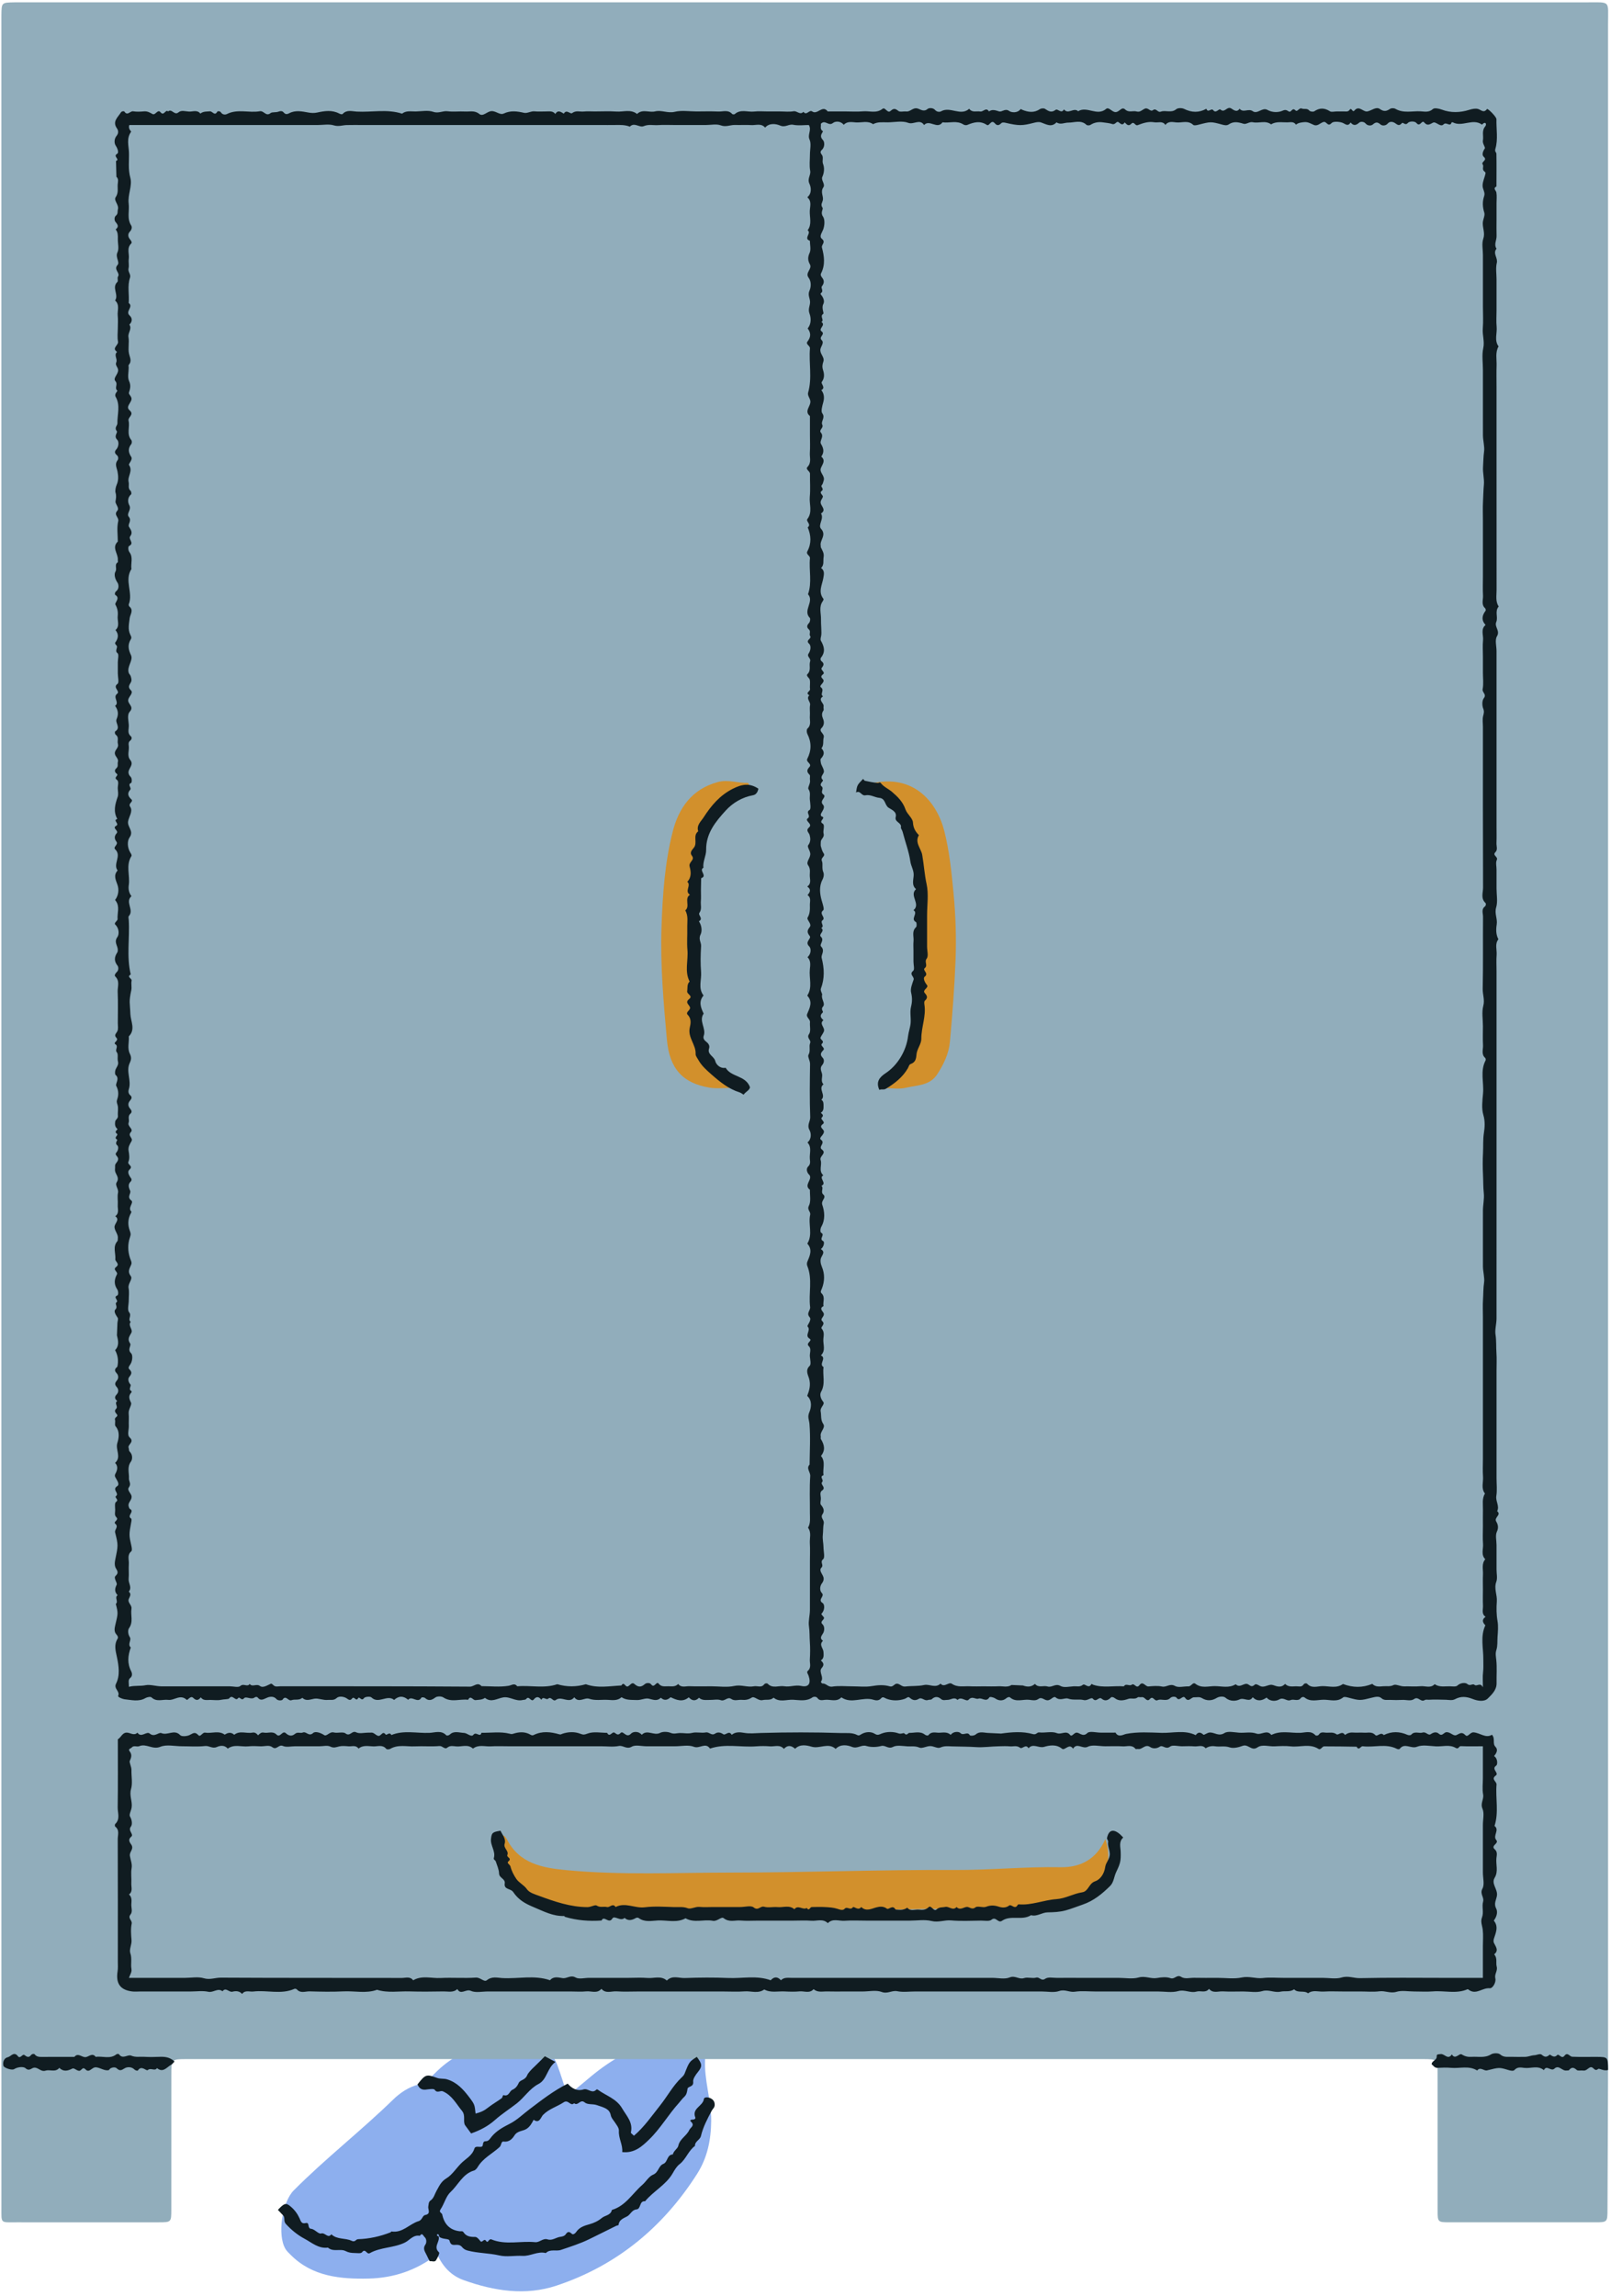
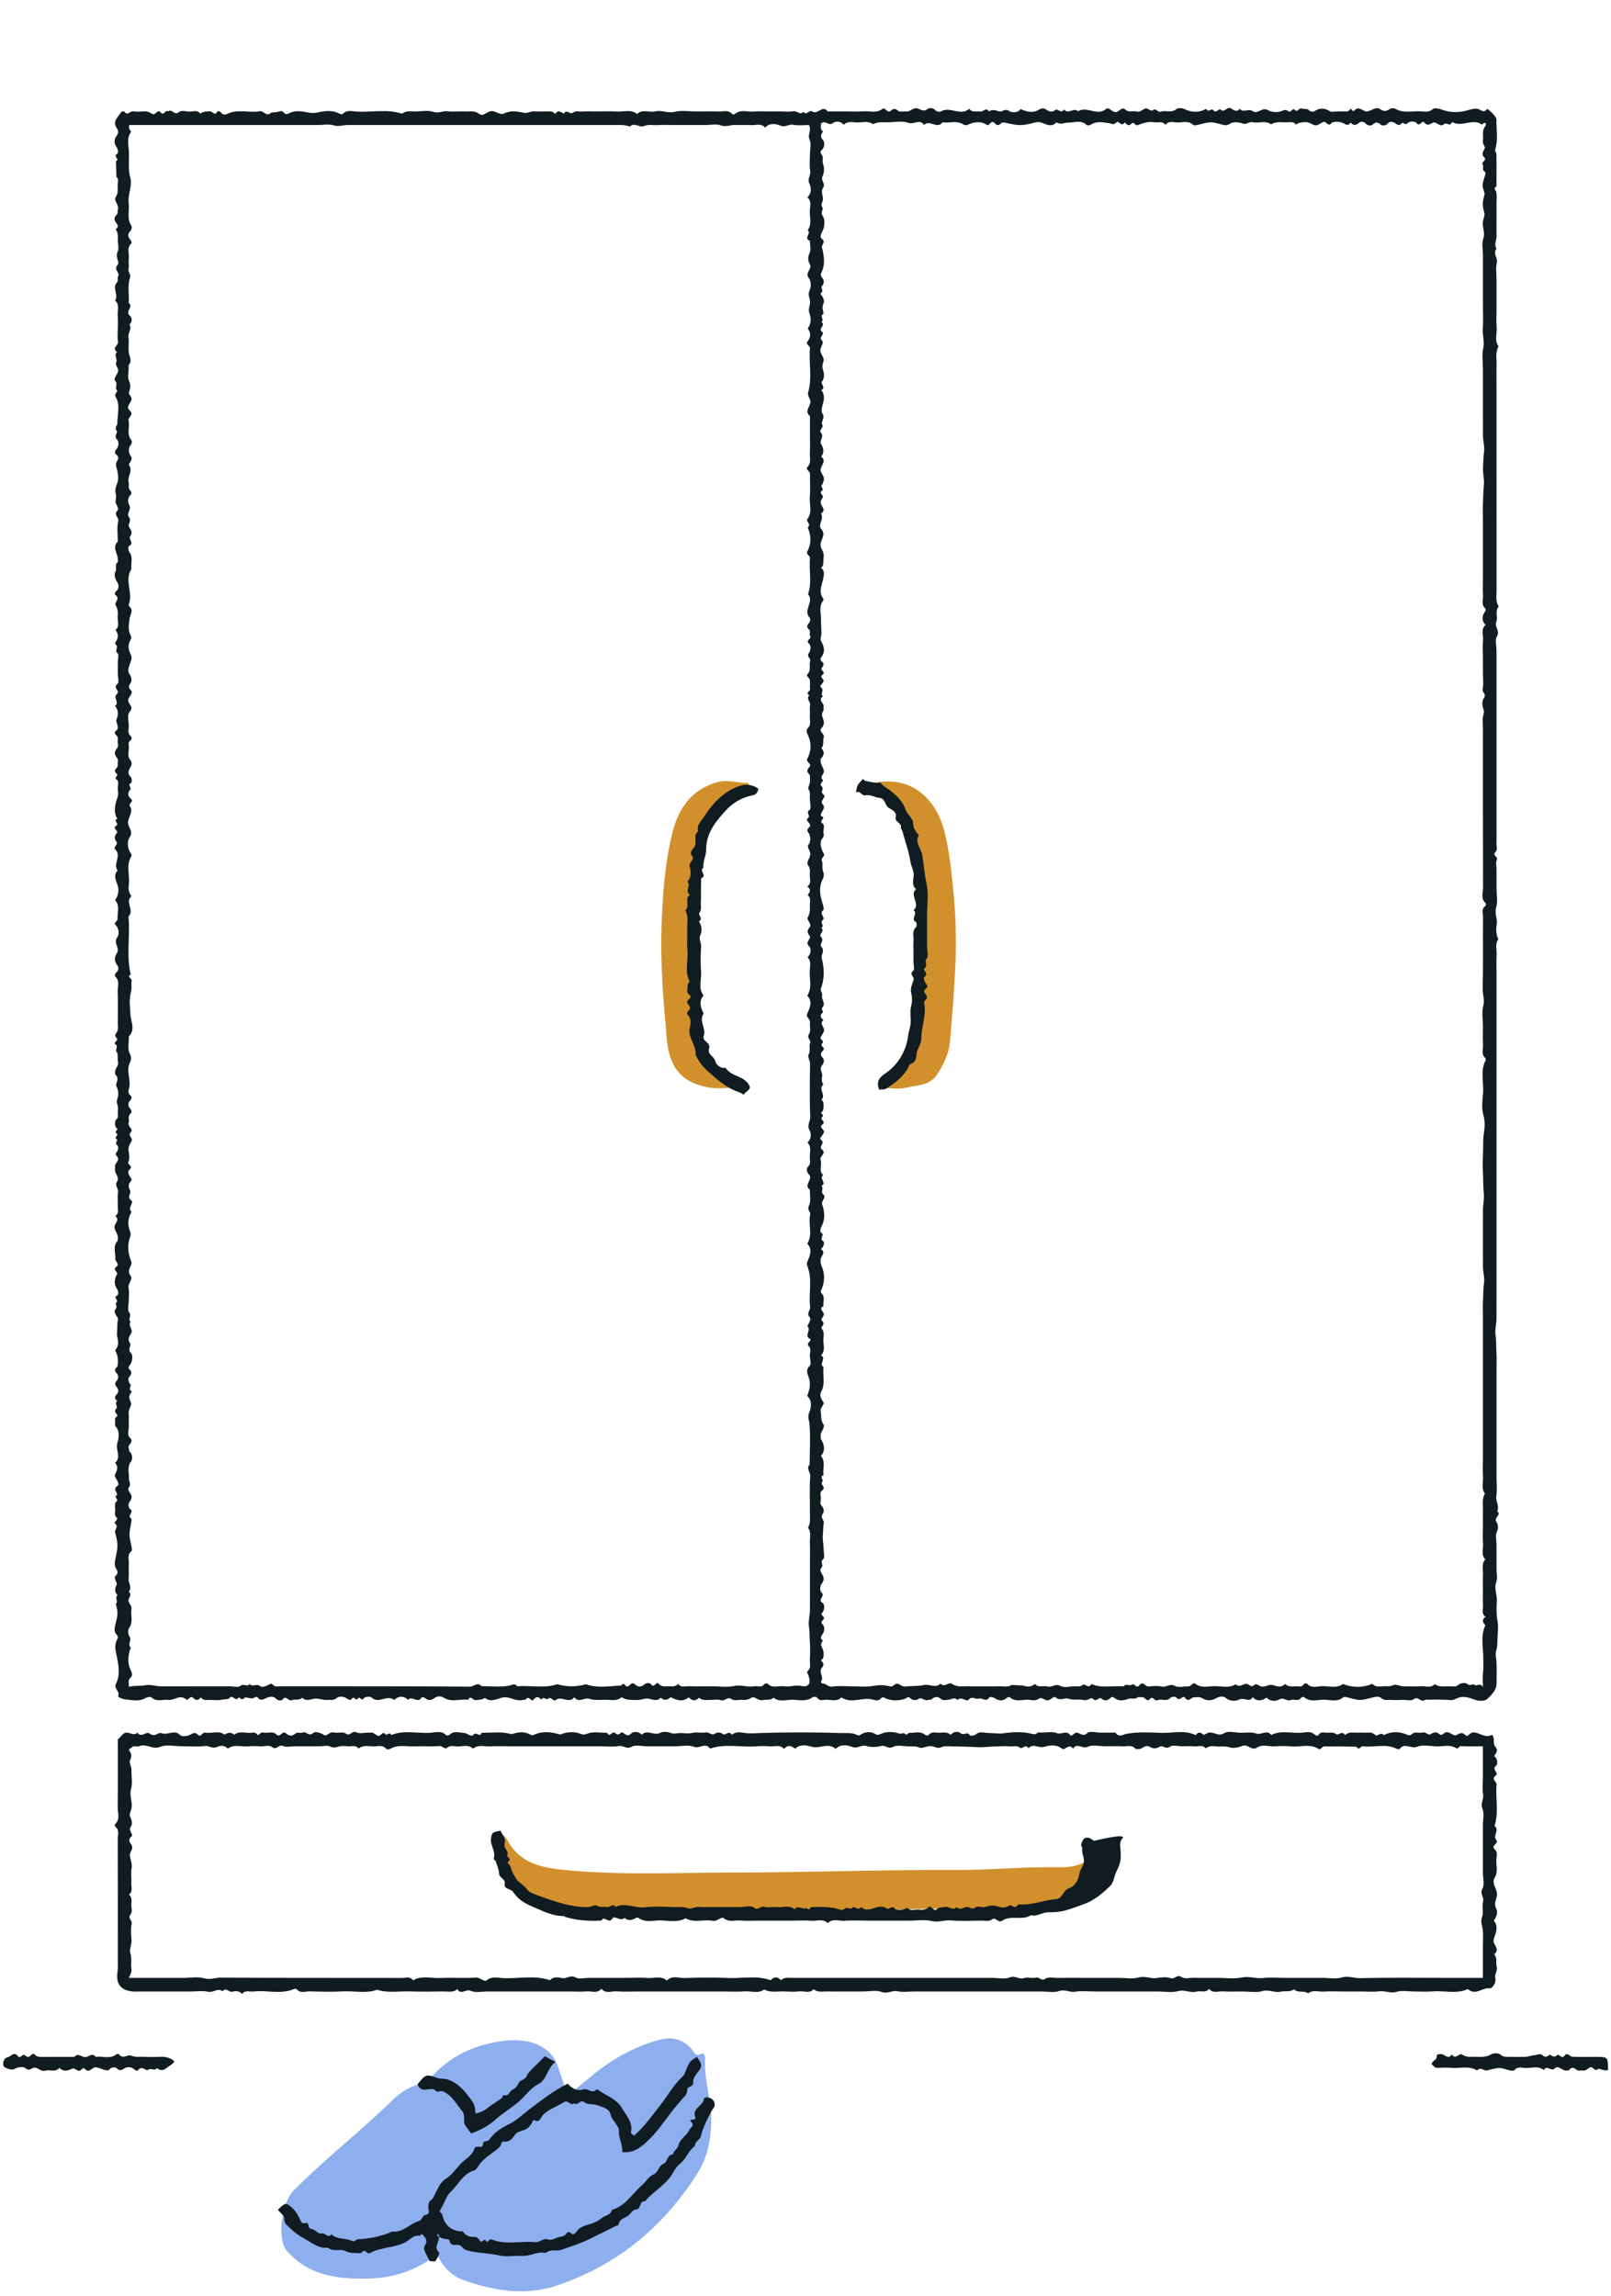
<svg xmlns="http://www.w3.org/2000/svg" fill="#000000" height="501.5" preserveAspectRatio="xMidYMid meet" version="1" viewBox="-0.3 -0.5 351.9 501.5" width="351.9" zoomAndPan="magnify">
  <g id="change1_1">
    <path d="M155.049,462.78c-0.035,4.129-0.829,8.041-3.067,11.559 c-7.424,11.663-17.552,20.035-30.696,24.414c-6.799,2.265-13.647,1.193-20.292-1.187 c-2.629-0.941-4.482-2.785-5.801-5.634c-4.613,3.588-9.66,5.162-14.918,5.284 c-6.126,0.141-12.309-0.383-17.065-5.157c-0.418-0.419-0.876-0.832-1.171-1.333 c-1.799-3.053-0.699-10.228,1.809-12.753c6.919-6.965,14.689-12.994,21.715-19.839 c1.574-1.533,3.382-2.731,5.545-3.304c1.72-0.456,2.867-1.765,4.058-2.917 c3.53-3.417,7.764-5.352,12.513-6.292c2.551-0.505,5.24-0.684,7.671-0.099 c2.588,0.623,5.006,2.192,6.056,4.971c0.822,2.176,1.472,4.417,2.269,6.843 c1.845-1.54,3.496-2.93,5.158-4.306c4.388-3.631,9.236-6.392,14.757-7.931 c2.856-0.795,5.246-0.24,7.224,2.033c0.482,0.554,0.64,1.735,1.981,0.994 c0.633-0.35,0.959,0.506,0.924,1.121C153.46,453.827,155.087,458.217,155.049,462.78z" fill="#8dafee" />
  </g>
  <g id="change2_1">
-     <path d="M350.954,4.813c0.012,146.902,0.012,293.805,0.004,440.707 c-0.001,12.199-0.077,24.399-0.125,36.598c-0.011,2.782-0.024,2.808-2.701,2.811 c-10.613,0.011-21.227,0.012-31.84-0.002c-2.535-0.003-2.564-0.037-2.568-2.661 c-0.013-9.919,0-19.838-0.009-29.757c-0.003-3.212-0.02-3.232-3.307-3.232 c-89.966-0.004-179.933-0.004-269.9-0c-3.37,0-3.38,0.018-3.382,3.455 c-0.006,9.82,0.005,19.64-0.007,29.46c-0.003,2.714-0.028,2.735-2.791,2.738 c-10.316,0.01-20.632,0.014-30.948-0.001c-3.69-0.005-3.368,0.377-3.369-3.33 C0.004,429.918,0.004,378.24,0.003,326.561c-0.001-28.071,0-56.142,0-84.213c0-79.055,0-158.111,0-237.166 c0-0.794-0.008-1.587,0.002-2.381C0.039,0.06,0.041,0.059,2.824,0.01 c0.595-0.01,1.19-0.002,1.785-0.002c113.872-0,227.743-0.002,341.615,0.007 C351.623,0.015,350.954-0.521,350.954,4.813z" fill="#91adbb" />
-   </g>
+     </g>
  <g id="change3_1">
    <path d="M236.954,412.642c-4.424,2.389-9.279,3.458-14.244,3.68 c-5.347,0.239-10.711,0.082-16.067,0.102c-14.476,0.054-28.952,1.073-43.421,0.475 c-13.284-0.549-26.561-0.242-39.841-0.39c-6.323-0.07-12.429-4.754-14.196-11.048 c-0.342-1.219-0.862-2.443-0.729-3.771c0.049-0.489,0.003-1.048,0.592-1.24 c0.546-0.178,0.943,0.105,1.217,0.578c0.05,0.086,0.113,0.164,0.158,0.252 c2.749,5.33,7.778,6.23,13.027,6.728c11.972,1.137,23.971,0.533,35.957,0.529 c16.262-0.005,32.518-0.648,48.784-0.567c7.729,0.039,15.442-0.749,23.185-0.606 c4.333,0.08,7.811-1.726,9.772-6.133C242.797,406.083,241.196,410.351,236.954,412.642z M154.663,237.075c1.625,0.273,3.334,0.042,5.587,0.042c-6.172-4.04-6.702-4.85-7.799-11.672 c-0.692-4.298-0.928-8.642-1.271-12.975c-0.873-11.014-0.701-21.896,2.948-32.535 c1.574-4.587,4.041-7.854,8.965-8.854c0.247-0.05,0.272-0.249,0.005-0.57 c-2.144,0.111-4.304-0.818-6.631-0.176c-5.627,1.553-8.504,5.613-9.836,10.874 c-1.729,6.828-2.201,13.854-2.433,20.866c-0.273,8.214,0.44,16.404,1.181,24.578 C145.944,232.895,148.79,236.087,154.663,237.075z M197.5,177.348 c1.412,3.475,2.556,7.038,3.219,10.761c2.163,12.148,0.925,24.255-0.317,36.364 c-0.544,5.308-2.063,10.076-7.49,12.706c1.554,0,3.18,0.293,4.645-0.067 c2.411-0.592,5.226-0.423,6.858-2.935c1.421-2.189,2.553-4.539,2.784-7.126 c0.528-5.903,0.992-11.819,1.225-17.74c0.194-4.938,0.027-9.881-0.448-14.824 c-0.436-4.534-0.889-9.066-2.008-13.468c-1.604-6.313-6.901-13.145-17.19-10.054 C193.079,171.727,196.02,173.706,197.5,177.348z" fill="#d2902c" />
  </g>
  <g id="change4_1">
-     <path d="M25.436,270.049c-0.029,0.188,0.018,0.438-0.086,0.555 c-1.084,1.21-0.341,2.646-0.461,3.964c-0.047,0.511,1.074,1.007,0.185,1.678 c-0.865,0.654,0.487,1.043,0.153,1.658c-0.582,1.071-0.657,2.151,0.069,3.222 c0.287,0.424,0.285,1.242,0.038,1.34c-1.069,0.423,0.452,1.076-0.234,1.565 c-0.377,0.269,0.424,0.91-0.203,1.515c-0.428,0.412,0.123,1.212,0.506,1.799 c0.168,0.257-0.023,0.749-0.051,1.134l-0.108,2.699c0.266,1.131,0.552,2.265-0.403,3.244 c0.624,1.131,0.767,2.33,0.499,3.583c-0.017,0.082-0.132,0.144-0.204,0.212 c-0.451,0.424-0.371,0.805,0.033,1.234c0.454,0.483,0.452,1.141,0.08,1.581 c-0.476,0.562-0.542,0.907-0.022,1.479c0.404,0.446,0.409,1.117-0.036,1.578 c-0.568,0.587-0.4,1.011,0.13,1.45c-0.746,0.459,0.267,1.178-0.256,1.687 c-0.487,0.474-0.157,0.817,0.173,1.235c0.389,0.493-0.586,0.6-0.419,1.159 c0.135,0.453-0.129,1.133,0.121,1.425c0.986,1.157,0.719,2.604,0.393,3.644 c-0.464,1.476,0.948,3.083-0.49,4.351c0.756,0.827,0.461,1.648,0.012,2.489 c-0.082,0.154-0.077,0.421-0,0.583c0.314,0.668,1.12,1.582,0.434,2.025 c-1.195,0.773,0.534,1.531-0.233,2.144c-0.466,0.372,0.775,0.773-0.035,1.318 c-0.298,0.201-0.186,1.094-0.163,1.667c0.023,0.559-0.243,1.176,0.265,1.671 c0.616,0.601-0.741,0.961-0.258,1.381c0.825,0.718-0.179,1.276-0.021,1.912 c0.7,2.816,0.681,2.815,0.012,6.057c-0.098,0.476-0.134,1.029,0.015,1.475 c0.221,0.664,0.987,1.127,0.076,1.969c-0.534,0.493,0.458,1.509,0.232,1.947 c-0.477,0.921-0.437,1.57,0.213,2.281c-0.753,0.502,0.254,1.37-0.395,1.893 c0.54,2.095,0.484,2.083-0.118,4.638c-0.142,0.601-0.311,1.39,0.201,1.97 c0.284,0.322,0.516,0.654,0.294,1.019c-0.823,1.354-0.416,2.608-0.119,4.055 c0.379,1.849,0.705,3.933-0.203,5.73c-0.577,1.141,0.913,1.635,0.457,2.678 c-0.117,0.267,1.015,0.701,1.357,0.735c1.513,0.15,3.118,0.593,4.563-0.229 c0.496-0.282,1.168-0.364,1.365-0.176c1.127,1.075,2.449,0.383,3.66,0.543 c1.316,0.173,2.603-1.319,4.008-0.03c0.241,0.221,0.838-0.998,1.43-0.418 c0.686,0.672,1.152,0.556,1.67-0.105c0.547,0.79,1.372,0.549,2.122,0.563 c0.793,0.016,1.617,0.135,2.371-0.038c0.596-0.137,1.549-0.076,1.709-0.297 c0.731-1.011,1.34,0.727,1.923-0.024c0.402-0.518,0.7,0.694,1.329-0.013 c0.462-0.519,1.578,0.462,2.362-0.206c0.115-0.098,0.493-0.097,0.567-0.001 c0.756,0.98,1.416,0.335,2.221,0.042c0.543-0.197,1.345-0.307,1.905,0.34 c0.378,0.436,1.232,0.321,1.342,0.151c0.738-1.143,1.231,0.392,1.966,0.105 c0.719-0.281,1.661,0.119,2.358-0.525c0.846,0.811,1.673,0.358,2.643,0.197 c0.876-0.145,1.914,0.374,2.917,0.269c0.649-0.068,1.302,0.172,1.931-0.405 c0.499-0.458,1.367-0.341,1.943-0.081c0.518,0.234,0.92,0.862,1.441,0.174 c0.464-0.612,0.852,0.768,1.298-0.049c0.293-0.536,0.759,0.775,1.304-0.042 c0.2-0.299,1.351-0.407,1.62-0.143c1.555,1.521,3.449-0.719,4.957,0.551 c1.012-0.927,2.033-0.923,3.064-0.032c0.811-1.019,2.12,0.929,2.901-0.477 c0.054-0.097,0.6-0.073,0.762,0.07c0.832,0.737,1.473,0.498,2.294-0.108 c0.385-0.284,1.311-0.283,1.722-0.007c1.749,1.173,3.627,0.285,5.419,0.518 c0.56-1.095,1.046,0.137,1.609,0.075c0.724-0.08,1.442-0.048,2.07-0.49 c1.385,1.116,2.679,0.099,4.035-0.11c1.42-0.218,2.718,0.957,4.214,0.57 c0.271-0.07,0.569,0.026,0.791-0.256c0.603-0.766,1.05,0.852,1.637,0.13 c0.615-0.756,1.136-0.567,1.652,0.09c0.363-0.893,1.049,0.127,1.466-0.237 c0.698-0.61,1.055,0.759,1.701,0.262c1.232-0.946,2.865,0.913,4.016-0.579 c0.979,1.334,2.23-0.023,3.245,0.321c1.362,0.462,2.709,0.163,4.056,0.241 c1.036,0.06,2.137,0.233,3.025-0.577c1.019,0.693,2.178,0.559,3.323,0.618 c0.922,0.048,1.854-0.48,2.615-0.303c0.983,0.228,1.804,0.624,2.647-0.195 c0.753,0.701,1.456,0.505,2.135-0.12c1.316,0.638,2.633,1.137,3.96,0.024 c0.716,0.787,1.461,0.888,2.242,0.092c0.696,0.651,1.561,0.467,2.384,0.478 c0.793,0.011,1.66-0.2,2.362,0.053c0.892,0.321,1.475-0.842,2.293-0.268 c0.724,0.508,1.529,0.134,2.292,0.197c0.75,0.062,1.431-0.002,2.185-0.494 c0.594-0.388,1.406,0.775,2.386,0.547c0.789-0.184,1.691,0.143,2.383-0.529 c1.313,1.077,2.842,0.385,4.26,0.454c1.406,0.069,2.9,0.414,4.236-0.522 c0.219-0.154,0.823-0.228,1.085,0.148c0.444,0.637,1.08,0.457,1.619,0.394 c1.207-0.142,2.551,0.558,3.611-0.542c2.227,1.541,4.71-0.21,7.02,0.53 c0.477,0.153,1.156,0.256,1.638-0.307c0.426-0.498,0.774-0.077,1.233,0.09 c1.288,0.469,2.664,0.444,3.964,0.006c0.338-0.114,0.711-0.552,1.007-0.29 c0.666,0.588,1.234,0.791,2.067,0.279c0.648-0.398,1.257,0.561,1.993,0.266 c0.256-0.103,0.643-0.007,0.814-0.168c0.694-0.654,1.374-0.611,2.04-0.038 c0.452,0.388,0.945,0.17,1.41,0.181c0.727,0.017,1.456-0.735,2.184,0.017 c0.827-0.892,1.912,0.513,2.423-0.053c0.812-0.9,1.531-0.007,2.13-0.228 c0.8-0.296,1.703,0.87,2.4-0.283c0.105-0.173,0.849-0.058,1.324,0.264 c0.737,0.5,1.634,0.563,2.382-0.076c0.27-0.231,0.645-0.329,0.79-0.198 c1.295,1.175,2.831,0.374,4.239,0.544c0.638,0.077,1.364,0.267,1.987-0.192 c0.725-0.535,1.268,0.302,1.979,0.3c0.784-0.003,1.316-1.032,1.795-0.623 c0.973,0.829,1.981-0.001,2.704,0.252c1.193,0.418,2.332,0.038,3.435,0.32 c0.782,0.201,1.639-0.707,1.968-0.305c0.774,0.946,1.28-0.546,1.932,0.006 c0.732,0.62,1.41,0.359,2.042-0.288c0.128-0.132,0.513-0.076,0.795,0.15 c0.939,0.752,1.985,0.521,2.998,0.17c0.666-0.23,1.425,0.191,2.05-0.34 c0.115-0.098,0.385-0.014,0.583-0.014c0.198,0,0.416-0.053,0.591,0.01 c0.483,0.174,0.875,1.056,1.45,0.398c0.749-0.858,0.979,0.582,1.705,0.235 c0.825-0.393,1.928,0.388,2.782-0.481c0.36-0.367,1.167-0.327,1.341-0.069 c0.687,1.018,1.354-0.714,1.892,0.049c0.77,1.094,1.308-0.163,1.953-0.127 c0.566,0.032,1.133-0.174,1.71,0.174c1.05,0.633,2.126,0.635,3.222-0.03 c0.598-0.363,1.525-0.41,1.943-0.044c1.001,0.877,2.314,0.728,3.041,0.368 c1.008-0.5,2.163,0.766,2.886-0.482c0.993,0.983,2.014,0.791,3.048,0.072 c0.776,0.935,2.091,0.795,2.702,0.428c1.035-0.623,1.68,0.493,2.55,0.119 c0.681-0.292,1.592,0.368,2.203-0.418c0.235-0.302,0.643-0.3,0.793-0.175 c1.306,1.093,2.835,0.52,4.236,0.518c1.401-0.003,2.921,0.572,4.24-0.515 c0.218-0.179,0.765-0.04,1.132,0.057c2.552,0.675,2.545,0.664,5.224-0.009 c0.645-0.162,1.467-0.349,1.96,0.105c0.63,0.581,1.281,0.368,1.93,0.401 c0.89,0.045,1.787,0.048,2.677,0.001c0.868-0.047,1.836,0.334,2.583-0.2 c0.903-0.644,1.44,0.798,2.297,0.237c0.28-0.183,0.769-0.023,1.153-0.079 c0.457-0.066,3.033-0.008,3.507,0.012c0.664,0.029,1.345,0.206,1.997-0.143 c1.269-0.679,2.491-0.562,3.833-0.024c1.049,0.421,2.521,0.664,3.307-0.123 c0.859-0.858,1.933-1.84,1.903-3.339c-0.034-1.685,0.113-3.385-0.062-5.052 c-0.08-0.762-0.232-1.421,0.021-2.201c0.289-0.893,0.187-1.913,0.252-2.829 c0.08-1.116,0.188-2.396,0.004-3.437c-0.262-1.476-0.266-2.924-0.16-4.336 c0.109-1.444-0.667-2.803-0.114-4.291c0.291-0.784,0.051-1.766,0.051-2.659c0-0.893,0-1.785,0-2.678 c0-0.893,0-1.785,0-2.678c0-0.992-0.307-2.132,0.082-2.936c0.436-0.901,0.187-1.659-0.14-2.188 c-0.571-0.926,1.215-1.465,0.193-2.277c0.571-1.131-0.371-2.166-0.181-3.327 c0.205-1.256,0.046-2.571,0.046-3.86c0-1.289,0-2.579,0-3.868c0-1.289,0-2.579,0-3.868 c0-1.289,0-2.579,0-3.868c0-1.388,0-2.777,0-4.165c0-1.289,0-2.579,0-3.868c0-1.289,0-2.579,0-3.868 c0-1.289,0.07-2.584-0.019-3.867c-0.094-1.34,0.009-2.673-0.207-4.041 c-0.164-1.037,0.223-2.318,0.223-3.501c0.004-13.188,0.003-26.375,0.003-39.563 c0-1.19,0-2.38,0-3.57c0-1.19,0-2.38,0-3.57c0-1.19,0-2.38,0-3.57c0-1.289,0-2.579,0-3.868 c0-1.19,0-2.38,0-3.57c0-1.19,0-2.38,0-3.57c0-1.19,0-2.38,0-3.57s0-2.38,0-3.57 c0-1.19,0-2.38,0-3.57c0-1.289,0-2.579,0-3.868c0-1.19-0.07-2.386,0.02-3.569 c0.087-1.136-0.435-2.352,0.387-3.403c-0.558-1.029-0.535-2.176-0.366-3.239 c0.199-1.252-0.524-2.369-0.124-3.704c0.382-1.274,0.082-2.752,0.082-4.141c0-1.389,0-2.777,0-4.165 c0-0.694-0.219-1.495,0.054-2.057c0.366-0.752-1.046-0.979-0.291-1.724 c0.542-0.534,0.197-1.311,0.224-1.975c0.048-1.188,0.014-2.38,0.014-3.57c0-1.091,0-2.182,0-3.273 c0-1.19,0-2.38,0-3.57c0-1.19,0-2.38,0-3.57c0-1.19,0-2.38,0-3.57c0-1.091,0-2.182,0-3.273 c0-1.19,0-2.38,0-3.57c0-1.19,0-2.38,0-3.57c0-1.091,0-2.182,0-3.273c0-1.19,0-2.38,0-3.57 c0-1.19,0-2.38,0-3.57c0-1.19,0-2.38,0-3.57c0-1.091-0.394-2.422,0.091-3.217 c0.753-1.236-0.61-2.035-0.142-3.154c0.426-1.02-0.384-2.334,0.526-3.352 c-0.739-1.113-0.464-2.369-0.466-3.572c-0.016-10.314-0.009-20.629-0.009-30.944 c0-1.488,0-2.975,0-4.463c0-1.488,0-2.975,0-4.463c0-1.488,0-2.975,0-4.463 c0-1.587-0.039-3.175,0.012-4.76c0.045-1.391-0.328-2.833,0.428-4.153 c-0.972-1.342-0.277-2.856-0.416-4.283c-0.115-1.179-0.024-2.378-0.024-3.568c0-1.091,0-2.182,0-3.273 c0-1.19,0-2.38,0-3.57c0-1.19-0.214-2.433,0.061-3.555c0.269-1.095-0.936-2.067-0.061-3.092 c-0.626-0.927,0.039-1.852,0.009-2.78c-0.038-1.189-0.009-2.38-0.009-3.57c0-1.19,0-2.38,0-3.57 c0-0.793,0.097-1.604-0.036-2.374c-0.08-0.463-0.824-0.861,0.018-1.306 c0.006-2.378,0.035-4.756-0.009-7.133c-0.006-0.335-0.418-0.432-0.224-1.088 c0.616-2.078,0.176-4.293,0.232-6.453c0.014-0.552-1.912-2.426-2.058-2.236 c-0.748,0.974-1.268,0.18-1.962-0.012c-0.567-0.156-1.261-0.023-1.955,0.195 c-1.942,0.612-4.006,0.683-5.952-0.052c-0.701-0.265-1.644-0.415-1.941-0.141 c-0.893,0.826-1.867,0.544-2.784,0.504c-1.809-0.079-3.686,0.471-5.422-0.541 c-0.296-0.173-0.884-0.179-1.156,0.005c-0.784,0.531-1.336,0.666-2.246,0.031 c-0.816-0.569-1.777,0.34-2.689,0.528c-0.964,0.198-1.827-1.418-2.857-0.19 c-0.457,0.545-0.606-0.812-1.058-0.143c-0.343,0.508-0.877,0.318-1.345,0.337 c-0.495,0.019-0.992,0.004-1.487,0.004c-0.496,0-1.115,0.191-1.465-0.035 c-1.184-0.762-2.248-0.783-3.418,0.005c-0.235,0.158-0.898,0.066-1.075-0.148 c-0.484-0.586-1.122-0.243-1.622-0.446c-0.661-0.268-0.958,0.86-1.433,0.376 c-0.701-0.714-0.857,0.543-1.418,0.264c-0.393-0.196-0.624-0.518-1.359-0.184 c-0.919,0.418-2.23,0.449-3.355-0.179c-1.091-0.609-2.155,1.028-3.184,0.291 c-0.94-0.674-2.081,0.449-2.866-0.539c-0.629,0.962-1.445,0.157-1.849-0.068 c-0.921-0.513-1.403,1.074-2.319,0.257c-0.354-0.316-0.966,0.967-1.621,0.107 c-0.377-0.495-1.152,0.732-1.465-0.288c-1.621,0.903-3.212,0.853-4.878,0.031 c-0.463-0.229-1.349-0.228-1.704,0.069c-1.082,0.91-2.325,0.143-3.37,0.532 c-0.737,0.275-0.976-0.885-1.729-0.32c-0.561,0.422-1.012-0.606-1.722-0.344 c-0.6,0.221-1.047,0.859-1.831,0.631c-0.809-0.235-1.702,0.318-2.511-0.44 c-0.841-0.788-1.316,0.856-2.379,0.527c-0.622-0.193-1.266-1.087-1.772-0.655 c-1.967,1.682-4.187-0.696-6.122,0.519c-0.924-0.912-2.2,0.797-3.084-0.413 c-0.579,1.073-1.369-0.243-1.831,0.107c-0.932,0.706-1.555,0.277-2.321-0.221 c-0.259-0.169-0.844-0.116-1.122,0.071c-1.266,0.852-2.542,0.658-3.824,0.147 c-0.203-0.081-0.295-0.262-0.429-0.099c-0.706,0.86-1.967,0.687-2.431,0.357 c-0.939-0.667-1.534,0.289-2.243,0.075c-0.746-0.225-1.46-0.514-2.189,0.013 c-0.629-1.001-1.248,0.127-1.89,0.015c-0.824-0.143-1.784,0.31-2.422-0.595 c-1.895,1.683-4.149-0.577-6.129,0.547c-0.335,0.19-0.942,0.169-1.34-0.293 c-0.456-0.529-1.351-0.453-1.623-0.218c-0.85,0.735-1.555,0.069-2.217-0.1 c-1.015-0.259-1.548,0.757-2.445,0.653c-0.582-0.068-1.357,0.18-1.721-0.114 c-0.676-0.546-1.043-0.61-1.71-0.003c-0.695,0.633-1.157-0.928-1.756-0.458 c-1.344,1.053-2.831,0.414-4.242,0.542c-1.279,0.116-2.576,0.025-3.866,0.025s-2.579,0-3.868,0 c-1.125-1.531-2.247,0.823-3.376,0.002c-0.653-0.475-1.239,1.025-1.919,0.078 c-0.748,0.798-1.392-0.256-2.159-0.12c-0.962,0.17-1.976,0.041-2.968,0.041 c-0.893,0-1.785,0-2.678,0c-0.992,0-1.994-0.092-2.973,0.022c-1.408,0.164-2.944-0.591-4.231,0.56 c-0.104,0.093-0.468,0.076-0.558-0.026c-0.88-1.001-2.029-0.485-3.053-0.535 c-1.583-0.078-3.173-0.021-4.759-0.021c-1.587,0-3.243-0.285-4.741,0.08 c-1.511,0.368-2.857-0.438-4.289-0.089c-1.289,0.315-2.758-0.591-3.934,0.562 c-1.386-1.104-2.996-0.421-4.498-0.528c-1.579-0.112-3.172-0.025-4.759-0.025 c-0.793,0-1.594-0.068-2.378,0.018c-0.839,0.092-1.698-0.306-2.547,0.344 c-0.395,0.302-1.24-0.938-1.819,0.122c-0.634-0.363-1.276-0.915-1.857,0.072 c-0.556-0.757-1.37-0.541-2.118-0.554c-0.793-0.013-1.595,0.068-2.378-0.022 c-0.832-0.096-1.609,0.486-2.322,0.324c-1.524-0.348-2.932-0.555-4.44,0.148 c-0.865,0.403-1.667-0.563-2.67-0.523c-1.001,0.04-1.843,1.296-2.684,0.614 c-1.019-0.827-2.045-0.467-3.069-0.526c-1.285-0.074-2.594,0.107-3.862-0.057 c-1.05-0.136-1.95,0.528-3.112,0.126c-1.152-0.398-2.549-0.106-3.838-0.081 c-1.013,0.019-2.081-0.248-2.982,0.482c-3.261-1.057-6.612-0.276-9.916-0.454 c-1.006-0.054-2.159-0.466-3.058,0.511c-0.137,0.149-0.502,0.044-0.795-0.108 c-1.549-0.805-3.187-0.544-4.781-0.195c-0.658,0.144-1.301,0.107-1.893-0 c-1.427-0.259-2.85-0.566-4.193,0.144c-0.563,0.297-0.885,0.242-1.239-0.183 c-0.319-0.383-0.804-0.283-1.095-0.168c-0.592,0.234-1.416,0.054-1.733,0.315 c-1.034,0.849-1.471-0.555-2.361-0.395c-2.365,0.424-4.859-0.574-7.198,0.615 c-0.377,0.192-0.982,0.153-1.31-0.368c-0.202-0.321-0.718-0.275-0.774-0.172 c-0.588,1.079-1.08-0.108-1.627-0.056c-0.729,0.071-1.47-0.021-2.082,0.503 c-0.686-0.893-1.652-0.405-2.482-0.445c-0.762-0.037-1.679-0.367-2.288,0.156 c-0.919,0.789-1.473-0.903-2.276-0.186c-0.592-0.566-0.889,1.134-1.68,0.154 c-0.585-0.724-1.116,0.757-1.729,0.41c-0.6-0.339-1.129-0.641-1.855-0.58 c-0.788,0.067-1.603,0.116-2.374-0.016c-0.655-0.112-1.244,1.103-1.921,0.049 c-0.073-0.113-0.573-0.106-0.769,0.213c-0.653,1.066-1.919,1.962-0.845,3.478 c0.346,0.488,0.35,1.092-0.071,1.599c-0.569,0.684-0.56,1.621-0.2,2.166 c0.435,0.659,0.725,1.559,0.301,1.788c-0.985,0.532,0.717,1.223-0.242,1.548l0.092,3.468 c0.542,0.473,0.317,1.112,0.279,1.658c-0.064,0.929,0.218,1.839-0.444,2.803 c-0.493,0.717,0.776,1.637,0.488,2.662c-0.125,0.446,0.069,0.948-0.409,1.33 c-0.452,0.361-0.348,1.101-0.147,1.352c0.495,0.618,0.864,1.078,0.065,1.682 c0.509,0.615,0.495,1.341,0.477,2.083c-0.024,0.991,0.306,2.134-0.082,2.938 c-0.519,1.076,0.577,2.138,0.015,2.761c-0.934,1.033,0.669,1.681,0.088,2.556 c-0.185,0.278,0.097,0.933-0.107,1.122c-1.336,1.241,0.356,2.816-0.514,4.072 c1.083,0.95,0.456,2.21,0.576,3.326c0.095,0.882,0.019,1.783,0.019,2.676 c0,0.992-0.145,2.012,0.044,2.967c0.162,0.82-1.49,1.416-0.195,2.256 c-0.799,0.698,0.15,1.542-0.19,2.278c-0.305,0.661,0.415,1.059,0.413,1.732 c-0.003,0.927-1.187,1.717-0.602,2.373c0.635,0.713-0.269,1.467,0.412,2.076 c0.151,0.135-0.748,0.672-0.329,1.401c1.044,1.822,0.315,3.842,0.359,5.763 c0.011,0.49-0.758,0.917-0.121,1.702c0.23,0.284-0.744,1.074,0.078,1.867 c0.39,0.375,0.389,1.479-0.222,2.139c-0.448,0.483-0.284,0.874,0.148,1.226 c0.391,0.319,0.321,0.896,0.173,1.08c-0.707,0.886-0.192,1.64-0.03,2.52 c0.166,0.898,0.254,1.899-0.184,2.863c-0.23,0.505-0.365,1.352-0.254,1.712 c0.223,0.727,0.1,1.242-0.001,1.93c-0.087,0.587,0.941,1.43,0.38,2.048 c-0.84,0.926,0.417,1.401,0.21,2.277c-0.332,1.41-0.089,2.954-0.089,4.442 c-1.404,1.323,0.112,2.646,0.002,3.97c-0.016,0.196,0.067,0.514-0.024,0.572 c-0.789,0.495-0.094,1.322-0.49,2.009c-0.363,0.629-0.11,1.612,0.447,2.428 c0.261,0.383,0.401,1.361-0.302,1.882c-0.3,0.223-0.32,0.705-0.21,0.773 c1.253,0.773-0.206,1.689,0.063,2.168c0.469,0.836,0.585,1.633,0.491,2.474 c-0.114,1.025,0.52,2.183-0.484,3.065c0.789,0.941,0.598,1.843-0.071,2.756 c-0.059,0.081,0.063,0.399,0.187,0.491c0.642,0.476-0.429,1.192,0.335,1.804 c0.339,0.271,0.057,1.317,0.057,2.011c0,0.793,0,1.587,0,2.38s0.316,2.031-0.059,2.298 c-1.168,0.833,0.688,1.584-0.111,2.191c-0.997,0.758,0.618,1.892-0.425,2.61 c0.653,0.911,0.81,1.815,0.324,2.915c-0.353,0.8,0.994,1.875-0.3,2.675 c-0.106,0.066-0.129,0.552,0.177,0.782c0.686,0.516,0.226,1.291,0.412,1.911 c0.239,0.799-0.494,1.192-0.643,1.834c-0.207,0.887,0.875,1.288,0.638,2.144 c-0.123,0.445,0.147,0.968-0.318,1.362c-0.479,0.405-0.398,0.859,0.063,1.213 c0.546,0.419-0.772,0.757,0.031,1.32c0.542,0.38,0.159,1.29,0.203,1.96 c0.039,0.593,0.165,1.245-0.021,1.774c-0.57,1.621-1.001,3.202-0.076,4.829 c-1.101,0.298,0.575,1.04-0.268,1.499c-0.942,0.513,0.644,1.033,0.122,1.619 c-0.535,0.6-0.537,1.199-0.059,1.824c0.512,0.67-0.821,1.156-0.265,1.687 c1.493,1.429-0.557,3.194,0.532,4.618c-0.937,1.045-0.442,1.98-0.036,3.124 c0.356,1.003,0.265,2.291-0.507,3.302c-0.019,0.025,0.087,0.154,0.143,0.228 c0.934,1.24,0.28,2.658,0.393,3.986c0.028,0.329-0.887,0.824-0.498,1.195 c0.895,0.854,0.843,2.175,0.457,2.704c-0.835,1.144,0.121,1.92,0.087,2.846 c-0.007,0.183-0.026,0.396-0.122,0.541c-0.652,0.98-0.723,1.881,0.068,2.874 c0.206,0.258,0.283,0.97-0.14,1.361c-0.319,0.295-0.62,0.745-0.355,0.999 c1.054,1.012,0.473,2.246,0.523,3.358c0.103,2.276,0.034,4.561,0.029,6.842 c-0.002,0.588,0.137,1.256-0.095,1.742c-0.244,0.513-0.816,0.842-0.205,1.463 c0.58,0.59-0.781,1.038-0.264,1.366c0.833,0.53-0.161,1.192,0.355,1.799 c0.354,0.416,0.055,1.327,0.238,1.962c0.258,0.896-0.522,1.405-0.61,2.142 c-0.033,0.277-0.059,0.698,0.099,0.832c0.977,0.831-0.133,1.896,0.152,2.42 c0.545,1.002,0.5,2.047,0.226,2.811c-0.223,0.621-0.093,0.835,0.054,1.346 c0.211,0.733-0.008,1.578,0.074,2.363c0.062,0.598-0.538,0.795-0.598,1.246 c-0.077,0.573-0.08,1.137,0.473,1.601c0.191,0.16-0.818,0.542-0.118,1.029 c0.504,0.35-0.819,0.82,0.054,1.298c0.228,0.125-0.613,0.722,0.053,1.27 c0.316,0.26,0.258,1.044-0.215,1.575c-0.471,0.529,0.442,0.805,0.401,1.425 c-0.044,0.673-0.728,0.912-0.673,1.535c0.035,0.394-0.082,0.819,0.025,1.184 c0.224,0.765,0.958,1.361,0.333,2.344c-0.436,0.686,0.465,1.426,0.283,2.286 c-0.18,0.855,0.012,1.781-0.054,2.668c-0.062,0.833,0.396,1.805-0.548,2.446 c1.149,0.838-0.272,1.581-0.155,2.485C24.834,268.528,25.573,269.156,25.436,270.049z M179.537,189.995 c-0.361-0.829-0.035-1.78-0.285-2.364c-0.371-0.863,0.853-1.044,0.356-1.745 c-0.308-0.435-0.451-1.002-0.602-1.528c-0.079-0.275,0.001-0.592-0.017-0.888 c-0.043-0.694,0.842-1.039,0.619-1.842c-0.205-0.741,0.376-1.89-0.221-2.235 c-0.982-0.566,0.901-1.247-0.234-1.568c-0.094-0.027-0.201-0.374-0.145-0.504 c0.291-0.676,1.037-1.43,0.448-2.066c-0.86-0.929,0.951-1.636,0.102-2.217 c-0.812-0.556,0.252-1.242-0.395-1.771c-0.636-0.52,0.493-1.167,0.286-1.368 c-0.82-0.796,0.312-1.266,0.219-1.981c-0.094-0.717-0.564-1.188-0.668-1.827 c-0.047-0.29-0.135-0.711,0.014-0.871c0.692-0.749,0.9-1.463,0.123-2.265 c0.593-0.706,0.271-1.602,0.491-2.36c0.253-0.87-1.204-1.313-0.47-2.062 c0.608-0.62,0.579-1.371,0.371-1.897c-0.285-0.722-0.43-1.257,0.037-1.926 c0.14-0.2-0.034-0.593,0.032-0.875c0.179-0.761-1.367-1.428-0.114-2.23 c-0.771-0.474,0.402-1.328-0.449-1.955c-0.502-0.37,0.583-0.855,0.571-1.48 c-0.009-0.451-1.013-0.719-0.14-1.365c0.622-0.46-0.593-0.981-0.289-1.377 c0.433-0.566,0.637-0.972,0.012-1.46c-0.299-0.233-0.295-0.634-0.166-0.793 c1.018-1.258,0.729-2.45-0.003-3.709c-0.16-0.276-0.012-0.763,0.064-1.138 c0.13-0.645-0.077-2.517-0.045-3.512c0.043-1.325-0.521-2.739,0.384-3.991 c0.102-0.141,0.215-0.43,0.15-0.513c-1.22-1.538-0.271-3.043-0.019-4.583 c0.116-0.709,0.345-1.601-0.51-2.149c0.741-0.677,0.425-1.589,0.568-2.406 c0.15-0.857-0.305-1.458-0.614-2.14c-0.037-0.082,0.015-0.201-0.008-0.295 c-0.298-1.226,1.346-2.306,0.063-3.728c-0.758-0.84,0.726-2.198-0.015-3.34 c1.146-0.747,0.195-1.441-0.037-2.169c-0.195-0.609,0.342-1.029,0.454-1.526 c0.054-0.241-0.805-0.827-0.333-1.168c0.74-0.534-0.238-0.948,0.059-1.29 c0.276-0.319,0.32-0.653,0.439-1.019c0.351-1.078-0.976-1.748-0.608-2.732 c0.321-0.86,1.12-1.647,0.088-2.534c0.679-0.94,0.538-1.772-0.06-2.764 c-0.411-0.682,0.755-1.58-0.027-2.472c-0.502-0.573,0.643-1.007,0.308-1.709 c-0.371-0.776,0.739-1.521-0.004-2.508c-0.321-0.427-0.021-1.557,0.211-2.388 c0.234-0.838,0.264-1.864-0.42-2.664c1.067-0.579-0.191-1.409,0.119-1.822 c0.637-0.848,0.504-1.813,0.277-2.517c-0.242-0.75-0.17-1.25,0.058-1.924 c0.294-0.868-0.622-1.486-0.666-2.418c-0.04-0.84,0.965-1.589,0.293-2.251 c-0.742-0.731,0.887-1.243-0.025-1.911c-0.798-0.584,1.044-1.375-0.045-2.048 c0.749-0.4-0.44-1.232,0.412-1.781c0.22-0.141-0.436-1.286,0.008-2.123 c0.354-0.667-0.001-1.491-0.539-2.113c-0.049-0.057-0.044-0.257-0.001-0.282 c0.725-0.425-0.052-1.13,0.229-1.491c0.504-0.646,0.566-1.233,0.104-1.833 c-0.259-0.336-0.466-0.636-0.268-1.026c0.935-1.84,0.685-3.734,0.183-5.598 c-0.176-0.656,0.912-1.147-0.004-1.912c-0.66-0.551-0.005-1.302,0.266-2.028 c0.322-0.863,0.422-2.205-0.047-2.867c-0.603-0.85,0.103-1.612-0.068-1.862 c-0.519-0.753-0.069-1.102,0.054-1.729c0.165-0.84-0.597-1.76,0.104-2.771 c0.479-0.691-0.551-1.572-0.229-2.268c0.45-0.972,0.475-2.053,0.169-2.829 c-0.289-0.733,0.198-1.462-0.3-2.057c-0.295-0.353-0.336-0.693,0.015-1.006 c0.726-0.648,0.606-1.802,0.277-2.142c-0.766-0.792-0.38-1.29-0.003-1.925 c-0.785-0.481-0.371-1.187-0.48-1.634c0.93-1.042,1.663,0.6,2.644-0.192 c0.541-0.436,1.694-0.467,2.362,0.4c0.769-0.844,1.792-0.573,2.709-0.523 c1.235,0.067,2.543-0.438,3.7,0.385c1.027-0.577,2.152-0.392,3.248-0.406 c1.487-0.019,3.121-0.387,4.421,0.107c1.205,0.457,2.541-0.952,3.469,0.483 c1.176-1.309,2.893,1.034,4.021-0.595c1.514,0.218,3.117-0.472,4.569,0.473 c0.215,0.14,0.603,0.199,0.831,0.104c1.438-0.598,2.821-0.983,4.292-0.007 c0.557,0.369,0.92-1.306,1.731-0.358c0.521,0.609,0.956,0.455,1.458-0.055 c0.143-0.146,0.534-0.132,0.784-0.075c3.084,0.705,3.681,0.696,6.414-0.002 c0.462-0.118,1.018-0.2,1.447-0.053c1.151,0.393,2.256,1.166,3.383-0.022 c0.863,0.604,1.73,0.047,2.586,0.061c1.302,0.022,2.749-0.661,3.95,0.484 c0.158,0.151,0.647,0.156,0.85,0.024c0.854-0.552,1.774-0.704,2.741-0.563 c0.688,0.1,1.441,0.156,2.039,0.359c0.722,0.246,0.908-0.776,1.43-0.358 c0.472,0.378,0.858,0.725,1.296,0.003c0.411,0.413,0.812,0.959,1.432,0.313 c0.631-0.658,0.817,0.52,1.414,0.288c1.15-0.446,2.333-0.843,3.614-0.621 c0.826,0.143,1.807-0.376,2.437,0.584c0.638-0.906,1.6-0.619,2.423-0.552 c1.214,0.099,2.539-0.52,3.652,0.538c0.195,0.185,0.767,0.057,1.136-0.038 c2.702-0.696,2.699-0.702,5.222-0.017c0.465,0.126,0.973,0.233,1.394-0.053 c1.073-0.729,2.098-0.496,3.245-0.136c0.586,0.184,1.262-0.506,2.029-0.336 c1.306,0.289,2.74-0.479,3.978,0.461c1.119-0.691,2.362-0.414,3.56-0.436 c0.657-0.012,1.404-0.238,1.868,0.508c0.528-0.428,1.135-0.486,1.8-0.557 c0.853-0.091,1.447,0.345,2.142,0.623c0.83,0.332,1.377-0.492,2.112-0.664 c0.668-0.156,0.882,1.164,1.721,0.249c0.373-0.407,1.542-0.321,2.252-0.117 c0.696,0.2,1.263,1.027,1.917-0.017c0.639,0.788,1.2,0.645,1.911,0.007 c0.213-0.191,0.957-0.259,1.346,0.205c0.462,0.551,1.217,0.539,1.576,0.233 c0.678-0.577,1.046-0.571,1.721,0.005c0.352,0.301,1.113,0.314,1.576-0.243 c0.386-0.465,1.034-0.365,1.362-0.196c0.595,0.307,0.991,0.974,1.705,0.141 c0.277-0.323,0.713,0.628,1.297-0.042c0.363-0.417,1.529-0.434,1.888,0.01 c0.792,0.98,1.159-0.749,1.675-0.144c0.686,0.806,1.147,0.484,1.941,0.063 c0.628-0.333,1.623,1.093,2.298,0.381c0.619-0.654,1.455,0.668,1.754-0.434 c0.008-0.03,0.203-0.055,0.275-0.016c2.051,1.102,4.35-0.968,6.368,0.501 c0.806-0.855,1.088-0.07,0.713,0.379c-0.84,1.005-0.316,2.073-0.51,3.086 c-0.132,0.691,0.591,1.485,0.417,1.742c-0.444,0.655-0.698,1.409-0.226,1.827 c0.907,0.802-0.703,1.042-0.212,1.715c0.255,0.349-0.196,0.966,0.242,1.38 c0.14,0.132,0.379,0.309,0.36,0.433c-0.137,0.921-0.623,1.722-0.65,2.73 c-0.022,0.832,0.628,1.482,0.349,2.3c-0.412,1.208-0.372,2.368,0.022,3.626 c0.206,0.657-0.315,1.495-0.331,2.313c-0.022,1.128,0.532,2.166,0.11,3.402 c-0.364,1.066-0.076,2.355-0.076,3.545c0,1.289,0,2.579,0,3.868c0,1.19,0,2.38,0,3.571 c0,1.289,0,2.579,0,3.868c0,1.587,0.101,3.182-0.03,4.758c-0.119,1.434,0.428,2.791,0.102,4.286 c-0.33,1.515-0.073,3.158-0.073,4.745s0,3.174,0,4.761s0,3.174,0,4.761c0,1.587-0.011,3.174,0.004,4.761 c0.011,1.194,0.394,2.492,0.251,3.523c-0.159,1.144-0.16,2.289-0.232,3.425 c-0.08,1.272,0.301,2.612,0.19,3.798c-0.117,1.245-0.128,2.498-0.196,3.742 c-0.075,1.385-0.017,2.776-0.017,4.165c0,1.389,0,2.777,0,4.166c0,1.389,0,2.777,0,4.166 c0,1.289,0,2.579,0,3.868c0,1.389-0.058,2.78,0.02,4.165c0.053,0.93-0.44,1.976,0.474,2.78 c0.109,0.096,0.165,0.432,0.087,0.534c-0.799,1.042-0.954,2.062-0.004,3.097 c-1.12,0.944-0.438,2.209-0.55,3.319c-0.118,1.178-0.027,2.378-0.027,3.568 c0,1.19,0,2.38,0,3.571s0.168,2.414-0.06,3.559c-0.148,0.742,0.944,1.115,0.246,2 c-0.393,0.499-0.38,1.596-0.119,2.254c0.257,0.65,0.123,1.042-0.022,1.627 c-0.185,0.748-0.045,1.576-0.045,2.369c0,11.704-0.018,23.408,0.03,35.112 c0.005,1.105-0.549,2.364,0.529,3.353c0.135,0.124,0.14,0.557-0.155,0.787 c-0.786,0.613-0.376,1.478-0.382,2.212c-0.041,5.257,0.043,10.515-0.07,15.77 c-0.026,1.231,0.48,2.37,0.13,3.695c-0.367,1.391-0.082,2.954-0.082,4.442 c0,1.389-0.057,2.78,0.02,4.165c0.052,0.93-0.432,1.975,0.479,2.778 c0.109,0.096,0.155,0.407,0.084,0.54c-1.233,2.32-0.342,4.805-0.556,7.202 c-0.14,1.575-0.362,3.271,0.071,4.73c0.408,1.375,0.3,2.729,0.115,3.922 c-0.228,1.472-0.116,2.904-0.193,4.347c-0.085,1.582-0.079,3.176-0.001,4.759 c0.066,1.347,0.026,2.694,0.173,4.053c0.128,1.184-0.181,2.513-0.189,3.786 c-0.008,1.289-0.002,2.579-0.002,3.868c0,1.389,0,2.777,0,4.166c0,1.389-0.01,2.777,0.003,4.166 c0.011,1.192,0.403,2.491,0.249,3.518c-0.189,1.255-0.153,2.49-0.233,3.727 c-0.084,1.284-0.019,2.578-0.019,3.867c0,1.289,0,2.579,0,3.868c0,1.289,0,2.579,0,3.868 c0,1.289,0,2.579,0,3.868c0,1.289,0,2.579,0,3.868c0,1.289,0,2.579,0,3.868c0,1.289,0,2.579,0,3.868 c0,1.289,0,2.579,0,3.868c0,1.289,0,2.579,0,3.868c0,1.289-0.074,2.584,0.021,3.867 c0.091,1.23-0.467,2.547,0.421,3.687c-0.676,1.121-0.414,2.359-0.437,3.558 c-0.023,1.19-0.005,2.38-0.005,3.571c0,1.289-0.079,2.585,0.024,3.866 c0.09,1.124-0.499,2.366,0.489,3.36c-0.849,0.991-0.452,2.181-0.502,3.291 c-0.05,1.089-0.011,2.182-0.011,3.273c0,1.19-0.044,2.383,0.015,3.57 c0.041,0.834-0.388,1.808,0.569,2.437c-0.868,0.596-0.677,1.221-0.05,1.858 c-1.151,2.436-0.411,5.016-0.447,7.517c-0.013,0.919,0.06,1.84-0.06,2.782 c-0.121,0.956-0.027,1.94-0.027,3.246c-0.619-1.211-1.308-0.067-1.87-0.558 c-0.381-0.332-0.919,0.392-1.546-0.175c-0.346-0.313-1.437-0.332-2.158,0.349 c-0.326,0.308-1.114,0.17-1.691,0.16c-1.107-0.021-2.262,0.245-3.274-0.463 c-0.903,0.957-2.053,0.344-3.08,0.446c-1.179,0.117-2.379,0.001-3.568,0.036 c-0.82,0.024-1.849-0.532-2.298-0.305c-0.809,0.41-1.529,0.211-2.27,0.274 c-0.83,0.071-1.725,0.205-2.407-0.518c-2.132,0.883-4.269,0.843-6.408,0.028 c-1.396,1.019-2.989,0.449-4.48,0.465c-1.101,0.012-2.365,0.571-3.35-0.516 c-0.117-0.129-0.577-0.151-0.783,0.168c-0.417,0.644-1.067,0.369-1.622,0.384 c-0.836,0.024-1.724,0.193-2.406-0.523c-0.805,0.887-1.672,0.597-2.638,0.258 c-0.747-0.262-1.475,0.355-2.302,0.344c-0.68-0.009-1.288-0.813-1.711-0.416 c-0.813,0.761-1.164-0.129-1.72-0.191c-0.779-0.087-1.56,0.932-2.419,0.082 c-1.448,0.906-3.054,0.413-4.571,0.409c-1.402-0.003-2.898,0.534-4.24-0.517 c-0.563-0.441-0.894,0.601-1.517,0.576c-0.99-0.039-2.179,0.334-2.929-0.092 c-1.106-0.629-1.866,0.336-2.836,0.126c-0.948-0.205-1.98-0.108-2.964-0.023 c-0.703,0.061-1.204-1.312-1.986-0.261c-0.648,0.87-1.098-0.551-1.643-0.13 c-0.541,0.418-1.301-0.387-1.738,0.37c-2.234-0.172-4.506,0.386-6.703-0.345 c-0.198-0.066-0.324-0.277-0.423-0.1c-0.591,1.061-1.387-0.251-1.831,0.109 c-0.658,0.533-1.312,0.285-1.961,0.321c-0.989,0.055-2.182,0.361-2.928-0.067 c-1.108-0.637-1.871,0.414-2.836,0.109c-0.883-0.279-1.976,0.382-2.744-0.565 c-0.797,0.71-1.689,0.699-2.627,0.349l-2.489-0.11c-0.898,0.599-1.901,0.23-2.853,0.284 c-1.088,0.062-2.181,0.014-3.272,0.014c-0.992,0-1.986,0.046-2.975-0.011 c-1.321-0.076-2.676,0.303-3.941-0.552c-0.709-0.479-1.634,0.942-2.461-0.032 c-1.124,1.068-2.422,0.051-3.575,0.301c-1.379,0.299-2.755,0.166-4.115,0.332 c-0.799,0.097-1.184-0.609-1.841-0.621c-0.572-0.011-0.845,0.796-1.541,0.591 c-1.317-0.39-2.615-0.287-3.977-0.057c-1.35,0.229-2.769,0.05-4.157,0.05 c-1.488,0-3.002-0.167-4.454,0.06c-0.945,0.147-1.34-0.763-2.145-0.675 c-0.103,0.011-0.359-0.352-0.339-0.376c0.797-0.983-0.555-2.16,0.172-2.997 c0.674-0.776,0.354-1.171-0.175-1.679c0.733-0.444,0.601-1.169,0.576-1.842 c-0.031-0.811-1.062-1.572-0.115-2.432c-0.794-0.602-0.341-1.026,0.04-1.684 c0.275-0.476,0.386-1.44-0.138-1.931c-0.784-0.733,0.818-1.058,0.169-1.68 c-0.183-0.176-0.455-0.581-0.432-0.602c0.797-0.725,0.757-2.058,0.298-2.351 c-1.213-0.776,0.551-1.454-0.183-2.199c-0.516-0.524-0.454-1.506,0.036-2.141 c0.356-0.461,0.434-0.932,0.301-1.353c-0.22-0.694-1.038-1.437-0.421-2.055 c0.591-0.593-0.417-1.188,0.366-1.827c0.438-0.357,0.086-1.688,0.083-2.579 c-0.003-0.927-0.262-1.801-0.143-2.797c0.088-0.74,0.026-1.674,0.193-2.455 c0.162-0.755-0.804-1.225-0.273-1.994c0.518-0.75,0.221-1.404-0.34-2.064 c-0.196-0.23-0.072-0.772-0.022-1.163c0.084-0.66-0.378-1.518,0.258-1.95 c1.027-0.697-0.488-1.294,0.051-1.889c0.398-0.439-0.714-1.153,0.276-1.476 c-0.226-1.395,0.522-2.918-0.554-4.2c1.019-1.241,0.745-2.463-0.028-3.697 c-0.089-0.142,0.026-0.398-0.018-0.586c-0.242-1.012,1.127-1.839,0.548-2.695 c-0.624-0.924-0.39-1.843-0.57-2.76c-0.171-0.871,1.017-1.522,0.554-2.087 c-0.602-0.734-0.779-1.613-0.47-2.154c1.017-1.782,0.307-3.641,0.538-5.44 c-1.109-0.64,0.757-1.952-0.574-2.542c1.129-1.055,0.439-2.406,0.542-3.616 c0.062-0.725,0.267-1.507-0.367-2.23c-0.333-0.38,0.91-0.912,0.125-1.64 c-0.583-0.541,0.566-0.985,0.319-1.703c-0.153-0.446-1.099-1.044-0.046-1.574 c-0.181-0.926,0.442-1.962-0.431-2.803c-0.324-0.312-0.074-0.638,0.075-1.017 c0.616-1.57,0.655-3.233,0.003-4.764c-0.301-0.706-0.388-1.445-0.177-1.957 c0.301-0.732,0.955-1.282-0.054-1.918c0.675-0.457,0.856-1.571,0.518-1.739 c-1.017-0.506,0.482-1.359-0.426-1.817c-0.264-0.133-0.221-0.897,0.032-1.348 c0.872-1.554,0.705-3.276,0.196-4.766c-0.334-0.975,1.008-1.547,0.215-2.254 c-0.666-0.594,0.191-1.386-0.408-1.914c1.328-0.54-0.699-1.7,0.42-2.278 c-1.107-0.959-0.219-2.27-0.59-3.328c-0.311-0.886,1.392-1.466,0.294-2.292 c-0.886-0.666,0.829-1.386-0.216-2.152c-0.586-0.43,0.636-0.979,0.644-1.772 c0.006-0.579-1.241-0.93-0.215-1.664c0.626-0.448-0.618-1.039-0.288-1.366 c0.591-0.586,0.086-0.767-0.176-1.09c0.599-0.362,0.607-0.932,0.595-1.544 c-0.01-0.503,0.011-0.983-0.479-1.294c1.105-0.993-0.799-2.403,0.468-3.374 c-0.713-0.722-0.12-1.634-0.333-2.353c-0.206-0.694-0.473-1.239,0.042-1.838 c0.44-0.513,0.498-1.202,0.133-1.583c-0.685-0.717-0.42-1.111,0.126-1.697 c0.482-0.517-0.778-0.922-0.307-1.396c0.689-0.694-0.544-0.851-0.275-1.42 c0.197-0.415,0.485-0.772,0.674-1.206c0.399-0.917-1.125-1.68-0.068-2.512 c-0.557-0.506-0.93-0.972-0.165-1.677c0.25-0.23-0.508-0.672,0.046-1.281 c0.637-0.701-0.466-1.678-0.16-2.64c0.047-0.147-0.44-0.881-0.284-1.293 c0.848-2.236,0.759-4.42,0.17-6.724c-0.175-0.683,0.802-1.539-0.116-2.474 c-0.461-0.47,0.804-1.349-0.055-2.152c-0.579-0.541,0.998-1.212,0.077-1.904 c0.838-0.432-0.346-1.204,0.291-1.687c0.81-0.615-0.882-1.382,0.144-2.176 c0.287-0.222-0.115-1.377-0.33-2.126c-0.41-1.425-0.606-3.09,0.154-4.538 C179.662,191.072,179.726,190.428,179.537,189.995z M27.682,178.922 c0.169-1.05,1.116-2.223,0.463-3.176c-0.573-0.836,0.879-1.08,0.203-1.691 c-0.675-0.61-0.889-1.289-0.218-2.026c0.413-0.453-0.725-1.133,0.253-1.535 c0.082-0.034,0.247-0.926-0.178-1.346c-0.203-0.2-0.345-0.401-0.414-0.725 c-0.219-1.026,1.286-1.791,0.354-2.928c-0.764-0.932-0.159-2.089-0.321-3.132 c-0.058-0.375-0.073-0.774,0.301-1.063c0.356-0.276,0.462-0.712,0.131-0.995 c-0.755-0.647-0.419-1.471-0.418-2.208c0.001-1.065-0.473-2.383,0.213-3.146 c1.033-1.151-0.53-1.652-0.335-2.629c0.147-0.732,1.197-1.436,0.577-2.038 c-0.889-0.862-0.118-1.315,0.091-1.972c0.105-0.328-0.027-0.758-0.133-1.118 c-0.075-0.257-0.342-0.456-0.427-0.713c-0.459-1.395,1.037-2.725,0.489-3.87 c-0.62-1.297-0.747-2.305-0.035-3.476c0.235-0.386,0.046-0.656-0.131-1.028 c-0.556-1.172-0.262-2.362-0.113-3.607c0.088-0.734,0.912-1.698-0.048-2.487 c-0.119-0.098-0.211-0.378-0.158-0.511c1.001-2.509-1.029-5.244,0.581-7.7 c-0.189-1.224,0.435-2.54-0.434-3.69c-0.326-0.431-0.293-1.244-0.084-1.346 c1.275-0.625-0.243-1.474,0.252-2.124c0.585-0.767,0.208-1.335-0.26-2.063 c-0.353-0.548,0.676-1.334-0.038-2.17c-0.62-0.726,0.635-1.534,0.109-2.521 c-0.364-0.683-0.441-1.698,0.389-2.409c0.11-0.094,0.039-0.63-0.117-0.761 c-0.659-0.557-0.269-1.291-0.425-1.922c-0.304-1.234,1.006-2.398,0.079-3.723 c-0.175-0.251,0.891-1.154,0.491-1.765c-0.665-1.015-0.745-1.859,0.016-2.821 c0.145-0.183,0.147-0.686,0.001-0.859c-1.108-1.303-0.264-2.852-0.604-4.227 c-0.201-0.813,1.352-1.297,0.206-2.291c-0.867-0.752,0.273-1.541,0.431-2.33 c0.137-0.681-0.689-1.105-0.555-1.524c0.282-0.884,0.467-1.559,0.023-2.535 c-0.374-0.822-0.077-1.949-0.077-2.941c0-0.198-0.085-0.472,0.013-0.583 c0.751-0.849,0.218-1.622,0.042-2.506c-0.228-1.145,0.097-2.396-0.103-3.551 c-0.167-0.97,0.847-1.785,0.191-2.729c0.693-0.657,0.684-1.425,0.043-2.012 c-0.983-0.9,0.948-1.898-0.186-2.715c0.163-1.841-0.333-3.718,0.289-5.534 c0.247-0.722-0.502-1.253-0.321-2.015c0.156-0.657-0.048-1.393,0.051-2.073 c0.162-1.115-0.517-2.346,0.527-3.362c0.268-0.261-0.064-0.677-0.327-1.006 c-0.389-0.486-0.423-1.132,0.022-1.577c0.425-0.425,0.533-1.007,0.322-1.33 c-1.006-1.544-0.365-3.23-0.567-4.833c-0.243-1.924,0.839-3.894,0.36-5.622 c-0.523-1.89-0.245-3.677-0.298-5.491c-0.044-1.495-0.6-3.118,0.47-4.556 c0.075-0.1-0.724-0.602-0.385-1.475c1.014,0,2.17,0,3.326,0c1.091,0,2.182,0,3.273,0 c1.19,0,2.38,0,3.571,0c1.091,0,2.182,0,3.273,0c1.19,0,2.38,0,3.571,0c1.19,0,2.38,0,3.571,0 c1.091,0,2.182,0,3.273,0c1.19,0,2.38,0,3.571,0c1.091,0,2.182,0,3.273,0c1.19,0,2.38,0,3.571,0 s2.38,0,3.571,0c1.091,0,2.182,0,3.273,0c1.19,0,2.459-0.258,3.548,0.075 c1.033,0.316,1.875-0.042,2.803-0.067c1.189-0.032,2.38-0.008,3.57-0.008c1.091,0,2.182,0,3.273,0 c1.19,0,2.38,0,3.571,0s2.38,0,3.571,0c1.091,0,2.182,0,3.273,0c1.19,0,2.38,0,3.571,0 c1.091,0,2.182,0,3.273,0c1.19,0,2.38,0,3.571,0s2.38,0,3.571,0c1.091,0,2.182,0,3.273,0 c1.19,0,2.38,0,3.571,0c1.091,0,2.182,0,3.273,0c1.19,0,2.38,0,3.571,0c1.19,0,2.38,0,3.571,0 c1.091,0,2.182,0,3.273,0c1.19,0,2.38,0,3.571,0c1.091,0,2.182,0.013,3.273-0.004 c1.093-0.017,2.185-0.057,3.227,0.363c0.992-1.045,2.1,0.283,3.031-0.112 c1.075-0.455,2.121-0.155,3.172-0.229c1.184-0.084,2.379-0.019,3.569-0.019c1.091,0,2.182,0,3.273,0 c1.19,0,2.38,0,3.571,0c1.091,0,2.289-0.285,3.245,0.073c1.143,0.428,2.078-0.117,3.106-0.083 c1.189,0.04,2.384-0.047,3.569,0.027c1.018,0.063,2.165-0.459,3.016,0.55 c0.956-1.105,2.437-0.813,3.285-0.449c1.131,0.486,1.863-0.37,2.841-0.171 c1.127,0.229,2.336,0.053,3.421,0.053c0.686,1.109-0.343,2.066,0.162,3.184 c0.409,0.906,0.083,2.145,0.083,3.236c0,1.19-0.169,2.413,0.052,3.561 c0.189,0.98-0.695,1.73-0.165,2.843c0.372,0.783,0.567,2.12-0.465,2.966 c1.039,0.85,0.57,2.021,0.541,3.032c-0.04,1.395,0.503,2.885-0.469,4.181 c0.937,0.592-0.992,1.805,0.493,2.278c0.005,0.891,0.281,1.905-0.054,2.641 c-0.434,0.954-0.419,1.667,0.059,2.518c0.567,1.009-1.117,1.804-0.294,2.905 c0.641,0.858,0.55,2.064,0.213,2.805c-0.453,0.993,0.115,1.696,0.116,2.523 c0.001,0.828-0.496,1.529-0.122,2.519c0.353,0.935,0.422,2.252-0.4,3.247 c0.732,0.961,0.725,1.865-0.038,2.853c-0.485,0.627,0.587,0.908,0.536,1.507 c-0.273,3.21,0.519,6.461-0.399,9.652c-0.17,0.592,0.337,1.146,0.468,1.741 c0.259,1.178-1.462,2.266-0.071,3.391c0,1.389,0,2.777,0,4.166c0,1.289,0.064,2.583-0.02,3.867 c-0.067,1.024,0.395,2.109-0.51,3.07c-0.53,0.563,0.55,0.894,0.54,1.497 c-0.028,1.686,0.114,3.384-0.045,5.055c-0.153,1.605,0.65,3.304-0.531,4.837 c-0.374,0.485,0.953,1.154,0.078,1.821c0.743,1.75,0.845,3.49-0.073,5.219 c-0.375,0.706,0.623,0.918,0.563,1.525c-0.257,2.613,0.5,5.281-0.426,7.858 c1.44,1.606-1.205,3.533,0.395,5.169c0.164,0.168,0.064,0.846-0.145,1.077 c-0.485,0.534-0.629,0.942-0.033,1.466c0.445,0.391-0.021,1.029,0.234,1.379 c0.486,0.666-1.129,0.888-0.209,1.721c0.472,0.428,0.363,1.454-0.113,2.147 c-0.47,0.683,0.579,1.005,0.331,1.725c-0.299,0.87,0.294,1.902-0.576,2.76 c-0.391,0.386,0.4,0.805,0.496,1.208c0.158,0.656-0.031,1.389,0.067,2.069 c0.07,0.488-1.137,0.804-0.15,1.348c-0.793,0.76,0.3,1.381,0.157,2.139 c-0.145,0.766,0.025,1.586-0.047,2.373c-0.084,0.927,0.391,1.953-0.535,2.769 c-0.199,0.175-0.18,0.828-0.022,1.139c0.935,1.843,0.928,3.639-0.012,5.475 c-0.353,0.69,1.108,1.077,0.469,1.771c-0.62,0.672-0.587,1.086,0.037,1.7 c0.203,0.2,0.011,0.761,0.088,1.138c0.155,0.754-0.567,1.648-0.329,2.001 c0.531,0.791,0.221,1.529,0.299,2.271c0.082,0.781,0.29,2.075-0.058,2.274 c-0.965,0.554,0.383,1.263-0.4,1.83c-0.776,0.562,1.166,1.199,0.297,1.964 c-0.821,0.722-0.05,1.096,0.115,1.693c0.183,0.661,0.272,1.474-0.323,2.224 c-0.248,0.313,0.344,1.087,0.449,1.718c0.17,1.022-1.02,1.874-0.462,2.641 c0.636,0.874,0.3,1.698,0.378,2.532c0.07,0.744,0.272,1.6-0.569,2.133 c0.91,0.587,0.652,1.216,0.067,1.858c0.841,0.559,0.495,1.42,0.511,2.163 c0.02,0.943,0.052,1.846-0.502,2.775c-0.265,0.444,1.017,1.361,0.473,2.052 c-0.615,0.781-0.595,1.186-0.001,1.958c0.442,0.574-1.176,1.244-0.118,2.258 c0.469,0.449,0.448,1.664-0.367,2.35c0.778,0.783,0.6,1.79,0.506,2.7 c-0.197,1.9,0.633,3.907-0.562,5.704c1.24,1.327,0.564,2.649-0.006,3.974 c-0.336,0.78,0.669,1.119,0.604,1.837c-0.08,0.873,0.228,1.975-0.198,2.577 c-0.638,0.902,0.527,1.26,0.224,2.001c-0.315,0.769,0.162,1.661-0.355,2.544 c-0.232,0.397,0.356,1.258,0.345,2.007c-0.056,3.867-0.112,7.739,0.036,11.602 c0.036,0.943-0.774,1.722-0.154,2.834c0.358,0.64,0.501,1.934-0.448,2.701 c1.011,1.075,0.404,2.395,0.518,3.601c0.052,0.542,0.192,1.122-0.354,1.644 c-0.432,0.412-0.363,1.057,0.009,1.583c0.111,0.156,0.293,0.277,0.359,0.447 c0.397,1.019-1.358,2.049,0.008,3.074c-0.041,1.173,0.263,2.523-0.221,3.469 c-0.479,0.936,0.439,1.253,0.27,2c-0.467,2.053,0.628,4.28-0.623,6.28 c1.21,1.333,0.543,2.649-0.006,3.985c-0.104,0.255-0.105,0.626-0.001,0.881 c1.201,2.934,0.241,6.004,0.623,8.978c0.099,0.767-0.901,1.335-0.102,2.239 c0.539,0.61-0.651,1.825-0.463,2.014c0.85,0.85-0.746,1.929,0.431,2.661 c0.781,0.486-0.926,0.913-0.148,1.65c0.626,0.593,0.143,1.503,0.225,2.266 c0.073,0.686,0.307,1.699-0.04,2.023c-1.018,0.952-0.356,1.995-0.142,2.735 c0.412,1.42,0.077,2.59-0.399,3.827c1.154,1.05,0.868,2.631,0.465,3.565 c-0.462,1.07-0.045,1.665,0.028,2.547c0.245,2.944,0.055,5.923,0.031,8.889 c-0.807,0.861,0.2,1.635,0.138,2.516c-0.187,2.665-0.055,5.351-0.073,8.029 c-0.007,1.096,0.195,2.227-0.412,3.251c0.794,1.05,0.328,2.26,0.399,3.394 c0.081,1.284,0.019,2.578,0.019,3.867c0,1.19,0,2.38,0,3.571c0,1.19,0,2.38,0,3.571 s0.007,2.381-0.002,3.571c-0.009,1.183-0.374,2.457-0.216,3.5 c0.176,1.164,0.118,2.305,0.198,3.447c0.09,1.283,0.08,2.581-0,3.865 c-0.052,0.832,0.393,1.758-0.452,2.496c-0.312,0.273,0.036,0.649,0.162,1.007 c0.602,1.714,0.056,2.627-1.585,2.275c-1.306-0.281-2.469,0.278-3.688,0.07 c-1.207-0.207-2.561,0.584-3.649-0.555c-0.125-0.131-0.557-0.136-0.788,0.162 c-0.612,0.79-1.477,0.249-2.213,0.396c-1.42,0.283-2.781-0.403-4.284-0.075 c-1.61,0.351-3.355,0.079-5.041,0.079c-1.587,0-3.176,0.048-4.76-0.02 c-0.831-0.036-1.796,0.403-2.466-0.495c-0.584,0.645-1.362,0.529-2.1,0.507 c-0.752-0.022-1.546,0.219-2.155-0.566c-0.518-0.667-0.935,1.128-1.656,0.144 c-0.29-0.396-1.051-0.33-1.345-0.071c-0.825,0.726-1.458,0.744-2.291,0.003 c-0.604-0.537-0.969,0.364-1.477,0.529c-0.552,0.18-0.788-1.173-1.377-0.21 c-2.598,0.122-5.211,0.652-7.773-0.275c-2.078,0.605-4.156,0.613-6.234-0.003 c-2.869,0.984-5.831,0.195-8.738,0.456c-0.629-0.795-1.167-0.23-1.905-0.109 c-1.926,0.313-3.94,0.086-5.918,0.074c-0.847-0.993-1.653,0.116-2.498,0.11 c-13.786-0.104-27.573-0.071-41.359-0.085c-0.555-0.001-1.18,0.245-1.662-0.297 c-0.117-0.132-0.365-0.311-0.464-0.268c-0.782,0.343-1.733,1.005-2.39,0.51 c-0.783-0.59-1.664,0.322-2.256-0.455c-0.495,0.781-1.33-0.202-2.036,0.449 c-0.429,0.395-1.52,0.073-2.313,0.073c-4.959,0-9.918-0.008-14.878,0.006 c-1.196,0.003-2.498-0.456-3.504-0.249c-1.181,0.242-2.3,0.014-3.645,0.351 c0.003-0.92-0.257-1.513,0.332-1.977c0.473-0.372,0.357-1.049,0.188-1.369 c-0.926-1.756-0.755-3.482-0.111-5.242c-0.812-0.696,0.23-1.591-0.215-2.265 c-0.438-0.665-0.442-1.576-0.172-1.95c0.997-1.379,0.301-2.859,0.536-4.26 c0.135-0.804-0.906-1.299-0.585-2.13c0.213-0.55,0.653-1.064-0.01-1.594 c0.798-0.927-0.113-1.845-0.024-2.782c0.103-1.081-0.039-2.185,0.043-3.269 c0.07-0.924-0.435-1.965,0.547-2.765c0.194-0.158,0.102-0.775,0.017-1.153 c-0.548-2.426-0.557-2.423,0.005-5.462c0.033-0.178,0.026-0.491-0.073-0.547 c-1.032-0.588,0.871-1.53-0.266-2.099c-0.131-0.065-0.186-0.31-0.246-0.482 c-0.295-0.845,0.619-1.329,0.623-2.133c0.004-0.807-1.11-1.385-0.584-2.104 c0.559-0.764-0.035-1.3,0.001-1.915c0.072-1.219-0.462-2.477,0.432-3.693 c0.36-0.49,0.4-1.517-0.246-2.154c-0.257-0.253-0.137-0.552-0.241-0.798 c-0.341-0.799,1.367-1.28,0.225-2.311c-0.623-0.563-0.159-1.689-0.202-2.559 c-0.044-0.891,0.064-1.793-0.03-2.675c-0.097-0.915,0.752-1.897,0.512-2.382 c-0.449-0.907-0.595-1.505,0.097-2.242c0.05-0.053,0.041-0.262,0.001-0.281 c-0.809-0.401,0.089-1.127-0.244-1.484c-0.496-0.531-0.533-1.252-0.249-1.596 c0.548-0.664,0.68-1.074,0.012-1.706c-0.298-0.282-0.038-0.661,0.207-1.008 c0.55-0.776,0.576-2.128,0.202-2.472c-0.908-0.839,0.11-1.668-0.212-2.133 c-0.687-0.993-0.143-1.559,0.264-2.335c0.401-0.765-0.823-1.546-0.137-2.401 c-0.752-0.538,0.301-1.311-0.348-2.077c-0.44-0.519-0.084-1.714-0.084-2.607 c0-0.893,0.137-1.813-0.035-2.671c-0.206-1.024,0.992-1.952,0.468-2.647 c-0.807-1.071-0.172-1.722,0.134-2.582c0.148-0.416-0.14-0.885-0.293-1.34 c-0.497-1.477-0.526-3.089-0.005-4.544c0.23-0.643,0.152-0.898-0.06-1.483 c-0.383-1.058-0.428-2.258,0.065-3.374c0.111-0.252,0.368-0.667,0.297-0.736 c-0.898-0.865,0.64-1.946-0.023-2.446c-1.048-0.79,0.037-1.528-0.241-2.125 c-0.371-0.798-0.526-1.41,0.172-2.063c0.11-0.103,0.173-0.417,0.099-0.531 c-0.42-0.647-1.044-1.448-0.397-2.041c0.897-0.821-0.559-0.997-0.245-1.72 c0.29-0.667,0.169-1.579,0.033-2.349c-0.153-0.866,0.281-1.484,0.639-2.13 c0.391-0.706-0.926-1.142-0.148-1.969c0.661-0.702-0.795-1.212-0.482-2.068 c0.222-0.608-0.29-1.364,0.37-1.936c0.501-0.435,0.209-0.808-0.133-1.231 c-0.391-0.485-0.397-1.102,0.015-1.587c0.361-0.425,0.597-0.81,0.1-1.228 c-0.467-0.393-0.439-0.934-0.308-1.348c0.603-1.899-0.664-3.872,0.179-5.677 c0.376-0.805,0.409-1.294,0.027-2.073c-0.578-1.177-0.116-2.506-0.218-3.764 c1.519-1.494,0.403-3.304,0.346-4.865c-0.094-2.574-0.373-2.557,0.198-5.226 c0.142-0.663-0.076-1.404,0.072-2.064c0.119-0.529-1.181-0.792-0.19-1.365 c-0.959-3.933-0.193-7.929-0.436-11.889c-0.018-0.296-0.13-0.713,0.018-0.874 c1.226-1.326-0.908-3.075,0.575-4.338c-0.56-0.722-0.715-1.561-0.586-2.43 c0.31-2.091-0.702-4.298,0.569-6.312c0.134-0.212-0.065-0.514-0.233-0.782 c-0.667-1.067-0.709-2.546-0.16-3.319C29.002,181.017,27.48,180.173,27.682,178.922z M320.267,434.02 c0.087-0.038,0.277,0.143,0.414,0.23c1.552,0.983,2.868-0.596,4.416-0.442 c0.678,0.068,1.437-1.331,1.242-2.133c-0.238-0.979,0.544-1.655,0.297-2.586 c-0.232-0.875,0.205-1.902-0.558-2.687c1.086-0.871,0.336-1.675-0.058-2.521 c-0.114-0.245-0.091-0.61-0.005-0.881c0.424-1.332,1.074-2.651-0.012-3.974 c0.613-0.816,0.934-1.85,0.497-2.682c-0.559-1.063,0.086-1.937,0.192-2.815 c0.169-1.404-1.295-2.554-0.509-3.85c0.857-1.415,0.234-2.873,0.388-4.299 c0.068-0.629,0.286-1.365-0.364-1.921c-0.984-0.842,0.996-1.251,0.336-2.019 c-0.828-0.964,0.792-2.196-0.384-3.091c0.97-2.974,0.188-6.032,0.439-9.041 c0.055-0.659-1.286-1.16-0.168-1.967c0.803-0.579-1.083-1.382,0.115-2.185 c0.283-0.19,0.365-1.524-0.488-2.074c0.529-0.606,0.934-1.37,0.318-2.002 c-0.74-0.759,0.014-1.746-0.773-2.651c-1.361,0.853-2.579-0.409-4.011-0.516 c-0.821-0.061-1.234,1.183-1.795,0.607c-0.804-0.825-1.217-0.348-1.959-0.013 c-0.641,0.29-1.24-0.614-2.104-0.639c-0.664-0.019-0.965,1.009-1.707,0.359 c-0.564-0.494-1.163-0.358-1.832,0.096c-0.512,0.348-1.018-0.603-1.731-0.371 c-0.798,0.259-1.767-0.388-2.5,0.465c-0.123,0.143-0.56,0.151-0.778,0.054 c-1.755-0.782-3.489-0.822-5.225,0.035c-0.641-0.815-1.422,0.438-1.817,0.011 c-0.767-0.831-1.643-0.47-2.478-0.533c-0.789-0.06-1.59,0.037-2.378-0.028 c-0.691-0.057-1.268,0.127-1.803,0.527c-0.58-1.039-1.462,0.118-1.81-0.136 c-0.761-0.556-1.502-0.33-2.245-0.357c-0.55-0.02-1.203-0.265-1.62,0.381 c-0.204,0.315-0.66,0.293-0.782,0.16c-0.988-1.08-2.255-0.547-3.35-0.513 c-2.088,0.064-4.246-0.564-6.265,0.462c-0.985-1.258-2.211,0.072-3.252-0.298 c-1.256-0.446-2.523-0.111-3.781-0.195c-1.086-0.073-2.431-0.414-3.214,0.077 c-1.241,0.778-2.109-0.12-3.135-0.126c-0.621-0.003-1.303,0.62-1.453,0.485 c-0.679-0.61-1.164-0.608-1.695,0.096c-2.416-1.194-4.983-0.422-7.471-0.498 c-2.556-0.078-5.13-0.267-7.706,0.226c-0.608,0.116-1.697,0.88-2.325-0.27 c-0.023-0.042-0.189-0.005-0.288-0.005c-0.992,0-1.983,0-2.975,0c-0.992,0-2.376-0.41-2.894,0.085 c-1.094,1.046-1.764-0.306-2.552-0.05c-0.409,0.133-0.893,0.907-1.197,0.5 c-0.863-1.157-1.925-0.022-2.929-0.432c-1.105-0.452-2.548-0.003-3.82-0.149 c-0.556-0.064-0.638,0.58-1.415,0.36c-2.243-0.634-4.616-0.437-6.939-0.11l-2.699-0.131 c-0.943-0.007-1.952-0.435-2.791,0.287c-0.454,0.39-1.274,0.332-1.341,0.206 c-0.502-0.937-1.409,0.216-2.068-0.496c-0.287-0.31-1.527-0.414-2.101,0.421 c-0.693-0.663-1.567-0.529-2.387-0.474c-0.833,0.056-1.782-0.38-2.47,0.528 c-0.111,0.146-0.513,0.101-0.789-0.117c-1.034-0.816-2.257-0.346-3.39-0.375 c-0.307-0.008-0.538,0.724-1.087,0.116c-0.197-0.218-0.676,0.212-1.264-0.003 c-1.135-0.416-2.543-0.422-3.721,0.039c-0.589,0.231-0.846,0.437-1.487,0.043 c-0.823-0.507-1.872-0.448-2.759-0.001c-0.348,0.176-0.646,0.499-1.024,0.294 c-1.128-0.611-2.426-0.415-3.555-0.452c-5.845-0.191-11.702-0.181-17.549-0.015 c-1.239,0.035-2.43,0.188-3.681-0.036c-0.879-0.157-1.872-0.237-2.674,0.44 c-0.579-1.069-1.375,0.18-1.825-0.12c-0.673-0.448-1.223-0.538-1.848-0.126 c-0.75,0.494-1.242-0.421-1.994-0.277c-0.957,0.183-2.021-0.138-2.954,0.094 c-0.982,0.245-1.875,0.001-2.789,0.035c-0.646,0.024-1.179,0.272-1.914-0.027 c-0.681-0.277-1.702-0.328-2.327-0.003c-1.332,0.692-2.804-0.833-3.998,0.414 c-0.711-0.844-1.898-0.734-2.352-0.248c-1.034,1.105-1.693-0.761-2.263-0.158 c-0.637,0.675-0.91,0.18-1.346-0.061c-0.539-0.298-1.04,1.142-1.606,0.041 c-1.46,0-2.977-0.348-4.353,0.183c-0.61,0.236-0.857,0.267-1.485,0.019 c-1.251-0.493-2.647-0.44-3.962,0.006c-0.225,0.076-0.3,0.211-0.648,0.111 c-1.86-0.532-3.751-0.761-5.592,0.152c-0.394,0.195-0.672-0.069-1.028-0.236 c-1.086-0.511-2.274-0.415-3.367-0.061c-0.375,0.122-0.495,0.106-0.87,0.012 c-2.018-0.507-4.095-0.154-6.148-0.2c-0.272,1.152-1.151-0.364-1.756,0.438 c-0.46,0.609-1.366-0.386-2.033-0.406c-1.021-0.03-2.179-0.528-3.101,0.334 c-0.273,0.256-0.682,0.298-0.794,0.178c-1.082-1.153-2.453-0.58-3.641-0.526 c-2.785,0.125-5.631-0.645-8.355,0.478c-0.376-0.801-1.056,0.132-1.225-0.099 c-0.731-0.999-0.995,0.484-1.713,0.257c-0.553-0.175-0.887-0.762-1.511-0.687 c-0.195,0.024-0.396,0.004-0.595,0.004c-0.893,0-1.932,0.289-2.641-0.072 c-0.927-0.471-1.327,1.009-2.319,0.245c-0.568-0.437-1.739,0.004-2.57-0.212 c-0.924-0.241-1.543,0.94-2.102,0.571c-0.827-0.546-1.954-0.873-2.404-0.457 c-0.955,0.883-1.497-0.43-2.264-0.098c-0.505,0.219-1.148-0.183-1.676,0.269 c-0.703,0.602-1.347,0.501-2.04-0.134c-0.738-0.676-1.235,1.103-2.007,0.323 c-0.855-0.864-1.879-0.241-2.801-0.439c-0.577-0.124-0.895,0.246-1.237,0.588 c-0.325-0.387-0.677-0.699-1.246-0.587c-1.311,0.258-2.746-0.521-3.972,0.47 c-0.681-0.625-1.372-0.498-2.068-0.026c-1.341-0.975-2.862-0.206-4.281-0.439 c-0.615-0.101-1.012,1.068-1.49,0.54c-0.793-0.876-1.235-0.32-1.958,0.001 c-0.58,0.257-1.677,0.347-2.005,0c-1.284-1.358-2.75,0.148-4.118-0.446 c-0.579-0.252-1.488,0.991-2.539,0.1c-0.701-0.594-1.843,1.053-2.68-0.197 c-0.728,0.713-1.455,0.081-2.185,0.002c-1.112-0.121-1.347,1.021-2.099,1.449 c0,4.965,0.043,9.92-0.031,14.874c-0.018,1.205,0.603,2.567-0.551,3.636 c-0.097,0.09-0.09,0.489,0.006,0.561c1.004,0.759,0.552,1.829,0.556,2.748 c0.034,8.926,0.021,17.852,0.019,26.778c-0,0.689,0.056,1.391-0.05,2.065 c-0.42,2.67,0.556,4.086,3.162,4.417c0.586,0.075,1.189,0.011,1.784,0.011c1.19,0,2.38,0,3.57,0 c1.289,0,2.579,0,3.868,0c1.19,0,2.38,0,3.57,0c1.289,0,2.625-0.21,3.854,0.062 c1.106,0.245,2.066-0.918,3.111-0.11c0.743-0.975,1.397,0.296,2.176,0.09 c0.69-0.182,1.522-0.19,2.098,0.493c0.659-0.911,1.625-0.428,2.457-0.53 c2.981-0.364,6.057,0.721,8.982-0.588c0.134-0.06,0.424,0.013,0.524,0.127 c0.815,0.931,1.868,0.401,2.795,0.429c2.477,0.076,4.963,0.121,7.436-0.001 c2.428-0.12,4.895,0.519,7.284-0.347c2.334,0.742,4.733,0.284,7.101,0.357 c2.477,0.077,4.959,0.044,7.437,0.004c1.017-0.017,2.12,0.322,3.002-0.523 c0.743,1.42,1.879-0.091,2.921,0.388c1.066,0.489,2.518,0.139,3.802,0.147 c1.19,0.007,2.38,0.002,3.57,0.002c1.19,0,2.38,0,3.57,0c1.289,0,2.579,0,3.868,0 c1.19,0,2.38,0,3.57,0c1.19,0,2.38,0,3.57,0c1.091,0,2.191,0.089,3.27-0.025 c1.115-0.118,2.384,0.563,3.331-0.559c0.942,1.129,2.21,0.473,3.321,0.554 c1.579,0.115,3.172,0.029,4.758,0.029c1.488,0,2.975,0,4.463,0c1.587,0,3.174,0,4.761,0 c1.488,0,2.975,0,4.463,0c1.587,0,3.174,0,4.761,0c1.587,0,3.181,0.093,4.758-0.027 c1.427-0.109,2.941,0.56,4.283-0.413c1.42,0.782,2.962,0.352,4.45,0.429 c1.088,0.056,2.19,0.093,3.27-0.013c1.024-0.101,2.183,0.521,3.064-0.487 c0.889,0.804,1.978,0.468,2.992,0.501c1.288,0.041,2.578,0.01,3.868,0.01s2.579,0,3.868,0 c1.388,0,2.914-0.362,4.128,0.099c1.292,0.49,2.245-0.398,3.424-0.156 c1.237,0.254,2.567,0.057,3.856,0.057c1.289,0,2.579,0,3.868,0c1.389,0,2.777,0,4.165,0 c1.289,0,2.579,0,3.868,0s2.579,0,3.868,0c1.289,0,2.579,0,3.868,0s2.579,0,3.868,0 c1.389,0,2.777,0.002,4.165-0.001c1.287-0.002,2.684,0.303,3.832-0.099 c1.26-0.441,2.248,0.335,3.419,0.153c1.453-0.225,2.967-0.054,4.455-0.054s2.975,0,4.463,0 s2.975,0,4.463,0c1.587,0,3.174,0,4.76,0c1.488,0,3.062,0.305,4.439-0.084 c1.43-0.404,2.653,0.493,4,0.105c0.89-0.257,1.985,0.388,2.731-0.597 c0.843,1.045,2.003,0.496,3.019,0.554c1.483,0.085,2.974,0.022,4.462,0.022 c1.388,0,2.868,0.303,4.141-0.081c1.429-0.43,2.645,0.422,4.003,0.119 c0.97-0.216,2.054,0.143,2.967-0.512c0.84,0.905,2.154,0.157,3.047,0.875 c1.054-0.814,2.269-0.305,3.405-0.38c1.382-0.091,2.776-0.022,4.164-0.022c1.289,0,2.579,0,3.868,0 c1.388,0,2.794,0.136,4.16-0.04c1.249-0.161,2.377,0.517,3.7,0.115 c1.181-0.358,2.556-0.075,3.845-0.075c1.389,0,2.784,0.092,4.164-0.02 C315.241,434.288,317.813,435.099,320.267,434.02z M296.767,431.599 c-1.333,0.03-2.567-0.57-3.995-0.143c-1.274,0.381-2.753,0.08-4.141,0.08c-1.487,0-2.975,0-4.462,0 c-1.388,0-2.777,0-4.165,0c-1.487,0-2.991-0.135-4.458,0.037c-1.541,0.181-2.984-0.456-4.586-0.118 c-1.709,0.361-3.553,0.081-5.338,0.081c-1.686,0-3.372,0.03-5.057-0.012 c-0.966-0.024-2.035,0.33-2.876-0.209c-0.918-0.589-1.391,0.61-2.307,0.288 c-0.883-0.31-1.983-0.202-2.946-0.035c-1.345,0.234-2.57-0.516-3.998-0.116 c-1.379,0.386-2.951,0.084-4.439,0.084c-1.487,0-2.975,0-4.462,0s-2.975,0-4.462,0 s-2.975-0.013-4.462,0.005c-0.877,0.01-1.976-0.244-2.579,0.181 c-0.901,0.636-1.255-0.451-2.001-0.24c-0.826,0.234-1.841-0.162-2.645,0.106 c-1.096,0.365-1.935-0.639-3.134-0.148c-1.104,0.452-2.539,0.096-3.828,0.096 c-1.19,0-2.38,0-3.57,0c-1.19,0-2.38,0-3.57,0c-1.19,0-2.38,0-3.57,0c-1.289,0-2.578,0-3.867,0 c-1.19,0-2.38,0-3.57,0c-1.19,0-2.38,0-3.57,0c-1.289,0-2.578,0-3.867,0c-1.19,0-2.38,0-3.57,0 s-2.38,0-3.57,0c-1.19,0-2.38,0-3.57,0c-1.289,0-2.578,0-3.867,0c-1.19,0-2.38-0.008-3.57,0.003 c-0.835,0.008-1.719-0.185-2.403,0.524c-0.746-0.824-1.494-0.83-2.242-0.003 c-3.028-1.112-6.163-0.364-9.245-0.495c-3.167-0.134-6.348-0.108-9.517,0.008 c-1.303,0.048-2.768-0.662-3.921,0.553c-1.273-1.137-2.807-0.447-4.216-0.566 c-1.378-0.116-2.774-0.025-4.163-0.025c-1.487,0-2.975,0-4.462,0c-1.388,0-2.776,0-4.165,0 c-0.992,0-2.177,0.343-2.929-0.081c-1.104-0.623-1.87,0.278-2.834,0.14 c-0.884-0.126-1.974-0.474-2.752,0.459c-3.427-1.182-6.957-0.271-10.434-0.473 c-1.086-0.063-2.253-0.431-3.376,0.477c-0.591,0.478-1.395-0.65-2.38-0.582 c-2.566,0.176-5.158-0.042-7.729,0.092c-1.993,0.104-4.071-0.628-5.978,0.503 c-0.659-0.911-1.628-0.516-2.456-0.517c-13.189-0.025-26.377,0.01-39.566-0.064 c-1.226-0.007-2.364,0.523-3.696,0.128c-1.276-0.379-2.752-0.082-4.141-0.082 c-1.289,0-2.578,0-3.867,0c-1.388,0-2.777,0-4.165,0c-1.369,0-2.738,0-4.19,0 c0.247-0.743,0.671-1.249,0.548-1.93c-0.205-1.135,0.163-2.273-0.248-3.464 c-0.291-0.845,0.352-1.873,0.263-2.885c-0.103-1.181-0.197-2.413,0.036-3.555 c0.157-0.767-0.928-1.183-0.262-1.992c0.531-0.645,0.132-1.519,0.186-2.288 c0.052-0.736,0.161-1.527-0.513-2.105c0.905-0.663,0.457-1.627,0.511-2.46 c0.07-1.086-0.129-2.206,0.06-3.264c0.173-0.966-0.248-1.854-0.37-2.693 c-0.134-0.917,0.83-1.396,0.396-2.311c-0.208-0.439-1.039-1.112-0.102-1.893 c0.64-0.534-0.806-1.29-0.07-2.215c0.324-0.407,0.277-1.403-0.208-2.196 c-0.251-0.409,0.273-1.287,0.367-1.994c0.179-1.348-0.548-2.576-0.133-4 c0.373-1.279,0.052-2.754,0.089-4.141c0.02-0.743-0.523-1.682-0.361-2.027 c0.376-0.805,0.494-1.379-0.037-2.081c-0.417-0.551,0.27-0.597,0.449-0.822 c0.431-0.542,1.141-0.077,1.649-0.293c1.543-0.654,2.906,0.834,4.618,0.131 c1.358-0.558,3.127-0.112,4.714-0.112c1.686,0,3.387,0.135,5.051-0.054 c0.899-0.102,1.6,0.641,2.557,0.217c0.742-0.329,1.703-0.469,2.396,0.35 c1.395-1.027,2.986-0.345,4.481-0.497c0.883-0.09,1.785-0.05,2.675-0.007 c0.87,0.042,1.875-0.354,2.582,0.19c0.933,0.718,1.381-0.681,2.31-0.266 c0.744,0.332,1.755,0.067,2.648,0.067c0.892,0,1.785,0,2.677,0c0.892,0,1.785,0,2.678,0 c0.793,0,1.711-0.251,2.348,0.065c0.764,0.378,1.261,0.131,1.927-0.03 c0.656-0.158,1.383-0.072,2.073-0.024c0.743,0.051,1.603-0.334,2.168,0.502 c0.991-0.848,2.183-0.503,3.288-0.484c0.923,0.016,1.972-0.43,2.759,0.535 c0.12,0.147,0.636,0.143,0.852,0.014c1.726-1.029,3.609-0.466,5.418-0.557 c1.78-0.09,3.578,0.085,5.349-0.072c0.696-0.061,1.144,0.824,1.71,0.356 c0.646-0.534,1.334-0.323,1.964-0.272c1.222,0.099,2.56-0.548,3.658,0.48 c1.193-0.943,2.583-0.417,3.885-0.495c1.285-0.077,2.577-0.017,3.866-0.017c1.388,0,2.777,0,4.165,0 c1.289,0,2.578,0,3.867,0c1.388,0,2.776,0,4.165,0c1.289,0,2.578,0,3.867,0c1.388,0,2.777,0,4.165,0 c1.289,0,2.614,0.183,3.856-0.058c0.983-0.19,1.707,0.8,2.843,0.15 c0.821-0.47,2.129-0.092,3.22-0.092c0.992,0,1.983,0,2.975,0c1.091,0,2.182-0.002,3.272,0 c1.387,0.003,2.918-0.36,4.119,0.115c1.227,0.485,2.535-1.059,3.509,0.39 c3.328-1.134,6.757-0.229,10.129-0.493c0.986-0.077,1.987-0.075,2.972,0.005 c1.024,0.083,2.183-0.474,3.036,0.556c0.808-0.896,1.627-0.762,2.452-0.027 c1.076-1.098,2.558-0.755,3.613-0.449c1.768,0.513,3.647-0.986,5.246,0.479 c1.057-1.124,2.589-0.833,3.56-0.444c1.226,0.491,2.033-0.539,3.15-0.196 c0.997,0.306,2.216,0.272,3.236,0.003c0.923-0.243,1.522,0.734,2.564,0.201 c0.866-0.443,2.126-0.182,3.205-0.12c0.844,0.049,1.668-0.127,2.563,0.265 c0.574,0.252,1.487-0.282,2.298-0.325c0.833-0.045,1.646,0.604,2.297,0.313 c0.886-0.396,1.727-0.271,2.566-0.245c1.744,0.054,3.492,0.037,5.24,0.156 c1.605,0.109,3.311-0.16,4.977-0.181c0.793-0.01,1.593-0.063,2.378,0.016 c0.745,0.075,1.508-0.27,2.258,0.313c0.46,0.358,1.249-0.948,1.829,0.108 c0.986-1.173,2.212,0.031,3.397-0.31c1.123-0.324,2.643-0.643,3.924,0.407 c0.606,0.497,1.574-1.312,2.415,0.001c0.836-1.439,2.065,0.144,3.206-0.429 c1.03-0.516,2.524-0.109,3.813-0.109s2.582-0.056,3.866,0.019c0.926,0.054,1.986-0.432,2.751,0.552 c0.076,0.098,0.381-0.004,0.573,0.029c0.918,0.156,1.534-1.189,2.667-0.417 c0.504,0.343,1.354,0.388,2.088-0.11c0.621-0.421,1.281,0.716,2.208,0.007 c0.563-0.431,1.724-0.079,2.616-0.079c0.893,0,1.792-0.069,2.675,0.02 c0.835,0.085,1.791-0.435,2.494,0.427c0.631-0.426,1.334-0.555,2.071-0.442 c1.044,0.16,2.076-0.145,3.171,0.23c0.848,0.29,2.032-0.03,2.846-0.331 c1.237-0.456,1.934,1.237,3.229,0.338c1.039-0.721,2.487-0.166,3.751-0.229 c1.187-0.06,2.391-0.12,3.567,0.011c1.999,0.223,4.09-0.681,6.018,0.549 c0.491,0.314,0.786-0.55,1.227-0.553c2.366-0.011,4.733,0.044,7.1,0.076 c0.516,0.966,0.877-0.157,1.332-0.099c2.487,0.32,5.075-0.668,7.497,0.58 c0.157,0.081,0.502,0.098,0.569,0.006c1.061-1.455,2.482,0.046,3.781-0.48 c1.192-0.483,2.738-0.163,4.122-0.086c1.445,0.081,2.982-0.457,4.315,0.326 c0.691,0.406,0.678-0.393,1.144-0.371c1.562,0.074,3.13,0.028,4.82,0.028c0,1.336,0,2.509,0,3.683 c0,1.091,0,2.182,0,3.272c0,1.19-0.167,2.411,0.049,3.561c0.201,1.069-0.652,1.935-0.138,3.124 c0.433,1.003,0.089,2.341,0.089,3.531c0,1.091,0,2.182,0,3.272c0,1.19,0,2.38,0,3.57 s0,2.38,0,3.57s0.398,2.595-0.101,3.515c-0.624,1.153,0.426,1.86,0.145,2.846 c-0.314,1.102,0.198,2.322-0.25,3.472c-0.352,0.904,0.07,1.779,0.173,2.673 c0.134,1.175,0.033,2.376,0.033,3.566c0,1.091,0,2.181,0,3.272c0,1.172,0,2.344,0,3.662 c-2.8,0-5.457,0-8.114,0C309.261,431.536,303.011,431.456,296.767,431.599z M95.524,488.019 c0.027,0.028,0.067,0.032,0.097,0.056C95.553,488.073,95.496,488.066,95.524,488.019z M155.815,459.312 c-0.021,0.58-0.429,0.831-0.644,1.232c-0.953,1.787-1.898,3.572-2.37,5.563 c-0.201,0.847-1.344,1.135-1.295,2.14c-1.449,1.042-1.943,2.881-3.351,3.976 c-0.668,0.519-1.09,1.259-1.531,2.024c-1.461,2.529-4.194,3.87-6.016,6.089 c-1.323-0.135-0.824,1.676-1.885,1.781c-1.018,0.101-1.303,1.132-2.05,1.526 c-0.839,0.443-1.742,0.735-1.867,1.875c-0.008,0.077-0.335,0.101-0.499,0.181 c-1.979,0.97-3.946,1.97-5.926,2.932c-1.97,0.957-4.084,1.63-6.167,2.334 c-1.055,0.357-2.337-0.27-3.288,0.683c-1.778-0.453-3.356,0.712-5.108,0.615 c-1.68-0.092-3.438,0.278-5.039-0.091c-2.307-0.531-4.682-0.475-6.969-1.081 c-0.534-0.142-0.878-0.389-1.177-0.745c-0.359-0.427-0.777-0.516-1.294-0.491 c-0.666,0.031-1.197,0.123-1.448-0.909c-0.132-0.541-1.49-0.205-2.272-0.872 c0.017,0,0.029,0.003,0.046,0.003c-0.055-0.154-0.086-0.323-0.171-0.459 c-0.098-0.157-0.279-0.118-0.35,0.112c-0.025,0.081,0.165,0.229,0.379,0.288 c0.328,1.184-1.272,2.26,0.088,3.493c0.169,0.153-0.33,1.187-0.67,1.715 c-0.308,0.477-0.911,0.112-1.375,0.205c-0.215-0.422-0.446-0.822-0.627-1.244 c-0.326-0.762-1.002-1.425-0.301-2.415c0.228-0.322,0.321-1.174-0.205-1.633 c-0.269-0.234-0.491-1.045-1.041-0.253c-1.413-0.292-2.21,0.963-3.251,1.471 c-2.468,1.204-5.308,0.981-7.668,2.316c-0.683,0.386-0.935-1.188-1.706-0.185 c-0.234,0.304-1.104,0.156-1.682,0.149c-0.657-0.008-1.236-0.086-1.908-0.428 c-1.142-0.582-2.691,0.274-3.845-0.752c-2.048,0.287-3.559-1.117-5.129-1.948 c-1.459-0.771-2.866-1.91-4.06-3.218c-0.574-0.629-0.11-1.349-0.586-1.861 c-0.388-0.416-0.784-0.823-1.154-1.211c1.46-1.555,1.787-1.595,2.86-0.671 c0.816,0.703,1.433,1.549,1.864,2.505c0.282,0.625,0.406,1.271,1.318,1.049 c1.021-0.249,0.277,1.172,1.234,1.255c0.756,0.065,1.608,1.191,2.156,1.018 c0.885-0.279,1.475,1.182,2.248,0.18c1.258,1.194,3.043,0.759,4.405,1.41 c0.826,0.394,0.908-0.329,1.417-0.345c2.439-0.075,4.814-0.598,7.096-1.491 c0.085-0.033,0.153-0.205,0.21-0.196c2.423,0.388,3.905-1.634,5.907-2.248 c0.883-0.271,0.801-1.214,1.475-1.35c1.338-0.27,0.529-1.247,0.664-1.883 c0.101-0.473,0.023-0.959,0.496-1.29c0.738-0.517,0.893-1.41,1.311-2.132 c0.584-1.008,0.952-1.983,2.159-2.711c1.21-0.73,2.112-2.163,3.19-3.255 c1.006-1.02,2.413-1.662,2.9-3.203c0.228-0.722,1.045-0.293,1.577-0.445 c0.545-0.157,0.002-1.207,0.949-1.196c0.64,0.007,0.953-0.653,1.317-1.078 c1.081-1.263,2.471-2.008,3.924-2.751c1.575-0.806,2.867-2.088,4.276-3.15 c2.63-1.981,5.196-4.016,8.355-5.598c0.856,1.015,2.044,1.711,3.46,1.261 c0.98-0.312,1.86,1.053,2.796,0.039c0.046-0.049,0.222-0.048,0.286-0 c1.796,1.329,4.081,1.942,5.333,4.087c0.976,1.672,2.439,3.077,1.92,5.283 c-0.036,0.152,0.388,0.413,0.678,0.703c2.25-1.921,3.902-4.348,5.728-6.642 c1.589-1.996,2.782-4.295,4.662-6.066c0.267-0.251,0.528-0.492,0.687-0.9 c1.015-2.594,1.041-2.584,2.649-3.61c1.14,1.483,1.251,2.05,0.297,3.232 c-0.547,0.677-1.167,1.557-1.092,2.183c0.146,1.222-1.146,0.957-1.235,1.556 c-0.105,0.703-0.187,1.284-0.75,1.796c-0.413,0.376-0.757,0.881-1.126,1.287 c-2.316,2.558-4.046,5.612-6.513,7.996c-1.5,1.45-3.188,3.053-5.878,2.742 c0.166-1.581-0.836-2.98-0.724-4.666c0.042-0.629-0.561-1.336-0.961-1.948 c-0.308-0.471-0.682-0.802-0.821-1.46c-0.284-1.346-1.31-1.617-3.09-2.201 c-0.901-0.295-1.949-0.016-2.629-0.589c-0.933-0.787-1.475,0.914-2.276,0.187 c-0.793,0.794-1.238-0.885-2.282-0.197c-1.46,0.963-3.212,1.43-4.516,2.76 c-0.484,0.493-0.751,1.977-2.059,1.061c-0.364,0.749-0.791,1.475-1.481,1.949 c-0.834,0.573-2.018,0.399-2.692,1.46c-0.496,0.781-1.19,1.52-2.413,1.346 c-0.521-0.074-0.4,0.801-0.864,1.224c-1.565,1.425-3.574,2.386-4.717,4.278 c-0.199,0.33-0.503,0.727-0.837,0.823c-2.478,0.714-3.429,3.116-5.119,4.68 c-1.023,0.947-1.378,2.583-2.194,3.802c-0.458,0.684,0.28,0.739,0.361,1.129 c0.424,2.067,1.629,3.407,3.829,3.66c0.278,0.032,0.596-0.118,0.808,0.206 c0.617,0.943,1.523,1.049,2.566,1.033c0.365-0.006,0.815,0.501,1.093,0.873 c0.449,0.602,0.794-0.741,1.316,0.033c0.385,0.572,0.566-0.598,1.12-0.37 c3.115,1.287,6.383,0.283,9.564,0.607c0.979,0.1,1.685-0.939,2.73-0.606 c1.002,0.32,1.814-0.425,2.729-0.554c0.524-0.074,0.954-0.166,1.246-0.594 c0.427-0.627,0.768-0.58,1.31-0.065c0.275,0.261,0.738-0.081,0.969-0.426 c0.689-1.028,1.785-1.362,2.878-1.67c1.008-0.284,1.876-0.689,2.723-1.386 c0.707-0.582,1.92-0.539,2.178-1.741c2.993-0.88,4.483-3.592,6.649-5.476 c0.821-0.714,1.422-1.853,2.353-2.225c1.222-0.489,1.147-1.928,2.244-2.361 c0.978-0.386,0.744-2.009,2.069-2.062c0.164-0.793,1.061-1.264,1.188-1.872 c0.323-1.54,1.793-2.147,2.385-3.435c0.294-0.64,1.337-0.989,0.342-1.898 c-0.303-0.277,0.142-0.426,0.403-0.405c0.362,0.028,0.689-0.22,0.597-0.443 c-0.835-2.013,1.641-2.475,1.858-4.023c0.074-0.526,0.925-0.418,1.3-0.265 C155.354,458.012,155.847,458.454,155.815,459.312z M100.604,460.569 c-1.257-1.525-2.145-3.345-4.14-4.237c-0.612-0.274-1.238,0.494-1.802-0.341 c-0.217-0.322-1.315-0.107-2.002-0.039c-0.936,0.093-1.44-0.367-1.766-1.147 c1.723-2.166,1.887-2.289,4.234-1.428c0.758,0.278,1.484,0.102,2.235,0.329 c2.172,0.657,3.558,2.223,4.827,3.892c1.26,1.656,1.176,1.72,1.391,3.577 c1.402-0.347,1.978-0.713,2.847-1.389c0.925-0.72,1.967-1.289,2.903-1.997 c0.125-0.094,0.169-0.697,0.389-0.63c1.159,0.351,1.248-0.875,1.872-1.158 c0.793-0.36,1.084-0.815,1.438-1.553c0.306-0.637,1.387-0.574,1.797-1.588 c0.251-0.62,1-1.358,1.631-1.95c0.722-0.678,1.406-1.396,2.257-2.247 c0.788,0.419,1.409,0.749,2.323,1.236c-1.854,1.352-1.822,3.836-3.695,4.811 c-1.989,1.035-3.095,2.946-4.775,4.256c-1.565,1.22-3.255,2.293-4.734,3.605 c-1.505,1.335-3.193,2.24-5.228,2.951c-0.408-0.558-0.867-1.186-1.325-1.813 C100.776,462.847,101.476,461.627,100.604,460.569z M350.961,451.651 c-0.952,0.331-1.909-0.437-2.178-0.208c-0.835,0.711-0.997-0.666-1.759-0.347 c-0.495,0.207-0.853,0.788-1.502,0.684c-0.476-0.075-1.135,0.123-1.414-0.13 c-0.664-0.603-1.126-0.647-1.692,0.049c-0.085,0.105-0.366,0.042-0.554,0.073 c-0.929,0.155-1.656-1.328-2.631-0.401c-0.736,0.699-1.706-0.943-2.288,0.328 c-1.297-1.104-2.825-0.339-4.238-0.493c-0.72-0.079-1.527-0.289-2.192,0.454 c-0.261,0.291-0.884,0.142-1.367-0.004c-1.97-0.596-1.973-0.57-4.611,0.087 c-0.712,0.178-1.453-0.872-2.167,0.028c-1.799-1.126-3.792-0.409-5.69-0.58 c-0.981-0.088-1.979-0.056-2.965-0c-0.605,0.035-0.848-0.392-1.289-0.793 c0.004-0.742,1.158-0.853,1.1-1.713c-0.037-0.554,0.478-0.432,0.852-0.499 c0.83-0.147,1.608,1.39,2.455,0.066c0.765,1.279,1.612-0.341,2.163,0.005 c0.721,0.451,1.396,0.586,2.163,0.531c1.414-0.103,2.858,0.315,4.236-0.539 c0.5-0.31,1.602-0.334,1.994,0.009c0.807,0.706,1.636,0.495,2.476,0.527 c0.988,0.037,1.978,0.015,2.967,0.007c0.699-0.006,1.333-0.333,2.064-0.36 c0.488-0.018,1.205-0.426,1.577-0.106c0.682,0.584,1.075,0.558,1.733-0.007 c0.137-0.118,0.883,0.892,1.616,0.105c0.414-0.444,0.963,0.973,1.62,0.12 c0.676-0.877,1.132,0.197,1.685,0.221c1.777,0.079,3.56,0.019,5.34,0.032 C350.928,448.815,350.928,448.822,350.961,451.651z M37.821,449.801 c-0.186,0.186-0.421,0.548-0.754,0.73c-0.948,0.517-1.74,1.824-3.071,0.714 c-0.494,0.771-1.343-0.177-2.035,0.445c-0.289,0.259-1.363-1.159-2.135,0.063 c-0.075,0.119-0.521,0.038-0.773-0.214c-0.638-0.638-1.616-0.578-2.151-0.234 c-0.713,0.458-1.066,0.599-1.717-0.021c-0.294-0.28-0.919-0.228-1.365,0.03 c-0.166,0.096-0.27,0.374-0.427,0.396c-0.956,0.138-1.732-0.53-2.693-0.634 c-0.933-0.102-1.462,1.35-2.326,0.449c-0.682-0.711-0.849,0.355-1.405,0.31 c-0.596-0.048-1.078-0.683-1.456-0.49c-1.036,0.528-1.944,0.742-2.856-0.151 c-0.841,1.046-2.037,0.302-3.004,0.606c-1.007,0.316-1.543-0.668-2.436-0.656 c-0.626,0.008-1.086,0.91-1.958,0.116c-0.399-0.363-1.639-0.309-2.48,0.213 c-0.516,0.32-2.218-0.285-2.33-0.728c-0.224-0.887,0.211-1.725,0.952-1.875 c0.682-0.138,1.339-1.381,2.236-0.198c0.47,0.618,0.994-0.577,1.379-0.292 c0.56,0.414,0.968,0.659,1.456,0.027c0.236-0.306,0.696-0.295,0.783-0.184 c0.421,0.542,0.947,0.589,1.563,0.583c2.376-0.023,4.752-0.01,7.129-0.01 c0.826-1.002,1.631,0.158,2.484,0.049c0.696-0.089,1.447-1.02,2.174-0.049 c1.5-0.23,3.125,0.56,4.524-0.563c0.122-0.098,0.5-0.106,0.558-0.02 c0.807,1.198,1.898-0.012,2.658,0.31c0.988,0.418,1.914,0.196,2.859,0.257 c1.085,0.07,2.179,0.05,3.266,0.007C35.629,448.742,36.75,448.8,37.821,449.801z M149.386,198.368 c1.137-0.906-0.283-2.576,1.026-3.431c-1.253-0.727,0.341-2.039-0.583-2.834 c0.968-0.969,0.795-2.284,0.51-3.298c-0.291-1.034,1.246-1.424,0.498-2.38 c-0.609-0.777,0.145-1.353,0.478-1.827c0.764-1.088-0.318-2.587,0.896-3.505 c-0.413-1.339,0.589-2.136,1.195-3.072c1.653-2.556,3.522-4.793,6.381-6.235 c1.982-0.999,3.646-1.292,5.567-0.009c-0.154,0.871-0.594,1.323-1.146,1.425 c-2.382,0.436-4.437,1.655-5.97,3.335c-2.194,2.405-4.338,4.966-4.292,8.621 c0.016,1.283-0.763,2.533-0.6,3.894c-1.081,0.561,0.981,1.8-0.491,2.277 c-0.017,0.885-0.039,1.77-0.049,2.656c-0.008,0.793,0.055,1.591-0.017,2.377 c-0.077,0.844,0.269,1.71-0.319,2.549c-0.342,0.489,0.952,1.254-0.103,1.834 c0.618,0.917,0.743,2.129,0.351,2.916c-0.501,1.005,0.177,1.685,0.124,2.526 c-0.119,1.876-0.152,3.773-0.003,5.645c0.135,1.706-0.695,3.53,0.539,5.118 c-1.123,1.326-0.61,2.642,0.023,3.958c-1.126,1.62,0.609,3.231,0.014,4.864 c-0.184,0.505,0.098,0.939,0.522,1.261c0.499,0.379,0.859,0.858,0.646,1.509 c-0.433,1.322,1.098,1.659,1.354,2.736c0.167,0.705,1.041,1.705,2.269,1.467 c1.211,2.083,4.359,1.617,5.315,4.234c-0.079,0.698-0.952,0.985-1.393,1.645 c-0.3-0.177-0.574-0.413-0.891-0.513c-2.396-0.756-4.273-2.281-6.126-3.907 c-1.108-0.972-2.185-1.923-2.896-3.226c-0.22-0.402-0.588-0.835-0.567-1.237 c0.105-2.039-1.766-3.593-1.279-5.766c0.19-0.846,0.409-1.903-0.428-2.773 c-0.561-0.584,0.429-0.935,0.489-1.478c0.073-0.672-1.288-1.138-0.209-1.982 c0.944-0.738-0.533-1.052-0.417-1.744c0.121-0.719-0.089-1.502,0.533-2.091 c-1.154-2.237-0.268-4.622-0.479-6.93c-0.144-1.573,0.002-3.17-0.037-4.755 C149.788,200.928,150.106,199.587,149.386,198.368z M186.686,172.615c0.243-1.628,0.243-1.628,1.555-2.984 c0.13,0.146,0.24,0.388,0.394,0.421c0.939,0.2,1.884,0.398,2.837,0.479 c0.181,0.015,0.398-0.273,0.63,0.027c0.658,0.852,1.677,1.253,2.459,1.925 c1.222,1.05,2.374,2.174,2.93,3.827c0.346,1.027,1.573,1.877,1.631,2.852 c0.073,1.23,0.55,1.997,1.299,2.772c-0.969,1.6,0.472,2.889,0.722,4.295 c0.376,2.115,0.494,4.275,0.958,6.394c0.477,2.176,0.106,4.538,0.106,6.818c0,2.28,0,4.561,0,6.841 c0,0.892,0.347,2.056-0.086,2.61c-0.574,0.735,0.31,1.476-0.406,2.06 c-0.617,0.503,0.977,1.133-0.038,1.903c-0.385,0.292-0.01,1.193,0.492,1.795 c0.517,0.62-1.08,1.071-0.473,1.756c0.581,0.656,0.698,1.082,0.019,1.694 c-0.158,0.142-0.137,0.56-0.093,0.835c0.408,2.548-0.692,4.957-0.673,7.489 c0.008,1.122-0.96,2.23-1.053,3.379c-0.086,1.062-0.25,1.752-1.306,2.13 c-0.319,0.114-0.404,0.604-0.586,0.919c-1.139,1.963-2.878,3.316-4.804,4.476 c-0.507,0.306-0.964-0.007-1.413,0.25c-0.813-1.749,0.017-2.771,1.352-3.649 c2.664-1.752,4.545-4.943,4.916-8.12c0.111-0.953,0.477-1.88,0.558-2.833 c0.1-1.181-0.194-2.432,0.086-3.552c0.274-1.097,0.284-2.007,0.018-3.111 c-0.204-0.846,0.233-1.896,0.543-2.801c0.231-0.676-1.078-1.148-0.081-1.962 c0.34-0.278,0.054-1.322,0.054-2.016c0-0.793,0-1.586,0-2.38c0-0.694-0.054-1.393,0.013-2.081 c0.099-1.023-0.433-2.15,0.554-3.058c0.19-0.175,0.143-1.016-0.025-1.103 c-1.293-0.672,0.565-1.942-0.541-2.588c1.662-1.354-1.005-3.234,0.559-4.6 c-1.009-0.862-0.557-2.03-0.515-3.038c0.046-1.103-0.58-1.968-0.727-3.015 c-0.305-2.174-1.13-4.271-1.672-6.418c-0.097-0.386-0.427-0.836-0.392-0.997 c0.238-1.099-1.437-1.131-1.134-2.298c0.297-1.147-0.913-1.597-1.561-2.028 c-0.875-0.582-0.636-2.026-2.029-2.153c-1.006-0.092-1.932-0.783-3.03-0.554 C187.853,173.404,187.645,172.073,186.686,172.615z M245.053,400.879 c-1.02,0.939-0.587,2.098-0.556,3.109c0.064,2.052-0.081,2.549-0.995,4.466 c-0.468,0.981-0.499,2.208-1.316,3.013c-1.752,1.726-3.594,3.257-6.04,4.082 c-1.224,0.413-2.388,0.899-3.66,1.248c-1.355,0.371-2.638,0.405-3.955,0.431 c-1.251,0.025-2.32,0.983-3.619,0.619c-1.955,1.253-4.429-0.101-6.328,1.217 c-0.903,0.627-1.328-1.039-2.309-0.223c-0.48,0.399-1.497,0.184-2.272,0.19 c-2.181,0.018-4.374,0.149-6.538-0.044c-1.445-0.129-2.779,0.499-4.289,0.13 c-1.497-0.365-3.152-0.08-4.739-0.08c-1.586,0-3.172,0-4.758,0c-1.586,0-3.172,0-4.758,0 c-1.586,0-3.178-0.084-4.756,0.027c-1.216,0.086-2.567-0.583-3.64,0.522 c-1.067-1.052-2.397-0.429-3.602-0.526c-1.28-0.103-2.575-0.023-3.864-0.023c-1.289,0-2.577,0-3.866,0 c-1.289,0-2.577,0-3.866,0c-1.289,0-2.585,0.089-3.863-0.026c-1.212-0.109-2.457,0.454-3.675-0.502 c-0.552-0.433-1.391,0.753-2.383,0.562c-1.958-0.378-4.049,0.549-5.958-0.548 c-1.934,1.073-4.022,0.38-6.034,0.475c-1.405,0.066-2.915,0.436-4.222-0.544 c-0.127-0.095-0.428-0.085-0.578-0.001c-0.841,0.471-1.66,0.724-2.487-0.012 c-0.891,0.851-2.216-0.633-2.663,0.127c-0.772,1.312-1.831-0.789-2.36,0.443 c-2.704,0.188-5.37-0.015-7.978-0.793c-0.084-0.025-0.144-0.198-0.212-0.195 c-2.428,0.082-4.487-1.034-6.638-1.932c-1.741-0.727-3.296-1.534-4.49-3.324 c-0.522-0.783-2.049-0.471-1.833-1.851c0.165-1.048-1.203-1.157-1.24-2.182 c-0.033-0.894-0.44-1.781-0.729-2.655c-0.083-0.25-0.519-0.352-0.411-0.718 c0.44-1.499-0.801-2.736-0.619-4.218c0.156-1.272,0.296-1.469,2.078-1.749 c0.399,0.923,1.235,1.748,0.899,2.859c-0.298,0.983,0.965,1.524,0.596,2.428 c-0.224,0.549,1.083,0.708,0.228,1.406c-0.465,0.38,0.342,0.68,0.449,1.118 c0.236,0.958,0.723,1.896,1.285,2.721c0.6,0.881,1.659,1.306,2.314,2.25 c0.538,0.775,1.731,1.108,2.627,1.438c3.41,1.256,6.863,2.46,10.587,2.469 c0.745,0.002,1.675-0.565,2.002-0.35c0.786,0.516,1.535,0.15,2.262,0.331 c0.633,0.158,1.258-0.943,1.887-0.004c2.115-1.1,4.205,0.328,6.354,0.059 c2.147-0.268,4.355-0.102,6.534-0.039c0.942,0.027,1.864-0.135,2.86,0.249 c0.699,0.27,1.667-0.388,2.597-0.291c0.981,0.101,1.98,0.023,2.971,0.023c0.991,0,1.983,0,2.974,0 c0.991,0,1.983,0,2.974,0c0.991,0,2.306-0.396,2.901,0.089c0.994,0.812,1.461-0.388,2.274-0.15 c0.913,0.267,1.972-0.015,2.954,0.081c1.224,0.119,2.553-0.507,3.667,0.466 c0.8-1.052,1.843,0.248,2.698-0.278c0.523,0.781,0.712-0.198,1.08-0.203 c0.991-0.013,1.985-0.049,2.973,0.009c0.882,0.052,1.796,0.1,2.621,0.374 c0.588,0.195,1.219,0.425,1.589,0.005c0.553-0.628,1.238,0.438,1.812-0.343 c0.216-0.295,1.19,0.87,1.819-0.049c1.124,1.053,2.212,0.356,3.387,0.057 c0.653-0.166,1.475-0.269,2.232,0.308c0.384,0.293,1.225-0.925,1.832,0.116 c0.062,0.106,0.35,0.092,0.535,0.112c0.74,0.08,1.449,0.001,2.074-0.453 c0.696,0.879,1.657,0.351,2.49,0.432c0.744,0.072,1.473,0.14,2.169-0.531 c0.596-0.574,1.103,1.092,1.747,0.483c0.61-0.576,1.242-0.401,1.879-0.547 c0.848-0.194,1.659,0.934,2.486,0.023c0.728,0.777,1.463,0.08,2.181-0.017 c0.64-0.087,1.114,0.728,1.943,0.088c0.496-0.384,1.612,0.141,2.305-0.121 c1.001-0.378,1.812-0.346,2.819-0.015c0.624,0.205,1.494,0.314,2.234-0.256 c0.497-0.383,1.254,0.968,1.839-0.097c0.042-0.076,0.151-0.175,0.22-0.169 c2.841,0.258,5.484-0.945,8.238-1.131c2.035-0.137,3.721-1.202,5.649-1.494 c1.418-0.215,1.421-1.932,2.83-2.405c1.107-0.371,2.01-1.615,2.214-3.164 c0.123-0.938,1.031-1.71,0.995-2.855c-0.029-0.907-0.524-1.727-0.358-2.656 c0.041-0.232-0.301-0.536-0.253-0.762c0.375-1.777,1.339-2.083,2.765-0.904 C244.5,400.292,244.695,400.52,245.053,400.879z" fill="#101c21" />
+     <path d="M25.436,270.049c-0.029,0.188,0.018,0.438-0.086,0.555 c-1.084,1.21-0.341,2.646-0.461,3.964c-0.047,0.511,1.074,1.007,0.185,1.678 c-0.865,0.654,0.487,1.043,0.153,1.658c-0.582,1.071-0.657,2.151,0.069,3.222 c0.287,0.424,0.285,1.242,0.038,1.34c-1.069,0.423,0.452,1.076-0.234,1.565 c-0.377,0.269,0.424,0.91-0.203,1.515c-0.428,0.412,0.123,1.212,0.506,1.799 c0.168,0.257-0.023,0.749-0.051,1.134l-0.108,2.699c0.266,1.131,0.552,2.265-0.403,3.244 c0.624,1.131,0.767,2.33,0.499,3.583c-0.017,0.082-0.132,0.144-0.204,0.212 c-0.451,0.424-0.371,0.805,0.033,1.234c0.454,0.483,0.452,1.141,0.08,1.581 c-0.476,0.562-0.542,0.907-0.022,1.479c0.404,0.446,0.409,1.117-0.036,1.578 c-0.568,0.587-0.4,1.011,0.13,1.45c-0.746,0.459,0.267,1.178-0.256,1.687 c-0.487,0.474-0.157,0.817,0.173,1.235c0.389,0.493-0.586,0.6-0.419,1.159 c0.135,0.453-0.129,1.133,0.121,1.425c0.986,1.157,0.719,2.604,0.393,3.644 c-0.464,1.476,0.948,3.083-0.49,4.351c0.756,0.827,0.461,1.648,0.012,2.489 c-0.082,0.154-0.077,0.421-0,0.583c0.314,0.668,1.12,1.582,0.434,2.025 c-1.195,0.773,0.534,1.531-0.233,2.144c-0.466,0.372,0.775,0.773-0.035,1.318 c-0.298,0.201-0.186,1.094-0.163,1.667c0.023,0.559-0.243,1.176,0.265,1.671 c0.616,0.601-0.741,0.961-0.258,1.381c0.825,0.718-0.179,1.276-0.021,1.912 c0.7,2.816,0.681,2.815,0.012,6.057c-0.098,0.476-0.134,1.029,0.015,1.475 c0.221,0.664,0.987,1.127,0.076,1.969c-0.534,0.493,0.458,1.509,0.232,1.947 c-0.477,0.921-0.437,1.57,0.213,2.281c-0.753,0.502,0.254,1.37-0.395,1.893 c0.54,2.095,0.484,2.083-0.118,4.638c-0.142,0.601-0.311,1.39,0.201,1.97 c0.284,0.322,0.516,0.654,0.294,1.019c-0.823,1.354-0.416,2.608-0.119,4.055 c0.379,1.849,0.705,3.933-0.203,5.73c-0.577,1.141,0.913,1.635,0.457,2.678 c-0.117,0.267,1.015,0.701,1.357,0.735c1.513,0.15,3.118,0.593,4.563-0.229 c0.496-0.282,1.168-0.364,1.365-0.176c1.127,1.075,2.449,0.383,3.66,0.543 c1.316,0.173,2.603-1.319,4.008-0.03c0.241,0.221,0.838-0.998,1.43-0.418 c0.686,0.672,1.152,0.556,1.67-0.105c0.547,0.79,1.372,0.549,2.122,0.563 c0.793,0.016,1.617,0.135,2.371-0.038c0.596-0.137,1.549-0.076,1.709-0.297 c0.731-1.011,1.34,0.727,1.923-0.024c0.402-0.518,0.7,0.694,1.329-0.013 c0.462-0.519,1.578,0.462,2.362-0.206c0.115-0.098,0.493-0.097,0.567-0.001 c0.756,0.98,1.416,0.335,2.221,0.042c0.543-0.197,1.345-0.307,1.905,0.34 c0.378,0.436,1.232,0.321,1.342,0.151c0.738-1.143,1.231,0.392,1.966,0.105 c0.719-0.281,1.661,0.119,2.358-0.525c0.846,0.811,1.673,0.358,2.643,0.197 c0.876-0.145,1.914,0.374,2.917,0.269c0.649-0.068,1.302,0.172,1.931-0.405 c0.499-0.458,1.367-0.341,1.943-0.081c0.518,0.234,0.92,0.862,1.441,0.174 c0.464-0.612,0.852,0.768,1.298-0.049c0.293-0.536,0.759,0.775,1.304-0.042 c0.2-0.299,1.351-0.407,1.62-0.143c1.555,1.521,3.449-0.719,4.957,0.551 c1.012-0.927,2.033-0.923,3.064-0.032c0.811-1.019,2.12,0.929,2.901-0.477 c0.054-0.097,0.6-0.073,0.762,0.07c0.832,0.737,1.473,0.498,2.294-0.108 c0.385-0.284,1.311-0.283,1.722-0.007c1.749,1.173,3.627,0.285,5.419,0.518 c0.56-1.095,1.046,0.137,1.609,0.075c0.724-0.08,1.442-0.048,2.07-0.49 c1.385,1.116,2.679,0.099,4.035-0.11c1.42-0.218,2.718,0.957,4.214,0.57 c0.271-0.07,0.569,0.026,0.791-0.256c0.603-0.766,1.05,0.852,1.637,0.13 c0.615-0.756,1.136-0.567,1.652,0.09c0.363-0.893,1.049,0.127,1.466-0.237 c0.698-0.61,1.055,0.759,1.701,0.262c1.232-0.946,2.865,0.913,4.016-0.579 c0.979,1.334,2.23-0.023,3.245,0.321c1.362,0.462,2.709,0.163,4.056,0.241 c1.036,0.06,2.137,0.233,3.025-0.577c1.019,0.693,2.178,0.559,3.323,0.618 c0.922,0.048,1.854-0.48,2.615-0.303c0.983,0.228,1.804,0.624,2.647-0.195 c0.753,0.701,1.456,0.505,2.135-0.12c1.316,0.638,2.633,1.137,3.96,0.024 c0.716,0.787,1.461,0.888,2.242,0.092c0.696,0.651,1.561,0.467,2.384,0.478 c0.793,0.011,1.66-0.2,2.362,0.053c0.892,0.321,1.475-0.842,2.293-0.268 c0.724,0.508,1.529,0.134,2.292,0.197c0.75,0.062,1.431-0.002,2.185-0.494 c0.594-0.388,1.406,0.775,2.386,0.547c0.789-0.184,1.691,0.143,2.383-0.529 c1.313,1.077,2.842,0.385,4.26,0.454c1.406,0.069,2.9,0.414,4.236-0.522 c0.219-0.154,0.823-0.228,1.085,0.148c0.444,0.637,1.08,0.457,1.619,0.394 c1.207-0.142,2.551,0.558,3.611-0.542c2.227,1.541,4.71-0.21,7.02,0.53 c0.477,0.153,1.156,0.256,1.638-0.307c0.426-0.498,0.774-0.077,1.233,0.09 c1.288,0.469,2.664,0.444,3.964,0.006c0.338-0.114,0.711-0.552,1.007-0.29 c0.666,0.588,1.234,0.791,2.067,0.279c0.648-0.398,1.257,0.561,1.993,0.266 c0.256-0.103,0.643-0.007,0.814-0.168c0.694-0.654,1.374-0.611,2.04-0.038 c0.452,0.388,0.945,0.17,1.41,0.181c0.727,0.017,1.456-0.735,2.184,0.017 c0.827-0.892,1.912,0.513,2.423-0.053c0.812-0.9,1.531-0.007,2.13-0.228 c0.8-0.296,1.703,0.87,2.4-0.283c0.105-0.173,0.849-0.058,1.324,0.264 c0.737,0.5,1.634,0.563,2.382-0.076c0.27-0.231,0.645-0.329,0.79-0.198 c1.295,1.175,2.831,0.374,4.239,0.544c0.638,0.077,1.364,0.267,1.987-0.192 c0.725-0.535,1.268,0.302,1.979,0.3c0.784-0.003,1.316-1.032,1.795-0.623 c0.973,0.829,1.981-0.001,2.704,0.252c1.193,0.418,2.332,0.038,3.435,0.32 c0.782,0.201,1.639-0.707,1.968-0.305c0.774,0.946,1.28-0.546,1.932,0.006 c0.732,0.62,1.41,0.359,2.042-0.288c0.128-0.132,0.513-0.076,0.795,0.15 c0.939,0.752,1.985,0.521,2.998,0.17c0.666-0.23,1.425,0.191,2.05-0.34 c0.115-0.098,0.385-0.014,0.583-0.014c0.198,0,0.416-0.053,0.591,0.01 c0.483,0.174,0.875,1.056,1.45,0.398c0.749-0.858,0.979,0.582,1.705,0.235 c0.825-0.393,1.928,0.388,2.782-0.481c0.36-0.367,1.167-0.327,1.341-0.069 c0.687,1.018,1.354-0.714,1.892,0.049c0.77,1.094,1.308-0.163,1.953-0.127 c0.566,0.032,1.133-0.174,1.71,0.174c1.05,0.633,2.126,0.635,3.222-0.03 c0.598-0.363,1.525-0.41,1.943-0.044c1.001,0.877,2.314,0.728,3.041,0.368 c1.008-0.5,2.163,0.766,2.886-0.482c0.993,0.983,2.014,0.791,3.048,0.072 c0.776,0.935,2.091,0.795,2.702,0.428c1.035-0.623,1.68,0.493,2.55,0.119 c0.681-0.292,1.592,0.368,2.203-0.418c0.235-0.302,0.643-0.3,0.793-0.175 c1.306,1.093,2.835,0.52,4.236,0.518c1.401-0.003,2.921,0.572,4.24-0.515 c0.218-0.179,0.765-0.04,1.132,0.057c2.552,0.675,2.545,0.664,5.224-0.009 c0.645-0.162,1.467-0.349,1.96,0.105c0.63,0.581,1.281,0.368,1.93,0.401 c0.89,0.045,1.787,0.048,2.677,0.001c0.868-0.047,1.836,0.334,2.583-0.2 c0.903-0.644,1.44,0.798,2.297,0.237c0.28-0.183,0.769-0.023,1.153-0.079 c0.457-0.066,3.033-0.008,3.507,0.012c0.664,0.029,1.345,0.206,1.997-0.143 c1.269-0.679,2.491-0.562,3.833-0.024c1.049,0.421,2.521,0.664,3.307-0.123 c0.859-0.858,1.933-1.84,1.903-3.339c-0.034-1.685,0.113-3.385-0.062-5.052 c-0.08-0.762-0.232-1.421,0.021-2.201c0.289-0.893,0.187-1.913,0.252-2.829 c0.08-1.116,0.188-2.396,0.004-3.437c-0.262-1.476-0.266-2.924-0.16-4.336 c0.109-1.444-0.667-2.803-0.114-4.291c0.291-0.784,0.051-1.766,0.051-2.659c0-0.893,0-1.785,0-2.678 c0-0.893,0-1.785,0-2.678c0-0.992-0.307-2.132,0.082-2.936c0.436-0.901,0.187-1.659-0.14-2.188 c-0.571-0.926,1.215-1.465,0.193-2.277c0.571-1.131-0.371-2.166-0.181-3.327 c0.205-1.256,0.046-2.571,0.046-3.86c0-1.289,0-2.579,0-3.868c0-1.289,0-2.579,0-3.868 c0-1.289,0-2.579,0-3.868c0-1.388,0-2.777,0-4.165c0-1.289,0-2.579,0-3.868c0-1.289,0-2.579,0-3.868 c0-1.289,0.07-2.584-0.019-3.867c-0.094-1.34,0.009-2.673-0.207-4.041 c-0.164-1.037,0.223-2.318,0.223-3.501c0.004-13.188,0.003-26.375,0.003-39.563 c0-1.19,0-2.38,0-3.57c0-1.19,0-2.38,0-3.57c0-1.19,0-2.38,0-3.57c0-1.289,0-2.579,0-3.868 c0-1.19,0-2.38,0-3.57c0-1.19,0-2.38,0-3.57c0-1.19,0-2.38,0-3.57s0-2.38,0-3.57 c0-1.19,0-2.38,0-3.57c0-1.289,0-2.579,0-3.868c0-1.19-0.07-2.386,0.02-3.569 c0.087-1.136-0.435-2.352,0.387-3.403c-0.558-1.029-0.535-2.176-0.366-3.239 c0.199-1.252-0.524-2.369-0.124-3.704c0.382-1.274,0.082-2.752,0.082-4.141c0-1.389,0-2.777,0-4.165 c0-0.694-0.219-1.495,0.054-2.057c0.366-0.752-1.046-0.979-0.291-1.724 c0.542-0.534,0.197-1.311,0.224-1.975c0.048-1.188,0.014-2.38,0.014-3.57c0-1.091,0-2.182,0-3.273 c0-1.19,0-2.38,0-3.57c0-1.19,0-2.38,0-3.57c0-1.19,0-2.38,0-3.57c0-1.091,0-2.182,0-3.273 c0-1.19,0-2.38,0-3.57c0-1.19,0-2.38,0-3.57c0-1.091,0-2.182,0-3.273c0-1.19,0-2.38,0-3.57 c0-1.19,0-2.38,0-3.57c0-1.19,0-2.38,0-3.57c0-1.091-0.394-2.422,0.091-3.217 c0.753-1.236-0.61-2.035-0.142-3.154c0.426-1.02-0.384-2.334,0.526-3.352 c-0.739-1.113-0.464-2.369-0.466-3.572c-0.016-10.314-0.009-20.629-0.009-30.944 c0-1.488,0-2.975,0-4.463c0-1.488,0-2.975,0-4.463c0-1.488,0-2.975,0-4.463 c0-1.587-0.039-3.175,0.012-4.76c0.045-1.391-0.328-2.833,0.428-4.153 c-0.972-1.342-0.277-2.856-0.416-4.283c-0.115-1.179-0.024-2.378-0.024-3.568c0-1.091,0-2.182,0-3.273 c0-1.19,0-2.38,0-3.57c0-1.19-0.214-2.433,0.061-3.555c0.269-1.095-0.936-2.067-0.061-3.092 c-0.626-0.927,0.039-1.852,0.009-2.78c-0.038-1.189-0.009-2.38-0.009-3.57c0-1.19,0-2.38,0-3.57 c0-0.793,0.097-1.604-0.036-2.374c-0.08-0.463-0.824-0.861,0.018-1.306 c0.006-2.378,0.035-4.756-0.009-7.133c-0.006-0.335-0.418-0.432-0.224-1.088 c0.616-2.078,0.176-4.293,0.232-6.453c0.014-0.552-1.912-2.426-2.058-2.236 c-0.748,0.974-1.268,0.18-1.962-0.012c-0.567-0.156-1.261-0.023-1.955,0.195 c-1.942,0.612-4.006,0.683-5.952-0.052c-0.701-0.265-1.644-0.415-1.941-0.141 c-0.893,0.826-1.867,0.544-2.784,0.504c-1.809-0.079-3.686,0.471-5.422-0.541 c-0.296-0.173-0.884-0.179-1.156,0.005c-0.784,0.531-1.336,0.666-2.246,0.031 c-0.816-0.569-1.777,0.34-2.689,0.528c-0.964,0.198-1.827-1.418-2.857-0.19 c-0.457,0.545-0.606-0.812-1.058-0.143c-0.343,0.508-0.877,0.318-1.345,0.337 c-0.495,0.019-0.992,0.004-1.487,0.004c-0.496,0-1.115,0.191-1.465-0.035 c-1.184-0.762-2.248-0.783-3.418,0.005c-0.235,0.158-0.898,0.066-1.075-0.148 c-0.484-0.586-1.122-0.243-1.622-0.446c-0.661-0.268-0.958,0.86-1.433,0.376 c-0.701-0.714-0.857,0.543-1.418,0.264c-0.393-0.196-0.624-0.518-1.359-0.184 c-0.919,0.418-2.23,0.449-3.355-0.179c-1.091-0.609-2.155,1.028-3.184,0.291 c-0.94-0.674-2.081,0.449-2.866-0.539c-0.629,0.962-1.445,0.157-1.849-0.068 c-0.921-0.513-1.403,1.074-2.319,0.257c-0.354-0.316-0.966,0.967-1.621,0.107 c-0.377-0.495-1.152,0.732-1.465-0.288c-1.621,0.903-3.212,0.853-4.878,0.031 c-0.463-0.229-1.349-0.228-1.704,0.069c-1.082,0.91-2.325,0.143-3.37,0.532 c-0.737,0.275-0.976-0.885-1.729-0.32c-0.561,0.422-1.012-0.606-1.722-0.344 c-0.6,0.221-1.047,0.859-1.831,0.631c-0.809-0.235-1.702,0.318-2.511-0.44 c-0.841-0.788-1.316,0.856-2.379,0.527c-0.622-0.193-1.266-1.087-1.772-0.655 c-1.967,1.682-4.187-0.696-6.122,0.519c-0.924-0.912-2.2,0.797-3.084-0.413 c-0.579,1.073-1.369-0.243-1.831,0.107c-0.932,0.706-1.555,0.277-2.321-0.221 c-0.259-0.169-0.844-0.116-1.122,0.071c-1.266,0.852-2.542,0.658-3.824,0.147 c-0.203-0.081-0.295-0.262-0.429-0.099c-0.706,0.86-1.967,0.687-2.431,0.357 c-0.939-0.667-1.534,0.289-2.243,0.075c-0.746-0.225-1.46-0.514-2.189,0.013 c-0.629-1.001-1.248,0.127-1.89,0.015c-0.824-0.143-1.784,0.31-2.422-0.595 c-1.895,1.683-4.149-0.577-6.129,0.547c-0.335,0.19-0.942,0.169-1.34-0.293 c-0.456-0.529-1.351-0.453-1.623-0.218c-0.85,0.735-1.555,0.069-2.217-0.1 c-1.015-0.259-1.548,0.757-2.445,0.653c-0.582-0.068-1.357,0.18-1.721-0.114 c-0.676-0.546-1.043-0.61-1.71-0.003c-0.695,0.633-1.157-0.928-1.756-0.458 c-1.344,1.053-2.831,0.414-4.242,0.542c-1.279,0.116-2.576,0.025-3.866,0.025s-2.579,0-3.868,0 c-1.125-1.531-2.247,0.823-3.376,0.002c-0.653-0.475-1.239,1.025-1.919,0.078 c-0.748,0.798-1.392-0.256-2.159-0.12c-0.962,0.17-1.976,0.041-2.968,0.041 c-0.893,0-1.785,0-2.678,0c-0.992,0-1.994-0.092-2.973,0.022c-1.408,0.164-2.944-0.591-4.231,0.56 c-0.104,0.093-0.468,0.076-0.558-0.026c-0.88-1.001-2.029-0.485-3.053-0.535 c-1.583-0.078-3.173-0.021-4.759-0.021c-1.587,0-3.243-0.285-4.741,0.08 c-1.511,0.368-2.857-0.438-4.289-0.089c-1.289,0.315-2.758-0.591-3.934,0.562 c-1.386-1.104-2.996-0.421-4.498-0.528c-1.579-0.112-3.172-0.025-4.759-0.025 c-0.793,0-1.594-0.068-2.378,0.018c-0.839,0.092-1.698-0.306-2.547,0.344 c-0.395,0.302-1.24-0.938-1.819,0.122c-0.634-0.363-1.276-0.915-1.857,0.072 c-0.556-0.757-1.37-0.541-2.118-0.554c-0.793-0.013-1.595,0.068-2.378-0.022 c-0.832-0.096-1.609,0.486-2.322,0.324c-1.524-0.348-2.932-0.555-4.44,0.148 c-0.865,0.403-1.667-0.563-2.67-0.523c-1.001,0.04-1.843,1.296-2.684,0.614 c-1.019-0.827-2.045-0.467-3.069-0.526c-1.285-0.074-2.594,0.107-3.862-0.057 c-1.05-0.136-1.95,0.528-3.112,0.126c-1.152-0.398-2.549-0.106-3.838-0.081 c-1.013,0.019-2.081-0.248-2.982,0.482c-3.261-1.057-6.612-0.276-9.916-0.454 c-1.006-0.054-2.159-0.466-3.058,0.511c-0.137,0.149-0.502,0.044-0.795-0.108 c-1.549-0.805-3.187-0.544-4.781-0.195c-0.658,0.144-1.301,0.107-1.893-0 c-1.427-0.259-2.85-0.566-4.193,0.144c-0.563,0.297-0.885,0.242-1.239-0.183 c-0.319-0.383-0.804-0.283-1.095-0.168c-0.592,0.234-1.416,0.054-1.733,0.315 c-1.034,0.849-1.471-0.555-2.361-0.395c-2.365,0.424-4.859-0.574-7.198,0.615 c-0.377,0.192-0.982,0.153-1.31-0.368c-0.202-0.321-0.718-0.275-0.774-0.172 c-0.588,1.079-1.08-0.108-1.627-0.056c-0.729,0.071-1.47-0.021-2.082,0.503 c-0.686-0.893-1.652-0.405-2.482-0.445c-0.762-0.037-1.679-0.367-2.288,0.156 c-0.919,0.789-1.473-0.903-2.276-0.186c-0.592-0.566-0.889,1.134-1.68,0.154 c-0.585-0.724-1.116,0.757-1.729,0.41c-0.6-0.339-1.129-0.641-1.855-0.58 c-0.788,0.067-1.603,0.116-2.374-0.016c-0.655-0.112-1.244,1.103-1.921,0.049 c-0.073-0.113-0.573-0.106-0.769,0.213c-0.653,1.066-1.919,1.962-0.845,3.478 c0.346,0.488,0.35,1.092-0.071,1.599c-0.569,0.684-0.56,1.621-0.2,2.166 c0.435,0.659,0.725,1.559,0.301,1.788c-0.985,0.532,0.717,1.223-0.242,1.548l0.092,3.468 c0.542,0.473,0.317,1.112,0.279,1.658c-0.064,0.929,0.218,1.839-0.444,2.803 c-0.493,0.717,0.776,1.637,0.488,2.662c-0.125,0.446,0.069,0.948-0.409,1.33 c-0.452,0.361-0.348,1.101-0.147,1.352c0.495,0.618,0.864,1.078,0.065,1.682 c0.509,0.615,0.495,1.341,0.477,2.083c-0.024,0.991,0.306,2.134-0.082,2.938 c-0.519,1.076,0.577,2.138,0.015,2.761c-0.934,1.033,0.669,1.681,0.088,2.556 c-0.185,0.278,0.097,0.933-0.107,1.122c-1.336,1.241,0.356,2.816-0.514,4.072 c1.083,0.95,0.456,2.21,0.576,3.326c0.095,0.882,0.019,1.783,0.019,2.676 c0,0.992-0.145,2.012,0.044,2.967c0.162,0.82-1.49,1.416-0.195,2.256 c-0.799,0.698,0.15,1.542-0.19,2.278c-0.305,0.661,0.415,1.059,0.413,1.732 c-0.003,0.927-1.187,1.717-0.602,2.373c0.635,0.713-0.269,1.467,0.412,2.076 c0.151,0.135-0.748,0.672-0.329,1.401c1.044,1.822,0.315,3.842,0.359,5.763 c0.011,0.49-0.758,0.917-0.121,1.702c0.23,0.284-0.744,1.074,0.078,1.867 c0.39,0.375,0.389,1.479-0.222,2.139c-0.448,0.483-0.284,0.874,0.148,1.226 c0.391,0.319,0.321,0.896,0.173,1.08c-0.707,0.886-0.192,1.64-0.03,2.52 c0.166,0.898,0.254,1.899-0.184,2.863c-0.23,0.505-0.365,1.352-0.254,1.712 c0.223,0.727,0.1,1.242-0.001,1.93c-0.087,0.587,0.941,1.43,0.38,2.048 c-0.84,0.926,0.417,1.401,0.21,2.277c-0.332,1.41-0.089,2.954-0.089,4.442 c-1.404,1.323,0.112,2.646,0.002,3.97c-0.016,0.196,0.067,0.514-0.024,0.572 c-0.789,0.495-0.094,1.322-0.49,2.009c-0.363,0.629-0.11,1.612,0.447,2.428 c0.261,0.383,0.401,1.361-0.302,1.882c-0.3,0.223-0.32,0.705-0.21,0.773 c1.253,0.773-0.206,1.689,0.063,2.168c0.469,0.836,0.585,1.633,0.491,2.474 c-0.114,1.025,0.52,2.183-0.484,3.065c0.789,0.941,0.598,1.843-0.071,2.756 c-0.059,0.081,0.063,0.399,0.187,0.491c0.642,0.476-0.429,1.192,0.335,1.804 c0.339,0.271,0.057,1.317,0.057,2.011c0,0.793,0,1.587,0,2.38s0.316,2.031-0.059,2.298 c-1.168,0.833,0.688,1.584-0.111,2.191c-0.997,0.758,0.618,1.892-0.425,2.61 c0.653,0.911,0.81,1.815,0.324,2.915c-0.353,0.8,0.994,1.875-0.3,2.675 c-0.106,0.066-0.129,0.552,0.177,0.782c0.686,0.516,0.226,1.291,0.412,1.911 c0.239,0.799-0.494,1.192-0.643,1.834c-0.207,0.887,0.875,1.288,0.638,2.144 c-0.123,0.445,0.147,0.968-0.318,1.362c-0.479,0.405-0.398,0.859,0.063,1.213 c0.546,0.419-0.772,0.757,0.031,1.32c0.542,0.38,0.159,1.29,0.203,1.96 c0.039,0.593,0.165,1.245-0.021,1.774c-0.57,1.621-1.001,3.202-0.076,4.829 c-1.101,0.298,0.575,1.04-0.268,1.499c-0.942,0.513,0.644,1.033,0.122,1.619 c-0.535,0.6-0.537,1.199-0.059,1.824c0.512,0.67-0.821,1.156-0.265,1.687 c1.493,1.429-0.557,3.194,0.532,4.618c-0.937,1.045-0.442,1.98-0.036,3.124 c0.356,1.003,0.265,2.291-0.507,3.302c-0.019,0.025,0.087,0.154,0.143,0.228 c0.934,1.24,0.28,2.658,0.393,3.986c0.028,0.329-0.887,0.824-0.498,1.195 c0.895,0.854,0.843,2.175,0.457,2.704c-0.835,1.144,0.121,1.92,0.087,2.846 c-0.007,0.183-0.026,0.396-0.122,0.541c-0.652,0.98-0.723,1.881,0.068,2.874 c0.206,0.258,0.283,0.97-0.14,1.361c-0.319,0.295-0.62,0.745-0.355,0.999 c1.054,1.012,0.473,2.246,0.523,3.358c0.103,2.276,0.034,4.561,0.029,6.842 c-0.002,0.588,0.137,1.256-0.095,1.742c-0.244,0.513-0.816,0.842-0.205,1.463 c0.58,0.59-0.781,1.038-0.264,1.366c0.833,0.53-0.161,1.192,0.355,1.799 c0.354,0.416,0.055,1.327,0.238,1.962c0.258,0.896-0.522,1.405-0.61,2.142 c-0.033,0.277-0.059,0.698,0.099,0.832c0.977,0.831-0.133,1.896,0.152,2.42 c0.545,1.002,0.5,2.047,0.226,2.811c-0.223,0.621-0.093,0.835,0.054,1.346 c0.211,0.733-0.008,1.578,0.074,2.363c0.062,0.598-0.538,0.795-0.598,1.246 c-0.077,0.573-0.08,1.137,0.473,1.601c0.191,0.16-0.818,0.542-0.118,1.029 c0.504,0.35-0.819,0.82,0.054,1.298c0.228,0.125-0.613,0.722,0.053,1.27 c0.316,0.26,0.258,1.044-0.215,1.575c-0.471,0.529,0.442,0.805,0.401,1.425 c-0.044,0.673-0.728,0.912-0.673,1.535c0.035,0.394-0.082,0.819,0.025,1.184 c0.224,0.765,0.958,1.361,0.333,2.344c-0.436,0.686,0.465,1.426,0.283,2.286 c-0.18,0.855,0.012,1.781-0.054,2.668c-0.062,0.833,0.396,1.805-0.548,2.446 c1.149,0.838-0.272,1.581-0.155,2.485C24.834,268.528,25.573,269.156,25.436,270.049z M179.537,189.995 c-0.361-0.829-0.035-1.78-0.285-2.364c-0.371-0.863,0.853-1.044,0.356-1.745 c-0.308-0.435-0.451-1.002-0.602-1.528c-0.079-0.275,0.001-0.592-0.017-0.888 c-0.043-0.694,0.842-1.039,0.619-1.842c-0.205-0.741,0.376-1.89-0.221-2.235 c-0.982-0.566,0.901-1.247-0.234-1.568c-0.094-0.027-0.201-0.374-0.145-0.504 c0.291-0.676,1.037-1.43,0.448-2.066c-0.86-0.929,0.951-1.636,0.102-2.217 c-0.812-0.556,0.252-1.242-0.395-1.771c-0.636-0.52,0.493-1.167,0.286-1.368 c-0.82-0.796,0.312-1.266,0.219-1.981c-0.094-0.717-0.564-1.188-0.668-1.827 c-0.047-0.29-0.135-0.711,0.014-0.871c0.692-0.749,0.9-1.463,0.123-2.265 c0.593-0.706,0.271-1.602,0.491-2.36c0.253-0.87-1.204-1.313-0.47-2.062 c0.608-0.62,0.579-1.371,0.371-1.897c-0.285-0.722-0.43-1.257,0.037-1.926 c0.14-0.2-0.034-0.593,0.032-0.875c0.179-0.761-1.367-1.428-0.114-2.23 c-0.771-0.474,0.402-1.328-0.449-1.955c-0.502-0.37,0.583-0.855,0.571-1.48 c-0.009-0.451-1.013-0.719-0.14-1.365c0.622-0.46-0.593-0.981-0.289-1.377 c0.433-0.566,0.637-0.972,0.012-1.46c-0.299-0.233-0.295-0.634-0.166-0.793 c1.018-1.258,0.729-2.45-0.003-3.709c-0.16-0.276-0.012-0.763,0.064-1.138 c0.13-0.645-0.077-2.517-0.045-3.512c0.043-1.325-0.521-2.739,0.384-3.991 c0.102-0.141,0.215-0.43,0.15-0.513c-1.22-1.538-0.271-3.043-0.019-4.583 c0.116-0.709,0.345-1.601-0.51-2.149c0.741-0.677,0.425-1.589,0.568-2.406 c0.15-0.857-0.305-1.458-0.614-2.14c-0.037-0.082,0.015-0.201-0.008-0.295 c-0.298-1.226,1.346-2.306,0.063-3.728c-0.758-0.84,0.726-2.198-0.015-3.34 c1.146-0.747,0.195-1.441-0.037-2.169c-0.195-0.609,0.342-1.029,0.454-1.526 c0.054-0.241-0.805-0.827-0.333-1.168c0.74-0.534-0.238-0.948,0.059-1.29 c0.276-0.319,0.32-0.653,0.439-1.019c0.351-1.078-0.976-1.748-0.608-2.732 c0.321-0.86,1.12-1.647,0.088-2.534c0.679-0.94,0.538-1.772-0.06-2.764 c-0.411-0.682,0.755-1.58-0.027-2.472c-0.502-0.573,0.643-1.007,0.308-1.709 c-0.371-0.776,0.739-1.521-0.004-2.508c-0.321-0.427-0.021-1.557,0.211-2.388 c0.234-0.838,0.264-1.864-0.42-2.664c1.067-0.579-0.191-1.409,0.119-1.822 c0.637-0.848,0.504-1.813,0.277-2.517c-0.242-0.75-0.17-1.25,0.058-1.924 c0.294-0.868-0.622-1.486-0.666-2.418c-0.04-0.84,0.965-1.589,0.293-2.251 c-0.742-0.731,0.887-1.243-0.025-1.911c-0.798-0.584,1.044-1.375-0.045-2.048 c0.749-0.4-0.44-1.232,0.412-1.781c0.22-0.141-0.436-1.286,0.008-2.123 c0.354-0.667-0.001-1.491-0.539-2.113c-0.049-0.057-0.044-0.257-0.001-0.282 c0.725-0.425-0.052-1.13,0.229-1.491c0.504-0.646,0.566-1.233,0.104-1.833 c-0.259-0.336-0.466-0.636-0.268-1.026c0.935-1.84,0.685-3.734,0.183-5.598 c-0.176-0.656,0.912-1.147-0.004-1.912c-0.66-0.551-0.005-1.302,0.266-2.028 c0.322-0.863,0.422-2.205-0.047-2.867c-0.603-0.85,0.103-1.612-0.068-1.862 c-0.519-0.753-0.069-1.102,0.054-1.729c0.165-0.84-0.597-1.76,0.104-2.771 c0.479-0.691-0.551-1.572-0.229-2.268c0.45-0.972,0.475-2.053,0.169-2.829 c-0.289-0.733,0.198-1.462-0.3-2.057c-0.295-0.353-0.336-0.693,0.015-1.006 c0.726-0.648,0.606-1.802,0.277-2.142c-0.766-0.792-0.38-1.29-0.003-1.925 c-0.785-0.481-0.371-1.187-0.48-1.634c0.93-1.042,1.663,0.6,2.644-0.192 c0.541-0.436,1.694-0.467,2.362,0.4c0.769-0.844,1.792-0.573,2.709-0.523 c1.235,0.067,2.543-0.438,3.7,0.385c1.027-0.577,2.152-0.392,3.248-0.406 c1.487-0.019,3.121-0.387,4.421,0.107c1.205,0.457,2.541-0.952,3.469,0.483 c1.176-1.309,2.893,1.034,4.021-0.595c1.514,0.218,3.117-0.472,4.569,0.473 c0.215,0.14,0.603,0.199,0.831,0.104c1.438-0.598,2.821-0.983,4.292-0.007 c0.557,0.369,0.92-1.306,1.731-0.358c0.521,0.609,0.956,0.455,1.458-0.055 c0.143-0.146,0.534-0.132,0.784-0.075c3.084,0.705,3.681,0.696,6.414-0.002 c0.462-0.118,1.018-0.2,1.447-0.053c1.151,0.393,2.256,1.166,3.383-0.022 c0.863,0.604,1.73,0.047,2.586,0.061c1.302,0.022,2.749-0.661,3.95,0.484 c0.158,0.151,0.647,0.156,0.85,0.024c0.854-0.552,1.774-0.704,2.741-0.563 c0.688,0.1,1.441,0.156,2.039,0.359c0.722,0.246,0.908-0.776,1.43-0.358 c0.472,0.378,0.858,0.725,1.296,0.003c0.411,0.413,0.812,0.959,1.432,0.313 c0.631-0.658,0.817,0.52,1.414,0.288c1.15-0.446,2.333-0.843,3.614-0.621 c0.826,0.143,1.807-0.376,2.437,0.584c0.638-0.906,1.6-0.619,2.423-0.552 c1.214,0.099,2.539-0.52,3.652,0.538c0.195,0.185,0.767,0.057,1.136-0.038 c2.702-0.696,2.699-0.702,5.222-0.017c0.465,0.126,0.973,0.233,1.394-0.053 c1.073-0.729,2.098-0.496,3.245-0.136c0.586,0.184,1.262-0.506,2.029-0.336 c1.306,0.289,2.74-0.479,3.978,0.461c1.119-0.691,2.362-0.414,3.56-0.436 c0.657-0.012,1.404-0.238,1.868,0.508c0.528-0.428,1.135-0.486,1.8-0.557 c0.853-0.091,1.447,0.345,2.142,0.623c0.83,0.332,1.377-0.492,2.112-0.664 c0.668-0.156,0.882,1.164,1.721,0.249c0.373-0.407,1.542-0.321,2.252-0.117 c0.696,0.2,1.263,1.027,1.917-0.017c0.639,0.788,1.2,0.645,1.911,0.007 c0.213-0.191,0.957-0.259,1.346,0.205c0.462,0.551,1.217,0.539,1.576,0.233 c0.678-0.577,1.046-0.571,1.721,0.005c0.352,0.301,1.113,0.314,1.576-0.243 c0.386-0.465,1.034-0.365,1.362-0.196c0.595,0.307,0.991,0.974,1.705,0.141 c0.277-0.323,0.713,0.628,1.297-0.042c0.363-0.417,1.529-0.434,1.888,0.01 c0.792,0.98,1.159-0.749,1.675-0.144c0.686,0.806,1.147,0.484,1.941,0.063 c0.628-0.333,1.623,1.093,2.298,0.381c0.619-0.654,1.455,0.668,1.754-0.434 c0.008-0.03,0.203-0.055,0.275-0.016c2.051,1.102,4.35-0.968,6.368,0.501 c0.806-0.855,1.088-0.07,0.713,0.379c-0.84,1.005-0.316,2.073-0.51,3.086 c-0.132,0.691,0.591,1.485,0.417,1.742c-0.444,0.655-0.698,1.409-0.226,1.827 c0.907,0.802-0.703,1.042-0.212,1.715c0.255,0.349-0.196,0.966,0.242,1.38 c0.14,0.132,0.379,0.309,0.36,0.433c-0.137,0.921-0.623,1.722-0.65,2.73 c-0.022,0.832,0.628,1.482,0.349,2.3c-0.412,1.208-0.372,2.368,0.022,3.626 c0.206,0.657-0.315,1.495-0.331,2.313c-0.022,1.128,0.532,2.166,0.11,3.402 c-0.364,1.066-0.076,2.355-0.076,3.545c0,1.289,0,2.579,0,3.868c0,1.19,0,2.38,0,3.571 c0,1.289,0,2.579,0,3.868c0,1.587,0.101,3.182-0.03,4.758c-0.119,1.434,0.428,2.791,0.102,4.286 c-0.33,1.515-0.073,3.158-0.073,4.745s0,3.174,0,4.761s0,3.174,0,4.761c0,1.587-0.011,3.174,0.004,4.761 c0.011,1.194,0.394,2.492,0.251,3.523c-0.159,1.144-0.16,2.289-0.232,3.425 c-0.08,1.272,0.301,2.612,0.19,3.798c-0.117,1.245-0.128,2.498-0.196,3.742 c-0.075,1.385-0.017,2.776-0.017,4.165c0,1.389,0,2.777,0,4.166c0,1.389,0,2.777,0,4.166 c0,1.289,0,2.579,0,3.868c0,1.389-0.058,2.78,0.02,4.165c0.053,0.93-0.44,1.976,0.474,2.78 c0.109,0.096,0.165,0.432,0.087,0.534c-0.799,1.042-0.954,2.062-0.004,3.097 c-1.12,0.944-0.438,2.209-0.55,3.319c-0.118,1.178-0.027,2.378-0.027,3.568 c0,1.19,0,2.38,0,3.571s0.168,2.414-0.06,3.559c-0.148,0.742,0.944,1.115,0.246,2 c-0.393,0.499-0.38,1.596-0.119,2.254c0.257,0.65,0.123,1.042-0.022,1.627 c-0.185,0.748-0.045,1.576-0.045,2.369c0,11.704-0.018,23.408,0.03,35.112 c0.005,1.105-0.549,2.364,0.529,3.353c0.135,0.124,0.14,0.557-0.155,0.787 c-0.786,0.613-0.376,1.478-0.382,2.212c-0.041,5.257,0.043,10.515-0.07,15.77 c-0.026,1.231,0.48,2.37,0.13,3.695c-0.367,1.391-0.082,2.954-0.082,4.442 c0,1.389-0.057,2.78,0.02,4.165c0.052,0.93-0.432,1.975,0.479,2.778 c0.109,0.096,0.155,0.407,0.084,0.54c-1.233,2.32-0.342,4.805-0.556,7.202 c-0.14,1.575-0.362,3.271,0.071,4.73c0.408,1.375,0.3,2.729,0.115,3.922 c-0.228,1.472-0.116,2.904-0.193,4.347c-0.085,1.582-0.079,3.176-0.001,4.759 c0.066,1.347,0.026,2.694,0.173,4.053c0.128,1.184-0.181,2.513-0.189,3.786 c-0.008,1.289-0.002,2.579-0.002,3.868c0,1.389,0,2.777,0,4.166c0,1.389-0.01,2.777,0.003,4.166 c0.011,1.192,0.403,2.491,0.249,3.518c-0.189,1.255-0.153,2.49-0.233,3.727 c-0.084,1.284-0.019,2.578-0.019,3.867c0,1.289,0,2.579,0,3.868c0,1.289,0,2.579,0,3.868 c0,1.289,0,2.579,0,3.868c0,1.289,0,2.579,0,3.868c0,1.289,0,2.579,0,3.868c0,1.289,0,2.579,0,3.868 c0,1.289,0,2.579,0,3.868c0,1.289,0,2.579,0,3.868c0,1.289-0.074,2.584,0.021,3.867 c0.091,1.23-0.467,2.547,0.421,3.687c-0.676,1.121-0.414,2.359-0.437,3.558 c-0.023,1.19-0.005,2.38-0.005,3.571c0,1.289-0.079,2.585,0.024,3.866 c0.09,1.124-0.499,2.366,0.489,3.36c-0.849,0.991-0.452,2.181-0.502,3.291 c-0.05,1.089-0.011,2.182-0.011,3.273c0,1.19-0.044,2.383,0.015,3.57 c0.041,0.834-0.388,1.808,0.569,2.437c-0.868,0.596-0.677,1.221-0.05,1.858 c-1.151,2.436-0.411,5.016-0.447,7.517c-0.013,0.919,0.06,1.84-0.06,2.782 c-0.121,0.956-0.027,1.94-0.027,3.246c-0.619-1.211-1.308-0.067-1.87-0.558 c-0.381-0.332-0.919,0.392-1.546-0.175c-0.346-0.313-1.437-0.332-2.158,0.349 c-0.326,0.308-1.114,0.17-1.691,0.16c-1.107-0.021-2.262,0.245-3.274-0.463 c-0.903,0.957-2.053,0.344-3.08,0.446c-1.179,0.117-2.379,0.001-3.568,0.036 c-0.82,0.024-1.849-0.532-2.298-0.305c-0.809,0.41-1.529,0.211-2.27,0.274 c-0.83,0.071-1.725,0.205-2.407-0.518c-2.132,0.883-4.269,0.843-6.408,0.028 c-1.396,1.019-2.989,0.449-4.48,0.465c-1.101,0.012-2.365,0.571-3.35-0.516 c-0.117-0.129-0.577-0.151-0.783,0.168c-0.417,0.644-1.067,0.369-1.622,0.384 c-0.836,0.024-1.724,0.193-2.406-0.523c-0.805,0.887-1.672,0.597-2.638,0.258 c-0.747-0.262-1.475,0.355-2.302,0.344c-0.68-0.009-1.288-0.813-1.711-0.416 c-0.813,0.761-1.164-0.129-1.72-0.191c-0.779-0.087-1.56,0.932-2.419,0.082 c-1.448,0.906-3.054,0.413-4.571,0.409c-1.402-0.003-2.898,0.534-4.24-0.517 c-0.563-0.441-0.894,0.601-1.517,0.576c-0.99-0.039-2.179,0.334-2.929-0.092 c-1.106-0.629-1.866,0.336-2.836,0.126c-0.948-0.205-1.98-0.108-2.964-0.023 c-0.703,0.061-1.204-1.312-1.986-0.261c-0.648,0.87-1.098-0.551-1.643-0.13 c-0.541,0.418-1.301-0.387-1.738,0.37c-2.234-0.172-4.506,0.386-6.703-0.345 c-0.198-0.066-0.324-0.277-0.423-0.1c-0.591,1.061-1.387-0.251-1.831,0.109 c-0.658,0.533-1.312,0.285-1.961,0.321c-0.989,0.055-2.182,0.361-2.928-0.067 c-1.108-0.637-1.871,0.414-2.836,0.109c-0.883-0.279-1.976,0.382-2.744-0.565 c-0.797,0.71-1.689,0.699-2.627,0.349l-2.489-0.11c-0.898,0.599-1.901,0.23-2.853,0.284 c-1.088,0.062-2.181,0.014-3.272,0.014c-0.992,0-1.986,0.046-2.975-0.011 c-1.321-0.076-2.676,0.303-3.941-0.552c-0.709-0.479-1.634,0.942-2.461-0.032 c-1.124,1.068-2.422,0.051-3.575,0.301c-1.379,0.299-2.755,0.166-4.115,0.332 c-0.799,0.097-1.184-0.609-1.841-0.621c-0.572-0.011-0.845,0.796-1.541,0.591 c-1.317-0.39-2.615-0.287-3.977-0.057c-1.35,0.229-2.769,0.05-4.157,0.05 c-1.488,0-3.002-0.167-4.454,0.06c-0.945,0.147-1.34-0.763-2.145-0.675 c-0.103,0.011-0.359-0.352-0.339-0.376c0.797-0.983-0.555-2.16,0.172-2.997 c0.674-0.776,0.354-1.171-0.175-1.679c0.733-0.444,0.601-1.169,0.576-1.842 c-0.031-0.811-1.062-1.572-0.115-2.432c-0.794-0.602-0.341-1.026,0.04-1.684 c0.275-0.476,0.386-1.44-0.138-1.931c-0.784-0.733,0.818-1.058,0.169-1.68 c-0.183-0.176-0.455-0.581-0.432-0.602c0.797-0.725,0.757-2.058,0.298-2.351 c-1.213-0.776,0.551-1.454-0.183-2.199c-0.516-0.524-0.454-1.506,0.036-2.141 c0.356-0.461,0.434-0.932,0.301-1.353c-0.22-0.694-1.038-1.437-0.421-2.055 c0.591-0.593-0.417-1.188,0.366-1.827c0.438-0.357,0.086-1.688,0.083-2.579 c-0.003-0.927-0.262-1.801-0.143-2.797c0.088-0.74,0.026-1.674,0.193-2.455 c0.162-0.755-0.804-1.225-0.273-1.994c0.518-0.75,0.221-1.404-0.34-2.064 c-0.196-0.23-0.072-0.772-0.022-1.163c0.084-0.66-0.378-1.518,0.258-1.95 c1.027-0.697-0.488-1.294,0.051-1.889c0.398-0.439-0.714-1.153,0.276-1.476 c-0.226-1.395,0.522-2.918-0.554-4.2c1.019-1.241,0.745-2.463-0.028-3.697 c-0.089-0.142,0.026-0.398-0.018-0.586c-0.242-1.012,1.127-1.839,0.548-2.695 c-0.624-0.924-0.39-1.843-0.57-2.76c-0.171-0.871,1.017-1.522,0.554-2.087 c-0.602-0.734-0.779-1.613-0.47-2.154c1.017-1.782,0.307-3.641,0.538-5.44 c-1.109-0.64,0.757-1.952-0.574-2.542c1.129-1.055,0.439-2.406,0.542-3.616 c0.062-0.725,0.267-1.507-0.367-2.23c-0.333-0.38,0.91-0.912,0.125-1.64 c-0.583-0.541,0.566-0.985,0.319-1.703c-0.153-0.446-1.099-1.044-0.046-1.574 c-0.181-0.926,0.442-1.962-0.431-2.803c-0.324-0.312-0.074-0.638,0.075-1.017 c0.616-1.57,0.655-3.233,0.003-4.764c-0.301-0.706-0.388-1.445-0.177-1.957 c0.301-0.732,0.955-1.282-0.054-1.918c0.675-0.457,0.856-1.571,0.518-1.739 c-1.017-0.506,0.482-1.359-0.426-1.817c-0.264-0.133-0.221-0.897,0.032-1.348 c0.872-1.554,0.705-3.276,0.196-4.766c-0.334-0.975,1.008-1.547,0.215-2.254 c-0.666-0.594,0.191-1.386-0.408-1.914c1.328-0.54-0.699-1.7,0.42-2.278 c-1.107-0.959-0.219-2.27-0.59-3.328c-0.311-0.886,1.392-1.466,0.294-2.292 c-0.886-0.666,0.829-1.386-0.216-2.152c-0.586-0.43,0.636-0.979,0.644-1.772 c0.006-0.579-1.241-0.93-0.215-1.664c0.626-0.448-0.618-1.039-0.288-1.366 c0.591-0.586,0.086-0.767-0.176-1.09c0.599-0.362,0.607-0.932,0.595-1.544 c-0.01-0.503,0.011-0.983-0.479-1.294c1.105-0.993-0.799-2.403,0.468-3.374 c-0.713-0.722-0.12-1.634-0.333-2.353c-0.206-0.694-0.473-1.239,0.042-1.838 c0.44-0.513,0.498-1.202,0.133-1.583c-0.685-0.717-0.42-1.111,0.126-1.697 c0.482-0.517-0.778-0.922-0.307-1.396c0.689-0.694-0.544-0.851-0.275-1.42 c0.197-0.415,0.485-0.772,0.674-1.206c0.399-0.917-1.125-1.68-0.068-2.512 c-0.557-0.506-0.93-0.972-0.165-1.677c0.25-0.23-0.508-0.672,0.046-1.281 c0.637-0.701-0.466-1.678-0.16-2.64c0.047-0.147-0.44-0.881-0.284-1.293 c0.848-2.236,0.759-4.42,0.17-6.724c-0.175-0.683,0.802-1.539-0.116-2.474 c-0.461-0.47,0.804-1.349-0.055-2.152c-0.579-0.541,0.998-1.212,0.077-1.904 c0.838-0.432-0.346-1.204,0.291-1.687c0.81-0.615-0.882-1.382,0.144-2.176 c0.287-0.222-0.115-1.377-0.33-2.126c-0.41-1.425-0.606-3.09,0.154-4.538 C179.662,191.072,179.726,190.428,179.537,189.995z M27.682,178.922 c0.169-1.05,1.116-2.223,0.463-3.176c-0.573-0.836,0.879-1.08,0.203-1.691 c-0.675-0.61-0.889-1.289-0.218-2.026c0.413-0.453-0.725-1.133,0.253-1.535 c0.082-0.034,0.247-0.926-0.178-1.346c-0.203-0.2-0.345-0.401-0.414-0.725 c-0.219-1.026,1.286-1.791,0.354-2.928c-0.764-0.932-0.159-2.089-0.321-3.132 c-0.058-0.375-0.073-0.774,0.301-1.063c0.356-0.276,0.462-0.712,0.131-0.995 c-0.755-0.647-0.419-1.471-0.418-2.208c0.001-1.065-0.473-2.383,0.213-3.146 c1.033-1.151-0.53-1.652-0.335-2.629c0.147-0.732,1.197-1.436,0.577-2.038 c-0.889-0.862-0.118-1.315,0.091-1.972c0.105-0.328-0.027-0.758-0.133-1.118 c-0.075-0.257-0.342-0.456-0.427-0.713c-0.459-1.395,1.037-2.725,0.489-3.87 c-0.62-1.297-0.747-2.305-0.035-3.476c0.235-0.386,0.046-0.656-0.131-1.028 c-0.556-1.172-0.262-2.362-0.113-3.607c0.088-0.734,0.912-1.698-0.048-2.487 c-0.119-0.098-0.211-0.378-0.158-0.511c1.001-2.509-1.029-5.244,0.581-7.7 c-0.189-1.224,0.435-2.54-0.434-3.69c-0.326-0.431-0.293-1.244-0.084-1.346 c1.275-0.625-0.243-1.474,0.252-2.124c0.585-0.767,0.208-1.335-0.26-2.063 c-0.353-0.548,0.676-1.334-0.038-2.17c-0.62-0.726,0.635-1.534,0.109-2.521 c-0.364-0.683-0.441-1.698,0.389-2.409c0.11-0.094,0.039-0.63-0.117-0.761 c-0.659-0.557-0.269-1.291-0.425-1.922c-0.304-1.234,1.006-2.398,0.079-3.723 c-0.175-0.251,0.891-1.154,0.491-1.765c-0.665-1.015-0.745-1.859,0.016-2.821 c0.145-0.183,0.147-0.686,0.001-0.859c-1.108-1.303-0.264-2.852-0.604-4.227 c-0.201-0.813,1.352-1.297,0.206-2.291c-0.867-0.752,0.273-1.541,0.431-2.33 c0.137-0.681-0.689-1.105-0.555-1.524c0.282-0.884,0.467-1.559,0.023-2.535 c-0.374-0.822-0.077-1.949-0.077-2.941c0-0.198-0.085-0.472,0.013-0.583 c0.751-0.849,0.218-1.622,0.042-2.506c-0.228-1.145,0.097-2.396-0.103-3.551 c-0.167-0.97,0.847-1.785,0.191-2.729c0.693-0.657,0.684-1.425,0.043-2.012 c-0.983-0.9,0.948-1.898-0.186-2.715c0.163-1.841-0.333-3.718,0.289-5.534 c0.247-0.722-0.502-1.253-0.321-2.015c0.156-0.657-0.048-1.393,0.051-2.073 c0.162-1.115-0.517-2.346,0.527-3.362c0.268-0.261-0.064-0.677-0.327-1.006 c-0.389-0.486-0.423-1.132,0.022-1.577c0.425-0.425,0.533-1.007,0.322-1.33 c-1.006-1.544-0.365-3.23-0.567-4.833c-0.243-1.924,0.839-3.894,0.36-5.622 c-0.523-1.89-0.245-3.677-0.298-5.491c-0.044-1.495-0.6-3.118,0.47-4.556 c0.075-0.1-0.724-0.602-0.385-1.475c1.014,0,2.17,0,3.326,0c1.091,0,2.182,0,3.273,0 c1.19,0,2.38,0,3.571,0c1.091,0,2.182,0,3.273,0c1.19,0,2.38,0,3.571,0c1.19,0,2.38,0,3.571,0 c1.091,0,2.182,0,3.273,0c1.19,0,2.38,0,3.571,0c1.091,0,2.182,0,3.273,0c1.19,0,2.38,0,3.571,0 s2.38,0,3.571,0c1.091,0,2.182,0,3.273,0c1.19,0,2.459-0.258,3.548,0.075 c1.033,0.316,1.875-0.042,2.803-0.067c1.189-0.032,2.38-0.008,3.57-0.008c1.091,0,2.182,0,3.273,0 c1.19,0,2.38,0,3.571,0s2.38,0,3.571,0c1.091,0,2.182,0,3.273,0c1.19,0,2.38,0,3.571,0 c1.091,0,2.182,0,3.273,0c1.19,0,2.38,0,3.571,0s2.38,0,3.571,0c1.091,0,2.182,0,3.273,0 c1.19,0,2.38,0,3.571,0c1.091,0,2.182,0,3.273,0c1.19,0,2.38,0,3.571,0c1.19,0,2.38,0,3.571,0 c1.091,0,2.182,0,3.273,0c1.19,0,2.38,0,3.571,0c1.091,0,2.182,0.013,3.273-0.004 c1.093-0.017,2.185-0.057,3.227,0.363c0.992-1.045,2.1,0.283,3.031-0.112 c1.075-0.455,2.121-0.155,3.172-0.229c1.184-0.084,2.379-0.019,3.569-0.019c1.091,0,2.182,0,3.273,0 c1.19,0,2.38,0,3.571,0c1.091,0,2.289-0.285,3.245,0.073c1.143,0.428,2.078-0.117,3.106-0.083 c1.189,0.04,2.384-0.047,3.569,0.027c1.018,0.063,2.165-0.459,3.016,0.55 c0.956-1.105,2.437-0.813,3.285-0.449c1.131,0.486,1.863-0.37,2.841-0.171 c1.127,0.229,2.336,0.053,3.421,0.053c0.686,1.109-0.343,2.066,0.162,3.184 c0.409,0.906,0.083,2.145,0.083,3.236c0,1.19-0.169,2.413,0.052,3.561 c0.189,0.98-0.695,1.73-0.165,2.843c0.372,0.783,0.567,2.12-0.465,2.966 c1.039,0.85,0.57,2.021,0.541,3.032c-0.04,1.395,0.503,2.885-0.469,4.181 c0.937,0.592-0.992,1.805,0.493,2.278c0.005,0.891,0.281,1.905-0.054,2.641 c-0.434,0.954-0.419,1.667,0.059,2.518c0.567,1.009-1.117,1.804-0.294,2.905 c0.641,0.858,0.55,2.064,0.213,2.805c-0.453,0.993,0.115,1.696,0.116,2.523 c0.001,0.828-0.496,1.529-0.122,2.519c0.353,0.935,0.422,2.252-0.4,3.247 c0.732,0.961,0.725,1.865-0.038,2.853c-0.485,0.627,0.587,0.908,0.536,1.507 c-0.273,3.21,0.519,6.461-0.399,9.652c-0.17,0.592,0.337,1.146,0.468,1.741 c0.259,1.178-1.462,2.266-0.071,3.391c0,1.389,0,2.777,0,4.166c0,1.289,0.064,2.583-0.02,3.867 c-0.067,1.024,0.395,2.109-0.51,3.07c-0.53,0.563,0.55,0.894,0.54,1.497 c-0.028,1.686,0.114,3.384-0.045,5.055c-0.153,1.605,0.65,3.304-0.531,4.837 c-0.374,0.485,0.953,1.154,0.078,1.821c0.743,1.75,0.845,3.49-0.073,5.219 c-0.375,0.706,0.623,0.918,0.563,1.525c-0.257,2.613,0.5,5.281-0.426,7.858 c1.44,1.606-1.205,3.533,0.395,5.169c0.164,0.168,0.064,0.846-0.145,1.077 c-0.485,0.534-0.629,0.942-0.033,1.466c0.445,0.391-0.021,1.029,0.234,1.379 c0.486,0.666-1.129,0.888-0.209,1.721c0.472,0.428,0.363,1.454-0.113,2.147 c-0.47,0.683,0.579,1.005,0.331,1.725c-0.299,0.87,0.294,1.902-0.576,2.76 c-0.391,0.386,0.4,0.805,0.496,1.208c0.158,0.656-0.031,1.389,0.067,2.069 c0.07,0.488-1.137,0.804-0.15,1.348c-0.793,0.76,0.3,1.381,0.157,2.139 c-0.145,0.766,0.025,1.586-0.047,2.373c-0.084,0.927,0.391,1.953-0.535,2.769 c-0.199,0.175-0.18,0.828-0.022,1.139c0.935,1.843,0.928,3.639-0.012,5.475 c-0.353,0.69,1.108,1.077,0.469,1.771c-0.62,0.672-0.587,1.086,0.037,1.7 c0.203,0.2,0.011,0.761,0.088,1.138c0.155,0.754-0.567,1.648-0.329,2.001 c0.531,0.791,0.221,1.529,0.299,2.271c0.082,0.781,0.29,2.075-0.058,2.274 c-0.965,0.554,0.383,1.263-0.4,1.83c-0.776,0.562,1.166,1.199,0.297,1.964 c-0.821,0.722-0.05,1.096,0.115,1.693c0.183,0.661,0.272,1.474-0.323,2.224 c-0.248,0.313,0.344,1.087,0.449,1.718c0.17,1.022-1.02,1.874-0.462,2.641 c0.636,0.874,0.3,1.698,0.378,2.532c0.07,0.744,0.272,1.6-0.569,2.133 c0.91,0.587,0.652,1.216,0.067,1.858c0.841,0.559,0.495,1.42,0.511,2.163 c0.02,0.943,0.052,1.846-0.502,2.775c-0.265,0.444,1.017,1.361,0.473,2.052 c-0.615,0.781-0.595,1.186-0.001,1.958c0.442,0.574-1.176,1.244-0.118,2.258 c0.469,0.449,0.448,1.664-0.367,2.35c0.778,0.783,0.6,1.79,0.506,2.7 c-0.197,1.9,0.633,3.907-0.562,5.704c1.24,1.327,0.564,2.649-0.006,3.974 c-0.336,0.78,0.669,1.119,0.604,1.837c-0.08,0.873,0.228,1.975-0.198,2.577 c-0.638,0.902,0.527,1.26,0.224,2.001c-0.315,0.769,0.162,1.661-0.355,2.544 c-0.232,0.397,0.356,1.258,0.345,2.007c-0.056,3.867-0.112,7.739,0.036,11.602 c0.036,0.943-0.774,1.722-0.154,2.834c0.358,0.64,0.501,1.934-0.448,2.701 c1.011,1.075,0.404,2.395,0.518,3.601c0.052,0.542,0.192,1.122-0.354,1.644 c-0.432,0.412-0.363,1.057,0.009,1.583c0.111,0.156,0.293,0.277,0.359,0.447 c0.397,1.019-1.358,2.049,0.008,3.074c-0.041,1.173,0.263,2.523-0.221,3.469 c-0.479,0.936,0.439,1.253,0.27,2c-0.467,2.053,0.628,4.28-0.623,6.28 c1.21,1.333,0.543,2.649-0.006,3.985c-0.104,0.255-0.105,0.626-0.001,0.881 c1.201,2.934,0.241,6.004,0.623,8.978c0.099,0.767-0.901,1.335-0.102,2.239 c0.539,0.61-0.651,1.825-0.463,2.014c0.85,0.85-0.746,1.929,0.431,2.661 c0.781,0.486-0.926,0.913-0.148,1.65c0.626,0.593,0.143,1.503,0.225,2.266 c0.073,0.686,0.307,1.699-0.04,2.023c-1.018,0.952-0.356,1.995-0.142,2.735 c0.412,1.42,0.077,2.59-0.399,3.827c1.154,1.05,0.868,2.631,0.465,3.565 c-0.462,1.07-0.045,1.665,0.028,2.547c0.245,2.944,0.055,5.923,0.031,8.889 c-0.807,0.861,0.2,1.635,0.138,2.516c-0.187,2.665-0.055,5.351-0.073,8.029 c-0.007,1.096,0.195,2.227-0.412,3.251c0.794,1.05,0.328,2.26,0.399,3.394 c0.081,1.284,0.019,2.578,0.019,3.867c0,1.19,0,2.38,0,3.571c0,1.19,0,2.38,0,3.571 s0.007,2.381-0.002,3.571c-0.009,1.183-0.374,2.457-0.216,3.5 c0.176,1.164,0.118,2.305,0.198,3.447c0.09,1.283,0.08,2.581-0,3.865 c-0.052,0.832,0.393,1.758-0.452,2.496c-0.312,0.273,0.036,0.649,0.162,1.007 c0.602,1.714,0.056,2.627-1.585,2.275c-1.306-0.281-2.469,0.278-3.688,0.07 c-1.207-0.207-2.561,0.584-3.649-0.555c-0.125-0.131-0.557-0.136-0.788,0.162 c-0.612,0.79-1.477,0.249-2.213,0.396c-1.42,0.283-2.781-0.403-4.284-0.075 c-1.61,0.351-3.355,0.079-5.041,0.079c-1.587,0-3.176,0.048-4.76-0.02 c-0.831-0.036-1.796,0.403-2.466-0.495c-0.584,0.645-1.362,0.529-2.1,0.507 c-0.752-0.022-1.546,0.219-2.155-0.566c-0.518-0.667-0.935,1.128-1.656,0.144 c-0.29-0.396-1.051-0.33-1.345-0.071c-0.825,0.726-1.458,0.744-2.291,0.003 c-0.604-0.537-0.969,0.364-1.477,0.529c-0.552,0.18-0.788-1.173-1.377-0.21 c-2.598,0.122-5.211,0.652-7.773-0.275c-2.078,0.605-4.156,0.613-6.234-0.003 c-2.869,0.984-5.831,0.195-8.738,0.456c-0.629-0.795-1.167-0.23-1.905-0.109 c-1.926,0.313-3.94,0.086-5.918,0.074c-0.847-0.993-1.653,0.116-2.498,0.11 c-13.786-0.104-27.573-0.071-41.359-0.085c-0.555-0.001-1.18,0.245-1.662-0.297 c-0.117-0.132-0.365-0.311-0.464-0.268c-0.782,0.343-1.733,1.005-2.39,0.51 c-0.783-0.59-1.664,0.322-2.256-0.455c-0.495,0.781-1.33-0.202-2.036,0.449 c-0.429,0.395-1.52,0.073-2.313,0.073c-4.959,0-9.918-0.008-14.878,0.006 c-1.196,0.003-2.498-0.456-3.504-0.249c-1.181,0.242-2.3,0.014-3.645,0.351 c0.003-0.92-0.257-1.513,0.332-1.977c0.473-0.372,0.357-1.049,0.188-1.369 c-0.926-1.756-0.755-3.482-0.111-5.242c-0.812-0.696,0.23-1.591-0.215-2.265 c-0.438-0.665-0.442-1.576-0.172-1.95c0.997-1.379,0.301-2.859,0.536-4.26 c0.135-0.804-0.906-1.299-0.585-2.13c0.213-0.55,0.653-1.064-0.01-1.594 c0.798-0.927-0.113-1.845-0.024-2.782c0.103-1.081-0.039-2.185,0.043-3.269 c0.07-0.924-0.435-1.965,0.547-2.765c0.194-0.158,0.102-0.775,0.017-1.153 c-0.548-2.426-0.557-2.423,0.005-5.462c0.033-0.178,0.026-0.491-0.073-0.547 c-1.032-0.588,0.871-1.53-0.266-2.099c-0.131-0.065-0.186-0.31-0.246-0.482 c-0.295-0.845,0.619-1.329,0.623-2.133c0.004-0.807-1.11-1.385-0.584-2.104 c0.559-0.764-0.035-1.3,0.001-1.915c0.072-1.219-0.462-2.477,0.432-3.693 c0.36-0.49,0.4-1.517-0.246-2.154c-0.257-0.253-0.137-0.552-0.241-0.798 c-0.341-0.799,1.367-1.28,0.225-2.311c-0.623-0.563-0.159-1.689-0.202-2.559 c-0.044-0.891,0.064-1.793-0.03-2.675c-0.097-0.915,0.752-1.897,0.512-2.382 c-0.449-0.907-0.595-1.505,0.097-2.242c0.05-0.053,0.041-0.262,0.001-0.281 c-0.809-0.401,0.089-1.127-0.244-1.484c-0.496-0.531-0.533-1.252-0.249-1.596 c0.548-0.664,0.68-1.074,0.012-1.706c-0.298-0.282-0.038-0.661,0.207-1.008 c0.55-0.776,0.576-2.128,0.202-2.472c-0.908-0.839,0.11-1.668-0.212-2.133 c-0.687-0.993-0.143-1.559,0.264-2.335c0.401-0.765-0.823-1.546-0.137-2.401 c-0.752-0.538,0.301-1.311-0.348-2.077c-0.44-0.519-0.084-1.714-0.084-2.607 c0-0.893,0.137-1.813-0.035-2.671c-0.206-1.024,0.992-1.952,0.468-2.647 c-0.807-1.071-0.172-1.722,0.134-2.582c0.148-0.416-0.14-0.885-0.293-1.34 c-0.497-1.477-0.526-3.089-0.005-4.544c0.23-0.643,0.152-0.898-0.06-1.483 c-0.383-1.058-0.428-2.258,0.065-3.374c0.111-0.252,0.368-0.667,0.297-0.736 c-0.898-0.865,0.64-1.946-0.023-2.446c-1.048-0.79,0.037-1.528-0.241-2.125 c-0.371-0.798-0.526-1.41,0.172-2.063c0.11-0.103,0.173-0.417,0.099-0.531 c-0.42-0.647-1.044-1.448-0.397-2.041c0.897-0.821-0.559-0.997-0.245-1.72 c0.29-0.667,0.169-1.579,0.033-2.349c-0.153-0.866,0.281-1.484,0.639-2.13 c0.391-0.706-0.926-1.142-0.148-1.969c0.661-0.702-0.795-1.212-0.482-2.068 c0.222-0.608-0.29-1.364,0.37-1.936c0.501-0.435,0.209-0.808-0.133-1.231 c-0.391-0.485-0.397-1.102,0.015-1.587c0.361-0.425,0.597-0.81,0.1-1.228 c-0.467-0.393-0.439-0.934-0.308-1.348c0.603-1.899-0.664-3.872,0.179-5.677 c0.376-0.805,0.409-1.294,0.027-2.073c-0.578-1.177-0.116-2.506-0.218-3.764 c1.519-1.494,0.403-3.304,0.346-4.865c-0.094-2.574-0.373-2.557,0.198-5.226 c0.142-0.663-0.076-1.404,0.072-2.064c0.119-0.529-1.181-0.792-0.19-1.365 c-0.959-3.933-0.193-7.929-0.436-11.889c-0.018-0.296-0.13-0.713,0.018-0.874 c1.226-1.326-0.908-3.075,0.575-4.338c-0.56-0.722-0.715-1.561-0.586-2.43 c0.31-2.091-0.702-4.298,0.569-6.312c0.134-0.212-0.065-0.514-0.233-0.782 c-0.667-1.067-0.709-2.546-0.16-3.319C29.002,181.017,27.48,180.173,27.682,178.922z M320.267,434.02 c0.087-0.038,0.277,0.143,0.414,0.23c1.552,0.983,2.868-0.596,4.416-0.442 c0.678,0.068,1.437-1.331,1.242-2.133c-0.238-0.979,0.544-1.655,0.297-2.586 c-0.232-0.875,0.205-1.902-0.558-2.687c1.086-0.871,0.336-1.675-0.058-2.521 c-0.114-0.245-0.091-0.61-0.005-0.881c0.424-1.332,1.074-2.651-0.012-3.974 c0.613-0.816,0.934-1.85,0.497-2.682c-0.559-1.063,0.086-1.937,0.192-2.815 c0.169-1.404-1.295-2.554-0.509-3.85c0.857-1.415,0.234-2.873,0.388-4.299 c0.068-0.629,0.286-1.365-0.364-1.921c-0.984-0.842,0.996-1.251,0.336-2.019 c-0.828-0.964,0.792-2.196-0.384-3.091c0.97-2.974,0.188-6.032,0.439-9.041 c0.055-0.659-1.286-1.16-0.168-1.967c0.803-0.579-1.083-1.382,0.115-2.185 c0.283-0.19,0.365-1.524-0.488-2.074c0.529-0.606,0.934-1.37,0.318-2.002 c-0.74-0.759,0.014-1.746-0.773-2.651c-1.361,0.853-2.579-0.409-4.011-0.516 c-0.821-0.061-1.234,1.183-1.795,0.607c-0.804-0.825-1.217-0.348-1.959-0.013 c-0.641,0.29-1.24-0.614-2.104-0.639c-0.664-0.019-0.965,1.009-1.707,0.359 c-0.564-0.494-1.163-0.358-1.832,0.096c-0.512,0.348-1.018-0.603-1.731-0.371 c-0.798,0.259-1.767-0.388-2.5,0.465c-0.123,0.143-0.56,0.151-0.778,0.054 c-1.755-0.782-3.489-0.822-5.225,0.035c-0.641-0.815-1.422,0.438-1.817,0.011 c-0.767-0.831-1.643-0.47-2.478-0.533c-0.789-0.06-1.59,0.037-2.378-0.028 c-0.691-0.057-1.268,0.127-1.803,0.527c-0.58-1.039-1.462,0.118-1.81-0.136 c-0.761-0.556-1.502-0.33-2.245-0.357c-0.55-0.02-1.203-0.265-1.62,0.381 c-0.204,0.315-0.66,0.293-0.782,0.16c-0.988-1.08-2.255-0.547-3.35-0.513 c-2.088,0.064-4.246-0.564-6.265,0.462c-0.985-1.258-2.211,0.072-3.252-0.298 c-1.256-0.446-2.523-0.111-3.781-0.195c-1.086-0.073-2.431-0.414-3.214,0.077 c-1.241,0.778-2.109-0.12-3.135-0.126c-0.621-0.003-1.303,0.62-1.453,0.485 c-0.679-0.61-1.164-0.608-1.695,0.096c-2.416-1.194-4.983-0.422-7.471-0.498 c-2.556-0.078-5.13-0.267-7.706,0.226c-0.608,0.116-1.697,0.88-2.325-0.27 c-0.023-0.042-0.189-0.005-0.288-0.005c-0.992,0-1.983,0-2.975,0c-0.992,0-2.376-0.41-2.894,0.085 c-1.094,1.046-1.764-0.306-2.552-0.05c-0.409,0.133-0.893,0.907-1.197,0.5 c-0.863-1.157-1.925-0.022-2.929-0.432c-1.105-0.452-2.548-0.003-3.82-0.149 c-0.556-0.064-0.638,0.58-1.415,0.36c-2.243-0.634-4.616-0.437-6.939-0.11l-2.699-0.131 c-0.943-0.007-1.952-0.435-2.791,0.287c-0.454,0.39-1.274,0.332-1.341,0.206 c-0.502-0.937-1.409,0.216-2.068-0.496c-0.287-0.31-1.527-0.414-2.101,0.421 c-0.693-0.663-1.567-0.529-2.387-0.474c-0.833,0.056-1.782-0.38-2.47,0.528 c-0.111,0.146-0.513,0.101-0.789-0.117c-1.034-0.816-2.257-0.346-3.39-0.375 c-0.307-0.008-0.538,0.724-1.087,0.116c-0.197-0.218-0.676,0.212-1.264-0.003 c-1.135-0.416-2.543-0.422-3.721,0.039c-0.589,0.231-0.846,0.437-1.487,0.043 c-0.823-0.507-1.872-0.448-2.759-0.001c-0.348,0.176-0.646,0.499-1.024,0.294 c-1.128-0.611-2.426-0.415-3.555-0.452c-5.845-0.191-11.702-0.181-17.549-0.015 c-1.239,0.035-2.43,0.188-3.681-0.036c-0.879-0.157-1.872-0.237-2.674,0.44 c-0.579-1.069-1.375,0.18-1.825-0.12c-0.673-0.448-1.223-0.538-1.848-0.126 c-0.75,0.494-1.242-0.421-1.994-0.277c-0.957,0.183-2.021-0.138-2.954,0.094 c-0.982,0.245-1.875,0.001-2.789,0.035c-0.646,0.024-1.179,0.272-1.914-0.027 c-0.681-0.277-1.702-0.328-2.327-0.003c-1.332,0.692-2.804-0.833-3.998,0.414 c-0.711-0.844-1.898-0.734-2.352-0.248c-1.034,1.105-1.693-0.761-2.263-0.158 c-0.637,0.675-0.91,0.18-1.346-0.061c-0.539-0.298-1.04,1.142-1.606,0.041 c-1.46,0-2.977-0.348-4.353,0.183c-0.61,0.236-0.857,0.267-1.485,0.019 c-1.251-0.493-2.647-0.44-3.962,0.006c-0.225,0.076-0.3,0.211-0.648,0.111 c-1.86-0.532-3.751-0.761-5.592,0.152c-0.394,0.195-0.672-0.069-1.028-0.236 c-1.086-0.511-2.274-0.415-3.367-0.061c-0.375,0.122-0.495,0.106-0.87,0.012 c-2.018-0.507-4.095-0.154-6.148-0.2c-0.272,1.152-1.151-0.364-1.756,0.438 c-0.46,0.609-1.366-0.386-2.033-0.406c-1.021-0.03-2.179-0.528-3.101,0.334 c-0.273,0.256-0.682,0.298-0.794,0.178c-1.082-1.153-2.453-0.58-3.641-0.526 c-2.785,0.125-5.631-0.645-8.355,0.478c-0.376-0.801-1.056,0.132-1.225-0.099 c-0.731-0.999-0.995,0.484-1.713,0.257c-0.553-0.175-0.887-0.762-1.511-0.687 c-0.195,0.024-0.396,0.004-0.595,0.004c-0.893,0-1.932,0.289-2.641-0.072 c-0.927-0.471-1.327,1.009-2.319,0.245c-0.568-0.437-1.739,0.004-2.57-0.212 c-0.924-0.241-1.543,0.94-2.102,0.571c-0.827-0.546-1.954-0.873-2.404-0.457 c-0.955,0.883-1.497-0.43-2.264-0.098c-0.505,0.219-1.148-0.183-1.676,0.269 c-0.703,0.602-1.347,0.501-2.04-0.134c-0.738-0.676-1.235,1.103-2.007,0.323 c-0.855-0.864-1.879-0.241-2.801-0.439c-0.577-0.124-0.895,0.246-1.237,0.588 c-0.325-0.387-0.677-0.699-1.246-0.587c-1.311,0.258-2.746-0.521-3.972,0.47 c-0.681-0.625-1.372-0.498-2.068-0.026c-1.341-0.975-2.862-0.206-4.281-0.439 c-0.615-0.101-1.012,1.068-1.49,0.54c-0.793-0.876-1.235-0.32-1.958,0.001 c-0.58,0.257-1.677,0.347-2.005,0c-1.284-1.358-2.75,0.148-4.118-0.446 c-0.579-0.252-1.488,0.991-2.539,0.1c-0.701-0.594-1.843,1.053-2.68-0.197 c-0.728,0.713-1.455,0.081-2.185,0.002c-1.112-0.121-1.347,1.021-2.099,1.449 c0,4.965,0.043,9.92-0.031,14.874c-0.018,1.205,0.603,2.567-0.551,3.636 c-0.097,0.09-0.09,0.489,0.006,0.561c1.004,0.759,0.552,1.829,0.556,2.748 c0.034,8.926,0.021,17.852,0.019,26.778c-0,0.689,0.056,1.391-0.05,2.065 c-0.42,2.67,0.556,4.086,3.162,4.417c0.586,0.075,1.189,0.011,1.784,0.011c1.19,0,2.38,0,3.57,0 c1.289,0,2.579,0,3.868,0c1.19,0,2.38,0,3.57,0c1.289,0,2.625-0.21,3.854,0.062 c1.106,0.245,2.066-0.918,3.111-0.11c0.743-0.975,1.397,0.296,2.176,0.09 c0.69-0.182,1.522-0.19,2.098,0.493c0.659-0.911,1.625-0.428,2.457-0.53 c2.981-0.364,6.057,0.721,8.982-0.588c0.134-0.06,0.424,0.013,0.524,0.127 c0.815,0.931,1.868,0.401,2.795,0.429c2.477,0.076,4.963,0.121,7.436-0.001 c2.428-0.12,4.895,0.519,7.284-0.347c2.334,0.742,4.733,0.284,7.101,0.357 c2.477,0.077,4.959,0.044,7.437,0.004c1.017-0.017,2.12,0.322,3.002-0.523 c0.743,1.42,1.879-0.091,2.921,0.388c1.066,0.489,2.518,0.139,3.802,0.147 c1.19,0.007,2.38,0.002,3.57,0.002c1.19,0,2.38,0,3.57,0c1.289,0,2.579,0,3.868,0 c1.19,0,2.38,0,3.57,0c1.19,0,2.38,0,3.57,0c1.091,0,2.191,0.089,3.27-0.025 c1.115-0.118,2.384,0.563,3.331-0.559c0.942,1.129,2.21,0.473,3.321,0.554 c1.579,0.115,3.172,0.029,4.758,0.029c1.488,0,2.975,0,4.463,0c1.587,0,3.174,0,4.761,0 c1.488,0,2.975,0,4.463,0c1.587,0,3.174,0,4.761,0c1.587,0,3.181,0.093,4.758-0.027 c1.427-0.109,2.941,0.56,4.283-0.413c1.42,0.782,2.962,0.352,4.45,0.429 c1.088,0.056,2.19,0.093,3.27-0.013c1.024-0.101,2.183,0.521,3.064-0.487 c0.889,0.804,1.978,0.468,2.992,0.501c1.288,0.041,2.578,0.01,3.868,0.01s2.579,0,3.868,0 c1.388,0,2.914-0.362,4.128,0.099c1.292,0.49,2.245-0.398,3.424-0.156 c1.237,0.254,2.567,0.057,3.856,0.057c1.289,0,2.579,0,3.868,0c1.389,0,2.777,0,4.165,0 c1.289,0,2.579,0,3.868,0s2.579,0,3.868,0c1.289,0,2.579,0,3.868,0s2.579,0,3.868,0 c1.389,0,2.777,0.002,4.165-0.001c1.287-0.002,2.684,0.303,3.832-0.099 c1.26-0.441,2.248,0.335,3.419,0.153c1.453-0.225,2.967-0.054,4.455-0.054s2.975,0,4.463,0 s2.975,0,4.463,0c1.587,0,3.174,0,4.76,0c1.488,0,3.062,0.305,4.439-0.084 c1.43-0.404,2.653,0.493,4,0.105c0.89-0.257,1.985,0.388,2.731-0.597 c0.843,1.045,2.003,0.496,3.019,0.554c1.483,0.085,2.974,0.022,4.462,0.022 c1.388,0,2.868,0.303,4.141-0.081c1.429-0.43,2.645,0.422,4.003,0.119 c0.97-0.216,2.054,0.143,2.967-0.512c0.84,0.905,2.154,0.157,3.047,0.875 c1.054-0.814,2.269-0.305,3.405-0.38c1.382-0.091,2.776-0.022,4.164-0.022c1.289,0,2.579,0,3.868,0 c1.388,0,2.794,0.136,4.16-0.04c1.249-0.161,2.377,0.517,3.7,0.115 c1.181-0.358,2.556-0.075,3.845-0.075c1.389,0,2.784,0.092,4.164-0.02 C315.241,434.288,317.813,435.099,320.267,434.02z M296.767,431.599 c-1.333,0.03-2.567-0.57-3.995-0.143c-1.274,0.381-2.753,0.08-4.141,0.08c-1.487,0-2.975,0-4.462,0 c-1.388,0-2.777,0-4.165,0c-1.487,0-2.991-0.135-4.458,0.037c-1.541,0.181-2.984-0.456-4.586-0.118 c-1.709,0.361-3.553,0.081-5.338,0.081c-1.686,0-3.372,0.03-5.057-0.012 c-0.966-0.024-2.035,0.33-2.876-0.209c-0.918-0.589-1.391,0.61-2.307,0.288 c-0.883-0.31-1.983-0.202-2.946-0.035c-1.345,0.234-2.57-0.516-3.998-0.116 c-1.379,0.386-2.951,0.084-4.439,0.084c-1.487,0-2.975,0-4.462,0s-2.975,0-4.462,0 s-2.975-0.013-4.462,0.005c-0.877,0.01-1.976-0.244-2.579,0.181 c-0.901,0.636-1.255-0.451-2.001-0.24c-0.826,0.234-1.841-0.162-2.645,0.106 c-1.096,0.365-1.935-0.639-3.134-0.148c-1.104,0.452-2.539,0.096-3.828,0.096 c-1.19,0-2.38,0-3.57,0c-1.19,0-2.38,0-3.57,0c-1.19,0-2.38,0-3.57,0c-1.289,0-2.578,0-3.867,0 c-1.19,0-2.38,0-3.57,0c-1.19,0-2.38,0-3.57,0c-1.289,0-2.578,0-3.867,0c-1.19,0-2.38,0-3.57,0 s-2.38,0-3.57,0c-1.19,0-2.38,0-3.57,0c-1.289,0-2.578,0-3.867,0c-1.19,0-2.38-0.008-3.57,0.003 c-0.835,0.008-1.719-0.185-2.403,0.524c-0.746-0.824-1.494-0.83-2.242-0.003 c-3.028-1.112-6.163-0.364-9.245-0.495c-3.167-0.134-6.348-0.108-9.517,0.008 c-1.303,0.048-2.768-0.662-3.921,0.553c-1.273-1.137-2.807-0.447-4.216-0.566 c-1.378-0.116-2.774-0.025-4.163-0.025c-1.487,0-2.975,0-4.462,0c-1.388,0-2.776,0-4.165,0 c-0.992,0-2.177,0.343-2.929-0.081c-1.104-0.623-1.87,0.278-2.834,0.14 c-0.884-0.126-1.974-0.474-2.752,0.459c-3.427-1.182-6.957-0.271-10.434-0.473 c-1.086-0.063-2.253-0.431-3.376,0.477c-0.591,0.478-1.395-0.65-2.38-0.582 c-2.566,0.176-5.158-0.042-7.729,0.092c-1.993,0.104-4.071-0.628-5.978,0.503 c-0.659-0.911-1.628-0.516-2.456-0.517c-13.189-0.025-26.377,0.01-39.566-0.064 c-1.226-0.007-2.364,0.523-3.696,0.128c-1.276-0.379-2.752-0.082-4.141-0.082 c-1.289,0-2.578,0-3.867,0c-1.388,0-2.777,0-4.165,0c-1.369,0-2.738,0-4.19,0 c0.247-0.743,0.671-1.249,0.548-1.93c-0.205-1.135,0.163-2.273-0.248-3.464 c-0.291-0.845,0.352-1.873,0.263-2.885c-0.103-1.181-0.197-2.413,0.036-3.555 c0.157-0.767-0.928-1.183-0.262-1.992c0.531-0.645,0.132-1.519,0.186-2.288 c0.052-0.736,0.161-1.527-0.513-2.105c0.905-0.663,0.457-1.627,0.511-2.46 c0.07-1.086-0.129-2.206,0.06-3.264c0.173-0.966-0.248-1.854-0.37-2.693 c-0.134-0.917,0.83-1.396,0.396-2.311c-0.208-0.439-1.039-1.112-0.102-1.893 c0.64-0.534-0.806-1.29-0.07-2.215c0.324-0.407,0.277-1.403-0.208-2.196 c-0.251-0.409,0.273-1.287,0.367-1.994c0.179-1.348-0.548-2.576-0.133-4 c0.373-1.279,0.052-2.754,0.089-4.141c0.02-0.743-0.523-1.682-0.361-2.027 c0.376-0.805,0.494-1.379-0.037-2.081c-0.417-0.551,0.27-0.597,0.449-0.822 c0.431-0.542,1.141-0.077,1.649-0.293c1.543-0.654,2.906,0.834,4.618,0.131 c1.358-0.558,3.127-0.112,4.714-0.112c1.686,0,3.387,0.135,5.051-0.054 c0.899-0.102,1.6,0.641,2.557,0.217c0.742-0.329,1.703-0.469,2.396,0.35 c1.395-1.027,2.986-0.345,4.481-0.497c0.883-0.09,1.785-0.05,2.675-0.007 c0.87,0.042,1.875-0.354,2.582,0.19c0.933,0.718,1.381-0.681,2.31-0.266 c0.744,0.332,1.755,0.067,2.648,0.067c0.892,0,1.785,0,2.677,0c0.892,0,1.785,0,2.678,0 c0.793,0,1.711-0.251,2.348,0.065c0.764,0.378,1.261,0.131,1.927-0.03 c0.656-0.158,1.383-0.072,2.073-0.024c0.743,0.051,1.603-0.334,2.168,0.502 c0.991-0.848,2.183-0.503,3.288-0.484c0.923,0.016,1.972-0.43,2.759,0.535 c0.12,0.147,0.636,0.143,0.852,0.014c1.726-1.029,3.609-0.466,5.418-0.557 c1.78-0.09,3.578,0.085,5.349-0.072c0.696-0.061,1.144,0.824,1.71,0.356 c0.646-0.534,1.334-0.323,1.964-0.272c1.222,0.099,2.56-0.548,3.658,0.48 c1.193-0.943,2.583-0.417,3.885-0.495c1.285-0.077,2.577-0.017,3.866-0.017c1.388,0,2.777,0,4.165,0 c1.289,0,2.578,0,3.867,0c1.388,0,2.776,0,4.165,0c1.289,0,2.578,0,3.867,0c1.388,0,2.777,0,4.165,0 c1.289,0,2.614,0.183,3.856-0.058c0.983-0.19,1.707,0.8,2.843,0.15 c0.821-0.47,2.129-0.092,3.22-0.092c0.992,0,1.983,0,2.975,0c1.091,0,2.182-0.002,3.272,0 c1.387,0.003,2.918-0.36,4.119,0.115c1.227,0.485,2.535-1.059,3.509,0.39 c3.328-1.134,6.757-0.229,10.129-0.493c0.986-0.077,1.987-0.075,2.972,0.005 c1.024,0.083,2.183-0.474,3.036,0.556c0.808-0.896,1.627-0.762,2.452-0.027 c1.076-1.098,2.558-0.755,3.613-0.449c1.768,0.513,3.647-0.986,5.246,0.479 c1.057-1.124,2.589-0.833,3.56-0.444c1.226,0.491,2.033-0.539,3.15-0.196 c0.997,0.306,2.216,0.272,3.236,0.003c0.923-0.243,1.522,0.734,2.564,0.201 c0.866-0.443,2.126-0.182,3.205-0.12c0.844,0.049,1.668-0.127,2.563,0.265 c0.574,0.252,1.487-0.282,2.298-0.325c0.833-0.045,1.646,0.604,2.297,0.313 c0.886-0.396,1.727-0.271,2.566-0.245c1.744,0.054,3.492,0.037,5.24,0.156 c1.605,0.109,3.311-0.16,4.977-0.181c0.793-0.01,1.593-0.063,2.378,0.016 c0.745,0.075,1.508-0.27,2.258,0.313c0.46,0.358,1.249-0.948,1.829,0.108 c0.986-1.173,2.212,0.031,3.397-0.31c1.123-0.324,2.643-0.643,3.924,0.407 c0.606,0.497,1.574-1.312,2.415,0.001c0.836-1.439,2.065,0.144,3.206-0.429 c1.03-0.516,2.524-0.109,3.813-0.109s2.582-0.056,3.866,0.019c0.926,0.054,1.986-0.432,2.751,0.552 c0.076,0.098,0.381-0.004,0.573,0.029c0.918,0.156,1.534-1.189,2.667-0.417 c0.504,0.343,1.354,0.388,2.088-0.11c0.621-0.421,1.281,0.716,2.208,0.007 c0.563-0.431,1.724-0.079,2.616-0.079c0.893,0,1.792-0.069,2.675,0.02 c0.835,0.085,1.791-0.435,2.494,0.427c0.631-0.426,1.334-0.555,2.071-0.442 c1.044,0.16,2.076-0.145,3.171,0.23c0.848,0.29,2.032-0.03,2.846-0.331 c1.237-0.456,1.934,1.237,3.229,0.338c1.039-0.721,2.487-0.166,3.751-0.229 c1.187-0.06,2.391-0.12,3.567,0.011c1.999,0.223,4.09-0.681,6.018,0.549 c0.491,0.314,0.786-0.55,1.227-0.553c2.366-0.011,4.733,0.044,7.1,0.076 c0.516,0.966,0.877-0.157,1.332-0.099c2.487,0.32,5.075-0.668,7.497,0.58 c0.157,0.081,0.502,0.098,0.569,0.006c1.061-1.455,2.482,0.046,3.781-0.48 c1.192-0.483,2.738-0.163,4.122-0.086c1.445,0.081,2.982-0.457,4.315,0.326 c0.691,0.406,0.678-0.393,1.144-0.371c1.562,0.074,3.13,0.028,4.82,0.028c0,1.336,0,2.509,0,3.683 c0,1.091,0,2.182,0,3.272c0,1.19-0.167,2.411,0.049,3.561c0.201,1.069-0.652,1.935-0.138,3.124 c0.433,1.003,0.089,2.341,0.089,3.531c0,1.091,0,2.182,0,3.272c0,1.19,0,2.38,0,3.57 s0,2.38,0,3.57s0.398,2.595-0.101,3.515c-0.624,1.153,0.426,1.86,0.145,2.846 c-0.314,1.102,0.198,2.322-0.25,3.472c-0.352,0.904,0.07,1.779,0.173,2.673 c0.134,1.175,0.033,2.376,0.033,3.566c0,1.091,0,2.181,0,3.272c0,1.172,0,2.344,0,3.662 c-2.8,0-5.457,0-8.114,0C309.261,431.536,303.011,431.456,296.767,431.599z M95.524,488.019 c0.027,0.028,0.067,0.032,0.097,0.056C95.553,488.073,95.496,488.066,95.524,488.019z M155.815,459.312 c-0.021,0.58-0.429,0.831-0.644,1.232c-0.953,1.787-1.898,3.572-2.37,5.563 c-0.201,0.847-1.344,1.135-1.295,2.14c-1.449,1.042-1.943,2.881-3.351,3.976 c-0.668,0.519-1.09,1.259-1.531,2.024c-1.461,2.529-4.194,3.87-6.016,6.089 c-1.323-0.135-0.824,1.676-1.885,1.781c-1.018,0.101-1.303,1.132-2.05,1.526 c-0.839,0.443-1.742,0.735-1.867,1.875c-0.008,0.077-0.335,0.101-0.499,0.181 c-1.979,0.97-3.946,1.97-5.926,2.932c-1.97,0.957-4.084,1.63-6.167,2.334 c-1.055,0.357-2.337-0.27-3.288,0.683c-1.778-0.453-3.356,0.712-5.108,0.615 c-1.68-0.092-3.438,0.278-5.039-0.091c-2.307-0.531-4.682-0.475-6.969-1.081 c-0.534-0.142-0.878-0.389-1.177-0.745c-0.359-0.427-0.777-0.516-1.294-0.491 c-0.666,0.031-1.197,0.123-1.448-0.909c-0.132-0.541-1.49-0.205-2.272-0.872 c0.017,0,0.029,0.003,0.046,0.003c-0.055-0.154-0.086-0.323-0.171-0.459 c-0.098-0.157-0.279-0.118-0.35,0.112c-0.025,0.081,0.165,0.229,0.379,0.288 c0.328,1.184-1.272,2.26,0.088,3.493c0.169,0.153-0.33,1.187-0.67,1.715 c-0.308,0.477-0.911,0.112-1.375,0.205c-0.215-0.422-0.446-0.822-0.627-1.244 c-0.326-0.762-1.002-1.425-0.301-2.415c0.228-0.322,0.321-1.174-0.205-1.633 c-0.269-0.234-0.491-1.045-1.041-0.253c-1.413-0.292-2.21,0.963-3.251,1.471 c-2.468,1.204-5.308,0.981-7.668,2.316c-0.683,0.386-0.935-1.188-1.706-0.185 c-0.234,0.304-1.104,0.156-1.682,0.149c-0.657-0.008-1.236-0.086-1.908-0.428 c-1.142-0.582-2.691,0.274-3.845-0.752c-2.048,0.287-3.559-1.117-5.129-1.948 c-1.459-0.771-2.866-1.91-4.06-3.218c-0.574-0.629-0.11-1.349-0.586-1.861 c-0.388-0.416-0.784-0.823-1.154-1.211c1.46-1.555,1.787-1.595,2.86-0.671 c0.816,0.703,1.433,1.549,1.864,2.505c0.282,0.625,0.406,1.271,1.318,1.049 c1.021-0.249,0.277,1.172,1.234,1.255c0.756,0.065,1.608,1.191,2.156,1.018 c0.885-0.279,1.475,1.182,2.248,0.18c1.258,1.194,3.043,0.759,4.405,1.41 c0.826,0.394,0.908-0.329,1.417-0.345c2.439-0.075,4.814-0.598,7.096-1.491 c0.085-0.033,0.153-0.205,0.21-0.196c2.423,0.388,3.905-1.634,5.907-2.248 c0.883-0.271,0.801-1.214,1.475-1.35c1.338-0.27,0.529-1.247,0.664-1.883 c0.101-0.473,0.023-0.959,0.496-1.29c0.738-0.517,0.893-1.41,1.311-2.132 c0.584-1.008,0.952-1.983,2.159-2.711c1.21-0.73,2.112-2.163,3.19-3.255 c1.006-1.02,2.413-1.662,2.9-3.203c0.228-0.722,1.045-0.293,1.577-0.445 c0.545-0.157,0.002-1.207,0.949-1.196c0.64,0.007,0.953-0.653,1.317-1.078 c1.081-1.263,2.471-2.008,3.924-2.751c1.575-0.806,2.867-2.088,4.276-3.15 c2.63-1.981,5.196-4.016,8.355-5.598c0.856,1.015,2.044,1.711,3.46,1.261 c0.98-0.312,1.86,1.053,2.796,0.039c0.046-0.049,0.222-0.048,0.286-0 c1.796,1.329,4.081,1.942,5.333,4.087c0.976,1.672,2.439,3.077,1.92,5.283 c-0.036,0.152,0.388,0.413,0.678,0.703c2.25-1.921,3.902-4.348,5.728-6.642 c1.589-1.996,2.782-4.295,4.662-6.066c0.267-0.251,0.528-0.492,0.687-0.9 c1.015-2.594,1.041-2.584,2.649-3.61c1.14,1.483,1.251,2.05,0.297,3.232 c-0.547,0.677-1.167,1.557-1.092,2.183c0.146,1.222-1.146,0.957-1.235,1.556 c-0.105,0.703-0.187,1.284-0.75,1.796c-0.413,0.376-0.757,0.881-1.126,1.287 c-2.316,2.558-4.046,5.612-6.513,7.996c-1.5,1.45-3.188,3.053-5.878,2.742 c0.166-1.581-0.836-2.98-0.724-4.666c0.042-0.629-0.561-1.336-0.961-1.948 c-0.308-0.471-0.682-0.802-0.821-1.46c-0.284-1.346-1.31-1.617-3.09-2.201 c-0.901-0.295-1.949-0.016-2.629-0.589c-0.933-0.787-1.475,0.914-2.276,0.187 c-0.793,0.794-1.238-0.885-2.282-0.197c-1.46,0.963-3.212,1.43-4.516,2.76 c-0.484,0.493-0.751,1.977-2.059,1.061c-0.364,0.749-0.791,1.475-1.481,1.949 c-0.834,0.573-2.018,0.399-2.692,1.46c-0.496,0.781-1.19,1.52-2.413,1.346 c-0.521-0.074-0.4,0.801-0.864,1.224c-1.565,1.425-3.574,2.386-4.717,4.278 c-0.199,0.33-0.503,0.727-0.837,0.823c-2.478,0.714-3.429,3.116-5.119,4.68 c-1.023,0.947-1.378,2.583-2.194,3.802c-0.458,0.684,0.28,0.739,0.361,1.129 c0.424,2.067,1.629,3.407,3.829,3.66c0.278,0.032,0.596-0.118,0.808,0.206 c0.617,0.943,1.523,1.049,2.566,1.033c0.365-0.006,0.815,0.501,1.093,0.873 c0.449,0.602,0.794-0.741,1.316,0.033c0.385,0.572,0.566-0.598,1.12-0.37 c3.115,1.287,6.383,0.283,9.564,0.607c0.979,0.1,1.685-0.939,2.73-0.606 c1.002,0.32,1.814-0.425,2.729-0.554c0.524-0.074,0.954-0.166,1.246-0.594 c0.427-0.627,0.768-0.58,1.31-0.065c0.275,0.261,0.738-0.081,0.969-0.426 c0.689-1.028,1.785-1.362,2.878-1.67c1.008-0.284,1.876-0.689,2.723-1.386 c0.707-0.582,1.92-0.539,2.178-1.741c2.993-0.88,4.483-3.592,6.649-5.476 c0.821-0.714,1.422-1.853,2.353-2.225c1.222-0.489,1.147-1.928,2.244-2.361 c0.978-0.386,0.744-2.009,2.069-2.062c0.164-0.793,1.061-1.264,1.188-1.872 c0.323-1.54,1.793-2.147,2.385-3.435c0.294-0.64,1.337-0.989,0.342-1.898 c-0.303-0.277,0.142-0.426,0.403-0.405c0.362,0.028,0.689-0.22,0.597-0.443 c-0.835-2.013,1.641-2.475,1.858-4.023c0.074-0.526,0.925-0.418,1.3-0.265 C155.354,458.012,155.847,458.454,155.815,459.312z M100.604,460.569 c-1.257-1.525-2.145-3.345-4.14-4.237c-0.612-0.274-1.238,0.494-1.802-0.341 c-0.217-0.322-1.315-0.107-2.002-0.039c-0.936,0.093-1.44-0.367-1.766-1.147 c1.723-2.166,1.887-2.289,4.234-1.428c0.758,0.278,1.484,0.102,2.235,0.329 c2.172,0.657,3.558,2.223,4.827,3.892c1.26,1.656,1.176,1.72,1.391,3.577 c1.402-0.347,1.978-0.713,2.847-1.389c0.925-0.72,1.967-1.289,2.903-1.997 c0.125-0.094,0.169-0.697,0.389-0.63c1.159,0.351,1.248-0.875,1.872-1.158 c0.793-0.36,1.084-0.815,1.438-1.553c0.306-0.637,1.387-0.574,1.797-1.588 c0.251-0.62,1-1.358,1.631-1.95c0.722-0.678,1.406-1.396,2.257-2.247 c0.788,0.419,1.409,0.749,2.323,1.236c-1.854,1.352-1.822,3.836-3.695,4.811 c-1.989,1.035-3.095,2.946-4.775,4.256c-1.565,1.22-3.255,2.293-4.734,3.605 c-1.505,1.335-3.193,2.24-5.228,2.951c-0.408-0.558-0.867-1.186-1.325-1.813 C100.776,462.847,101.476,461.627,100.604,460.569z M350.961,451.651 c-0.952,0.331-1.909-0.437-2.178-0.208c-0.835,0.711-0.997-0.666-1.759-0.347 c-0.495,0.207-0.853,0.788-1.502,0.684c-0.476-0.075-1.135,0.123-1.414-0.13 c-0.664-0.603-1.126-0.647-1.692,0.049c-0.085,0.105-0.366,0.042-0.554,0.073 c-0.929,0.155-1.656-1.328-2.631-0.401c-0.736,0.699-1.706-0.943-2.288,0.328 c-1.297-1.104-2.825-0.339-4.238-0.493c-0.72-0.079-1.527-0.289-2.192,0.454 c-0.261,0.291-0.884,0.142-1.367-0.004c-1.97-0.596-1.973-0.57-4.611,0.087 c-0.712,0.178-1.453-0.872-2.167,0.028c-1.799-1.126-3.792-0.409-5.69-0.58 c-0.981-0.088-1.979-0.056-2.965-0c-0.605,0.035-0.848-0.392-1.289-0.793 c0.004-0.742,1.158-0.853,1.1-1.713c-0.037-0.554,0.478-0.432,0.852-0.499 c0.83-0.147,1.608,1.39,2.455,0.066c0.765,1.279,1.612-0.341,2.163,0.005 c0.721,0.451,1.396,0.586,2.163,0.531c1.414-0.103,2.858,0.315,4.236-0.539 c0.5-0.31,1.602-0.334,1.994,0.009c0.807,0.706,1.636,0.495,2.476,0.527 c0.988,0.037,1.978,0.015,2.967,0.007c0.699-0.006,1.333-0.333,2.064-0.36 c0.488-0.018,1.205-0.426,1.577-0.106c0.682,0.584,1.075,0.558,1.733-0.007 c0.137-0.118,0.883,0.892,1.616,0.105c0.414-0.444,0.963,0.973,1.62,0.12 c0.676-0.877,1.132,0.197,1.685,0.221c1.777,0.079,3.56,0.019,5.34,0.032 C350.928,448.815,350.928,448.822,350.961,451.651z M37.821,449.801 c-0.186,0.186-0.421,0.548-0.754,0.73c-0.948,0.517-1.74,1.824-3.071,0.714 c-0.494,0.771-1.343-0.177-2.035,0.445c-0.289,0.259-1.363-1.159-2.135,0.063 c-0.075,0.119-0.521,0.038-0.773-0.214c-0.638-0.638-1.616-0.578-2.151-0.234 c-0.713,0.458-1.066,0.599-1.717-0.021c-0.294-0.28-0.919-0.228-1.365,0.03 c-0.166,0.096-0.27,0.374-0.427,0.396c-0.956,0.138-1.732-0.53-2.693-0.634 c-0.933-0.102-1.462,1.35-2.326,0.449c-0.682-0.711-0.849,0.355-1.405,0.31 c-0.596-0.048-1.078-0.683-1.456-0.49c-1.036,0.528-1.944,0.742-2.856-0.151 c-0.841,1.046-2.037,0.302-3.004,0.606c-1.007,0.316-1.543-0.668-2.436-0.656 c-0.626,0.008-1.086,0.91-1.958,0.116c-0.399-0.363-1.639-0.309-2.48,0.213 c-0.516,0.32-2.218-0.285-2.33-0.728c-0.224-0.887,0.211-1.725,0.952-1.875 c0.682-0.138,1.339-1.381,2.236-0.198c0.47,0.618,0.994-0.577,1.379-0.292 c0.56,0.414,0.968,0.659,1.456,0.027c0.236-0.306,0.696-0.295,0.783-0.184 c0.421,0.542,0.947,0.589,1.563,0.583c2.376-0.023,4.752-0.01,7.129-0.01 c0.826-1.002,1.631,0.158,2.484,0.049c0.696-0.089,1.447-1.02,2.174-0.049 c1.5-0.23,3.125,0.56,4.524-0.563c0.122-0.098,0.5-0.106,0.558-0.02 c0.807,1.198,1.898-0.012,2.658,0.31c0.988,0.418,1.914,0.196,2.859,0.257 c1.085,0.07,2.179,0.05,3.266,0.007C35.629,448.742,36.75,448.8,37.821,449.801z M149.386,198.368 c1.137-0.906-0.283-2.576,1.026-3.431c-1.253-0.727,0.341-2.039-0.583-2.834 c0.968-0.969,0.795-2.284,0.51-3.298c-0.291-1.034,1.246-1.424,0.498-2.38 c-0.609-0.777,0.145-1.353,0.478-1.827c0.764-1.088-0.318-2.587,0.896-3.505 c-0.413-1.339,0.589-2.136,1.195-3.072c1.653-2.556,3.522-4.793,6.381-6.235 c1.982-0.999,3.646-1.292,5.567-0.009c-0.154,0.871-0.594,1.323-1.146,1.425 c-2.382,0.436-4.437,1.655-5.97,3.335c-2.194,2.405-4.338,4.966-4.292,8.621 c0.016,1.283-0.763,2.533-0.6,3.894c-1.081,0.561,0.981,1.8-0.491,2.277 c-0.017,0.885-0.039,1.77-0.049,2.656c-0.008,0.793,0.055,1.591-0.017,2.377 c-0.077,0.844,0.269,1.71-0.319,2.549c-0.342,0.489,0.952,1.254-0.103,1.834 c0.618,0.917,0.743,2.129,0.351,2.916c-0.501,1.005,0.177,1.685,0.124,2.526 c-0.119,1.876-0.152,3.773-0.003,5.645c0.135,1.706-0.695,3.53,0.539,5.118 c-1.123,1.326-0.61,2.642,0.023,3.958c-1.126,1.62,0.609,3.231,0.014,4.864 c-0.184,0.505,0.098,0.939,0.522,1.261c0.499,0.379,0.859,0.858,0.646,1.509 c-0.433,1.322,1.098,1.659,1.354,2.736c0.167,0.705,1.041,1.705,2.269,1.467 c1.211,2.083,4.359,1.617,5.315,4.234c-0.079,0.698-0.952,0.985-1.393,1.645 c-0.3-0.177-0.574-0.413-0.891-0.513c-2.396-0.756-4.273-2.281-6.126-3.907 c-1.108-0.972-2.185-1.923-2.896-3.226c-0.22-0.402-0.588-0.835-0.567-1.237 c0.105-2.039-1.766-3.593-1.279-5.766c0.19-0.846,0.409-1.903-0.428-2.773 c-0.561-0.584,0.429-0.935,0.489-1.478c0.073-0.672-1.288-1.138-0.209-1.982 c0.944-0.738-0.533-1.052-0.417-1.744c0.121-0.719-0.089-1.502,0.533-2.091 c-1.154-2.237-0.268-4.622-0.479-6.93c-0.144-1.573,0.002-3.17-0.037-4.755 C149.788,200.928,150.106,199.587,149.386,198.368z M186.686,172.615c0.243-1.628,0.243-1.628,1.555-2.984 c0.13,0.146,0.24,0.388,0.394,0.421c0.939,0.2,1.884,0.398,2.837,0.479 c0.181,0.015,0.398-0.273,0.63,0.027c0.658,0.852,1.677,1.253,2.459,1.925 c1.222,1.05,2.374,2.174,2.93,3.827c0.346,1.027,1.573,1.877,1.631,2.852 c0.073,1.23,0.55,1.997,1.299,2.772c-0.969,1.6,0.472,2.889,0.722,4.295 c0.376,2.115,0.494,4.275,0.958,6.394c0.477,2.176,0.106,4.538,0.106,6.818c0,2.28,0,4.561,0,6.841 c0,0.892,0.347,2.056-0.086,2.61c-0.574,0.735,0.31,1.476-0.406,2.06 c-0.617,0.503,0.977,1.133-0.038,1.903c-0.385,0.292-0.01,1.193,0.492,1.795 c0.517,0.62-1.08,1.071-0.473,1.756c0.581,0.656,0.698,1.082,0.019,1.694 c-0.158,0.142-0.137,0.56-0.093,0.835c0.408,2.548-0.692,4.957-0.673,7.489 c0.008,1.122-0.96,2.23-1.053,3.379c-0.086,1.062-0.25,1.752-1.306,2.13 c-0.319,0.114-0.404,0.604-0.586,0.919c-1.139,1.963-2.878,3.316-4.804,4.476 c-0.507,0.306-0.964-0.007-1.413,0.25c-0.813-1.749,0.017-2.771,1.352-3.649 c2.664-1.752,4.545-4.943,4.916-8.12c0.111-0.953,0.477-1.88,0.558-2.833 c0.1-1.181-0.194-2.432,0.086-3.552c0.274-1.097,0.284-2.007,0.018-3.111 c-0.204-0.846,0.233-1.896,0.543-2.801c0.231-0.676-1.078-1.148-0.081-1.962 c0.34-0.278,0.054-1.322,0.054-2.016c0-0.793,0-1.586,0-2.38c0-0.694-0.054-1.393,0.013-2.081 c0.099-1.023-0.433-2.15,0.554-3.058c0.19-0.175,0.143-1.016-0.025-1.103 c-1.293-0.672,0.565-1.942-0.541-2.588c1.662-1.354-1.005-3.234,0.559-4.6 c-1.009-0.862-0.557-2.03-0.515-3.038c0.046-1.103-0.58-1.968-0.727-3.015 c-0.305-2.174-1.13-4.271-1.672-6.418c-0.097-0.386-0.427-0.836-0.392-0.997 c0.238-1.099-1.437-1.131-1.134-2.298c0.297-1.147-0.913-1.597-1.561-2.028 c-0.875-0.582-0.636-2.026-2.029-2.153c-1.006-0.092-1.932-0.783-3.03-0.554 C187.853,173.404,187.645,172.073,186.686,172.615z M245.053,400.879 c-1.02,0.939-0.587,2.098-0.556,3.109c0.064,2.052-0.081,2.549-0.995,4.466 c-0.468,0.981-0.499,2.208-1.316,3.013c-1.752,1.726-3.594,3.257-6.04,4.082 c-1.224,0.413-2.388,0.899-3.66,1.248c-1.355,0.371-2.638,0.405-3.955,0.431 c-1.251,0.025-2.32,0.983-3.619,0.619c-1.955,1.253-4.429-0.101-6.328,1.217 c-0.903,0.627-1.328-1.039-2.309-0.223c-0.48,0.399-1.497,0.184-2.272,0.19 c-2.181,0.018-4.374,0.149-6.538-0.044c-1.445-0.129-2.779,0.499-4.289,0.13 c-1.497-0.365-3.152-0.08-4.739-0.08c-1.586,0-3.172,0-4.758,0c-1.586,0-3.172,0-4.758,0 c-1.586,0-3.178-0.084-4.756,0.027c-1.216,0.086-2.567-0.583-3.64,0.522 c-1.067-1.052-2.397-0.429-3.602-0.526c-1.28-0.103-2.575-0.023-3.864-0.023c-1.289,0-2.577,0-3.866,0 c-1.289,0-2.577,0-3.866,0c-1.289,0-2.585,0.089-3.863-0.026c-1.212-0.109-2.457,0.454-3.675-0.502 c-0.552-0.433-1.391,0.753-2.383,0.562c-1.958-0.378-4.049,0.549-5.958-0.548 c-1.934,1.073-4.022,0.38-6.034,0.475c-1.405,0.066-2.915,0.436-4.222-0.544 c-0.127-0.095-0.428-0.085-0.578-0.001c-0.841,0.471-1.66,0.724-2.487-0.012 c-0.891,0.851-2.216-0.633-2.663,0.127c-0.772,1.312-1.831-0.789-2.36,0.443 c-2.704,0.188-5.37-0.015-7.978-0.793c-0.084-0.025-0.144-0.198-0.212-0.195 c-2.428,0.082-4.487-1.034-6.638-1.932c-1.741-0.727-3.296-1.534-4.49-3.324 c-0.522-0.783-2.049-0.471-1.833-1.851c0.165-1.048-1.203-1.157-1.24-2.182 c-0.033-0.894-0.44-1.781-0.729-2.655c-0.083-0.25-0.519-0.352-0.411-0.718 c0.44-1.499-0.801-2.736-0.619-4.218c0.156-1.272,0.296-1.469,2.078-1.749 c0.399,0.923,1.235,1.748,0.899,2.859c-0.298,0.983,0.965,1.524,0.596,2.428 c-0.224,0.549,1.083,0.708,0.228,1.406c-0.465,0.38,0.342,0.68,0.449,1.118 c0.236,0.958,0.723,1.896,1.285,2.721c0.6,0.881,1.659,1.306,2.314,2.25 c0.538,0.775,1.731,1.108,2.627,1.438c3.41,1.256,6.863,2.46,10.587,2.469 c0.745,0.002,1.675-0.565,2.002-0.35c0.786,0.516,1.535,0.15,2.262,0.331 c0.633,0.158,1.258-0.943,1.887-0.004c2.115-1.1,4.205,0.328,6.354,0.059 c2.147-0.268,4.355-0.102,6.534-0.039c0.942,0.027,1.864-0.135,2.86,0.249 c0.699,0.27,1.667-0.388,2.597-0.291c0.981,0.101,1.98,0.023,2.971,0.023c0.991,0,1.983,0,2.974,0 c0.991,0,1.983,0,2.974,0c0.991,0,2.306-0.396,2.901,0.089c0.994,0.812,1.461-0.388,2.274-0.15 c0.913,0.267,1.972-0.015,2.954,0.081c1.224,0.119,2.553-0.507,3.667,0.466 c0.8-1.052,1.843,0.248,2.698-0.278c0.523,0.781,0.712-0.198,1.08-0.203 c0.991-0.013,1.985-0.049,2.973,0.009c0.882,0.052,1.796,0.1,2.621,0.374 c0.588,0.195,1.219,0.425,1.589,0.005c0.553-0.628,1.238,0.438,1.812-0.343 c0.216-0.295,1.19,0.87,1.819-0.049c1.124,1.053,2.212,0.356,3.387,0.057 c0.653-0.166,1.475-0.269,2.232,0.308c0.384,0.293,1.225-0.925,1.832,0.116 c0.062,0.106,0.35,0.092,0.535,0.112c0.74,0.08,1.449,0.001,2.074-0.453 c0.696,0.879,1.657,0.351,2.49,0.432c0.744,0.072,1.473,0.14,2.169-0.531 c0.596-0.574,1.103,1.092,1.747,0.483c0.61-0.576,1.242-0.401,1.879-0.547 c0.848-0.194,1.659,0.934,2.486,0.023c0.728,0.777,1.463,0.08,2.181-0.017 c0.64-0.087,1.114,0.728,1.943,0.088c0.496-0.384,1.612,0.141,2.305-0.121 c1.001-0.378,1.812-0.346,2.819-0.015c0.624,0.205,1.494,0.314,2.234-0.256 c0.497-0.383,1.254,0.968,1.839-0.097c0.042-0.076,0.151-0.175,0.22-0.169 c2.841,0.258,5.484-0.945,8.238-1.131c1.418-0.215,1.421-1.932,2.83-2.405c1.107-0.371,2.01-1.615,2.214-3.164 c0.123-0.938,1.031-1.71,0.995-2.855c-0.029-0.907-0.524-1.727-0.358-2.656 c0.041-0.232-0.301-0.536-0.253-0.762c0.375-1.777,1.339-2.083,2.765-0.904 C244.5,400.292,244.695,400.52,245.053,400.879z" fill="#101c21" />
  </g>
</svg>